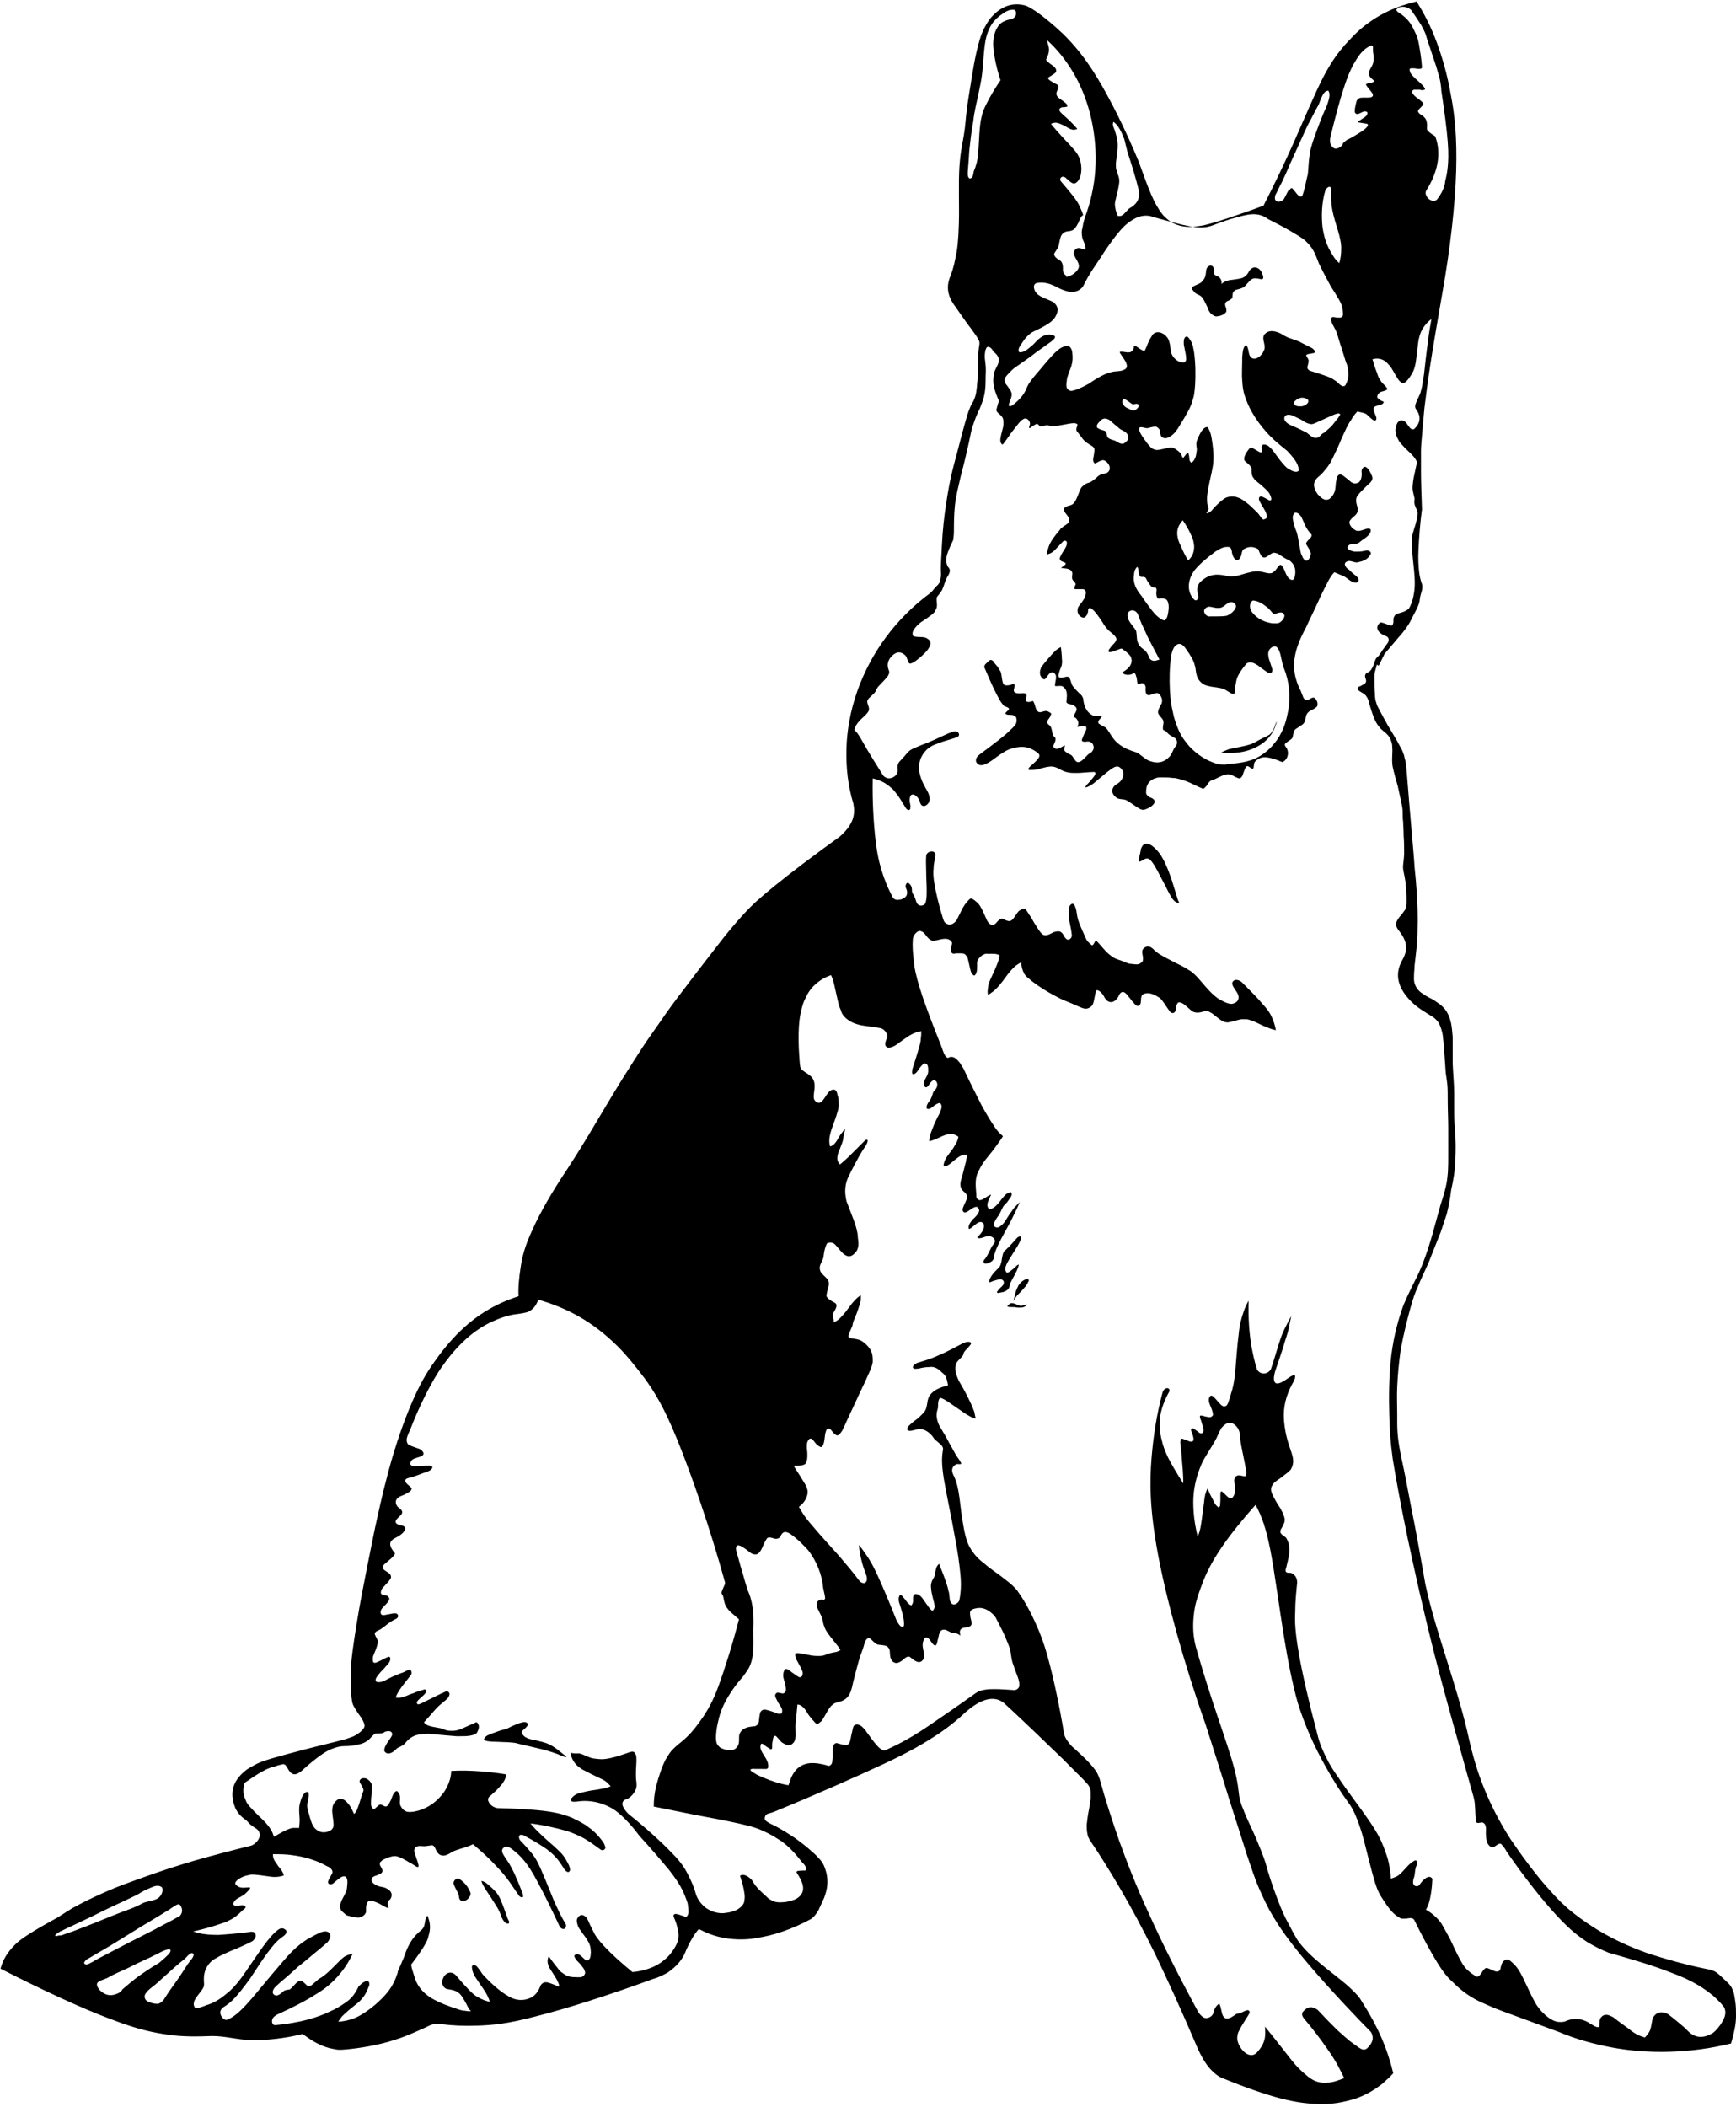
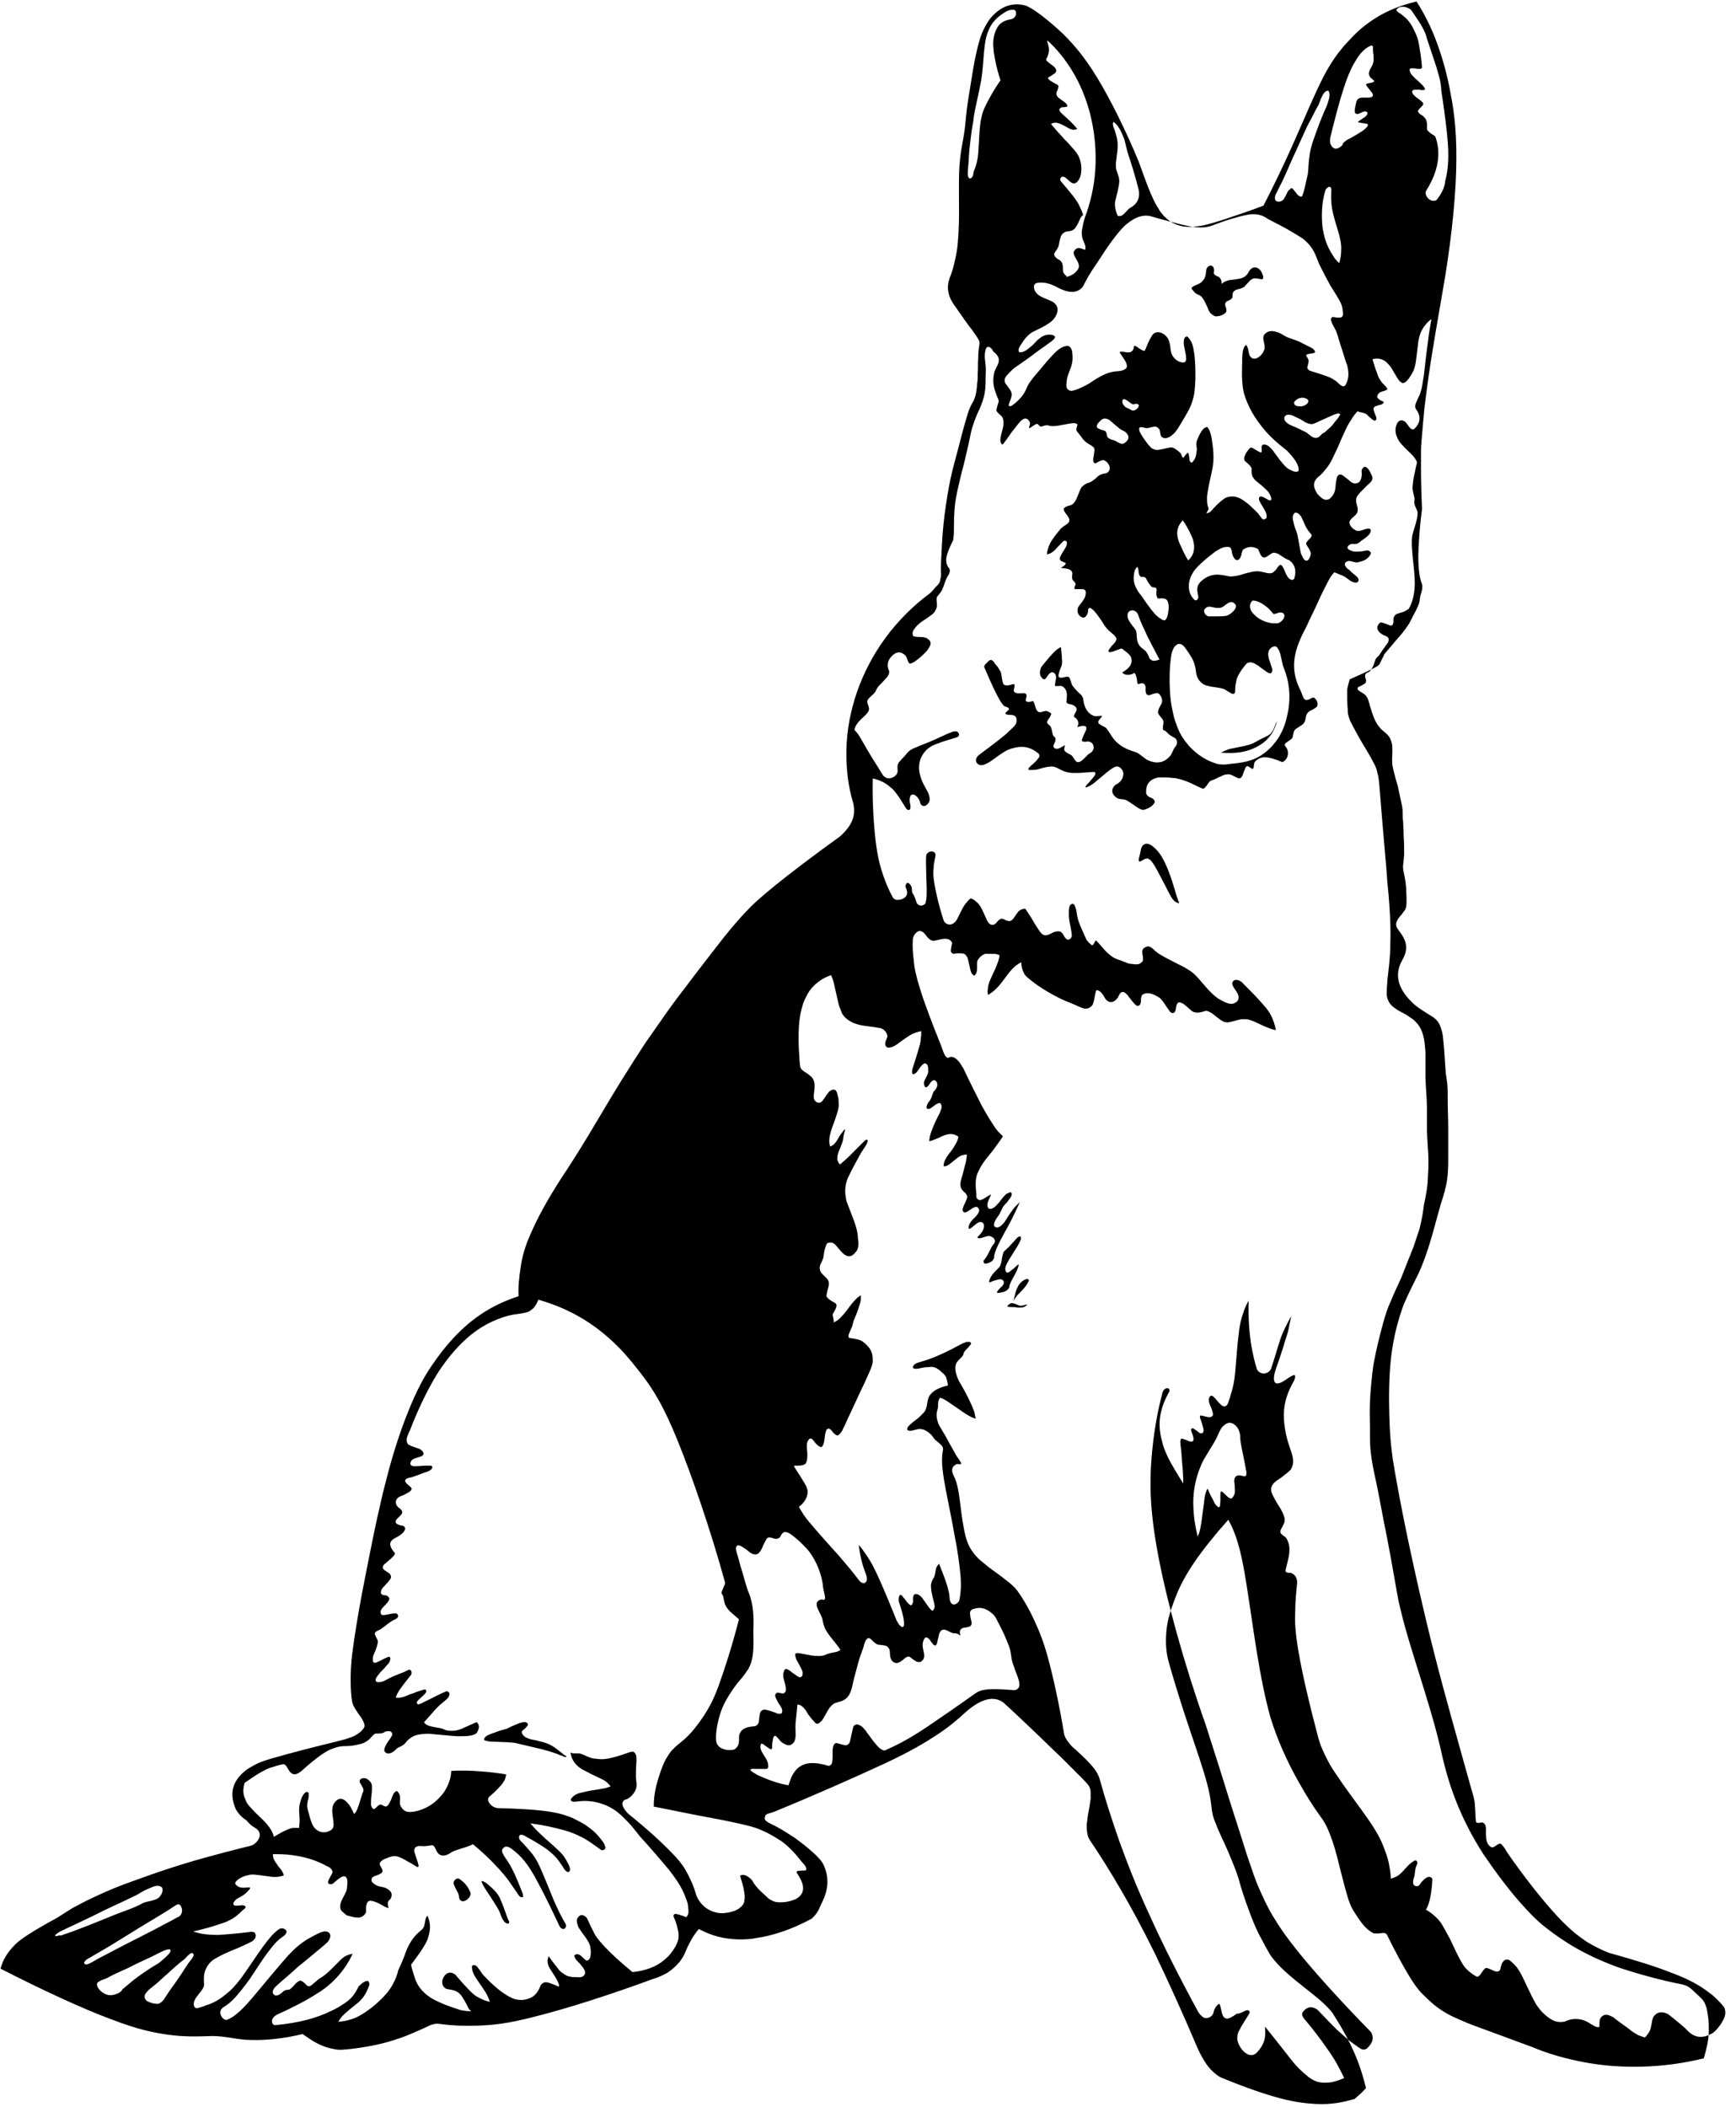
<svg xmlns="http://www.w3.org/2000/svg" id="Layer_1" x="0px" y="0px" viewBox="0 0 350.5 425.2" xml:space="preserve">
-   <path fill-rule="evenodd" clip-rule="evenodd" d="M69.7,404.2c-1,0.7-2,1.3-3.2,1.8c-1.2,0.6-2.6,1.1-4.4,1.6 c-1.9,0.5-4.2,0.9-6.5,1.1c-0.7,0.1-1.1-1.2,0-1.9c0.1-0.1,0.2-0.1,0.3-0.2c3.1-1.4,6-2.9,8-4.2c2-1.2,3-2.2,3.8-3 c1.7-1.8,2.7-3.4,3.5-5.1c-0.5,0.1-0.9,0.2-1.3,0.4c-0.3,0.1-0.5,0.3-1,0.7c-0.5,0.5-1.2,1.2-1.8,1.8c-1.2,1.2-2,1.8-2.6,2.1 c-0.2,0.1-0.7,0.6-1.3,1.1c-0.6,0.5-0.7,0.5-1.1,0.4c-0.2-0.1-1.2-1.4-1.7-1c-0.7,0.3-1,1-1.9,1.7c-0.2,0.1-1,0-1.4,0.5 c-0.6,0.5-1.4,1.2-2,0.3c-0.1-0.3,0-0.7,0.3-1.1c0.1-0.1,0.2-0.2,0.5-0.5c0.3-0.3,0.9-0.8,1.6-1.4c0.7-0.6,1.4-1.2,2.7-2.4 c1.4-1.1,3.4-2.8,4.5-3.7c1.1-0.9,1.2-1.1,1.4-1.2c0.5-0.6,1-1.6,0.1-2.1c-0.5-0.2-0.9-0.1-1.5,0.1c-0.9,0.4-1.8,0.9-2.7,1.4 c-0.9,0.6-1.8,1.2-3,2.4c-1.2,1.2-2.6,2.9-4.3,4.9c-1.7,2-3.6,4.4-5,5.9c-1.6,1.7-2.6,2.5-3.8,3c-0.7,0.4-2.3-1.5-0.8-2.5 c0.8-0.5,1.6-1.1,2.4-2c0.8-0.9,1.7-2,3-3.8c1.2-1.8,2.7-4.2,3.9-5.7c1.2-1.6,2-2.3,2.9-2.9c0.6-0.5,0.9-1.1-0.1-1.5 c-0.4-0.1-0.7,0-1.1,0.3c-1,0.8-1.8,1.7-3.1,3.5c-1.3,1.8-3,4.4-4.3,6.2c-1.3,1.7-2.1,2.5-2.9,3.1c-1.5,1.3-2.8,2-4.2,2.4 c-0.4,0.2-0.8,0.3-1.1,0.4c-0.7,0.2-0.8,0.3-1.2,0c-0.3-0.5-0.2-1.1,0.1-1.6c0.1-0.3,0.8-1.1,1.3-1.8c0.5-0.7,0.5-0.9,0.5-1.4 c-0.1-1.4-0.1-2.8,1.3-4.3c0.3-0.3,0.7-0.6,1.1-0.8c0.8-0.5,2.5-1.3,4.3-2c0.9-0.4,1.8-0.8,2.2-1c1-0.5,0.9-0.4,1.3-0.9 c0.4-0.4,0.3-1.3-0.3-1.4c-0.2,0-0.4-0.1-0.6,0c-2.4,0.3-4.8,0.5-6.4,0.6c-1.6,0-2.4-0.1-3.1-0.2c-0.7-0.1-1.4-0.3-2-0.5 c1.8-0.4,3.6-0.9,4.8-1.3c1.2-0.4,1.9-0.6,2.4-0.9c1.1-0.5,1.9-1.2,2.6-1.9c0.1-0.1,0.3-0.3,0.5-0.4c0.7-0.6-0.1-0.8-0.4-0.8 c-0.1,0-0.7,0.1-1.4,0.1c-0.8-0.2-0.2-0.9,0.2-1.3c0.4-0.3,1.3-0.6,2-1.3c0.3-0.3,1.2-1.1,0.6-1.1c-0.8,0-2,0.4-2.8-0.7 c-0.1-0.7,1.3-1.4,2-1.6c0.2-0.1,0.5-0.1,0.8-0.2c0.5-0.2,1.9,0,3.3,0.2c0.7,0.1,1.3,0.2,1.8,0.2c0.8,0,1.3-0.1,1.9-0.3 c-0.1-0.5-0.2-0.6-0.5-1.1c-0.2-0.3-0.7-0.8-0.9-1.2c-0.7-0.9-0.8-1.4-0.8-2c1.3,0,2.6,0,3.9,0.2c2.3,0.3,4.5,0.9,6.6,2 c0.3,0.2,0.6,0.3,0.8,0.4c0.6,0.4,0.8,0.8,0.7,1.2c0,0-0.3,0.6-0.6,1.1c-0.3,0.6-0.4,0.8-0.1,1.1c0.5,0.2,0.8,0,1.1-0.3 c0.5-0.4,1.5-1.4,2.1-1.2c0.3,0,0.5,0.5,0.5,0.7c0.1,0.3,0,1.3-0.1,2c0,0.2-0.5,1.1-0.9,1.9c-0.5,1-0.5,1.5-0.3,2.1 c0,0.2,0.7,0.7,0.9,0.9c0.3,0.3,0.4,0.3,0.5,0.3c0.7,0.2,1.4,0.4,2,0.4c0.9,0.1,1.9-0.8,1.7-1.5c0-0.6,0-1.9,0.9-1.9 c0.7,0.1,0.6,0.1,1.4,0.4c0.5,0.2,1.3,0.8,2.2,1.1c0.2-0.2-0.6-1.1,0.4-1.8c0.5-0.8,0.4-1.7-1-2.3c-0.7-0.3-1.7-0.1-2.7-1.2 c-0.2-0.4-0.1-0.9,0.4-1.1c0.1-0.1,0.7-0.2,1.4-0.6c1.1-0.8-1-1.7,0.1-2.5c0.1,0,0.1-0.1,0.2-0.2c0.4-0.2,1.8-0.9,2.7-0.8 c0.5,0.1,0.8,0.2,1.4,0.5c0.4,0.2,0.9,0.5,1.4,0.8c0.1,0,0.4,0.2,0.7,0.4c0.4,0.2,0.9,0.7,1.1,0.4c0-0.1,0-0.2,0-0.3 c0-0.1-0.3-1.1-0.6-1.9c-0.3-0.9-0.4-1.2,0-1.7c0.6-0.4,1.2-0.2,1.8-0.2c0.2,0,0.8-0.1,1.5-0.2c0.8,0,0.7,1.6,1.8,2 c0.7,0.2,1.2,0,1.9-0.4c0.4-0.4,1.8-0.8,3.1-1.2c0.6-0.2,1.1-0.4,1.5-0.6c1.8,1.5,3.4,3,4.6,4.3c2.6,2.7,3.2,4,4.7,6.1 c0.3,0.4,1,0.4,0.8,0c0-0.3-0.1-0.5-0.2-0.8c-0.5-1.3-1.1-2.7-1.5-3.6c-0.8-1.7-1.2-2.3-1.9-3.3c-0.4-0.7-1.2-1.6,0-2.2 c0.4-0.1,0.9,0.1,1.4,0.5c0.9,0.7,1.7,1.4,2.5,2.4c0.8,1,1.6,2.2,2.8,4.5c1.2,2.2,2.8,5.5,4.3,8.7c0.2,0.4,1.1,1,1.3-0.2 c0-0.1-0.1-0.3-0.2-0.5c-0.8-1.3-1.4-2.6-2.3-4.6c-0.8-2-1.9-4.7-2.7-6.5c-0.8-1.8-1.4-2.6-2-3.3c-0.7-0.8-1.2-1.4-2-2.2 c-0.4-0.4-0.5-1.3,0.2-1.2c0.3,0,0.5,0.1,0.8,0.3c1.7,0.9,3.3,1.9,4.3,2.6c2.1,1.6,2.5,2.5,3.4,3.8c0.1,0.3,1,1.4,1.3,0.4 c0-0.7-0.5-1.5-0.9-2.2c-0.3-0.5-0.7-1.1-1.6-1.9c-0.9-0.9-2.3-2-3.3-3c-1-0.9-1.6-1.6-2.2-2.3c2.6,0.3,5.1,0.9,6.9,1.4 c1.8,0.5,2.9,1.1,3.9,1.6c1.2,0.7,2.3,1.5,3.4,2.3c0.4,0.3,1.1-0.1,0.9-0.6c-0.1-0.3-0.2-0.6-0.4-0.9c-0.5-0.7-1-1.3-1.6-1.9 c-0.6-0.6-1.3-1.1-2-1.6c-0.8-0.5-1.6-0.9-2.6-1.4c-1-0.4-2.2-0.9-4.8-1.3c-2.6-0.4-6.5-0.6-10.4-0.7c-0.5-0.1-1.4-0.4-1.8-1.4 c-0.1-0.3-0.1-0.6,0.2-0.9c0.7-0.6,1.5-1.3,1.9-1.8c0.8-0.8,0.9-1.1,1.2-1.6c0.2-0.4,0.2-0.7,0.3-1.1c-1.8-0.3-3.6-0.5-5-0.6 c-2.7-0.2-4.2-0.2-6.1-0.1c0,1.3-0.5,2.8-1.4,4.2c-1.7,2.4-3.9,3.6-6,4c-0.9,0.1-2,0.4-2.8-1.1c-0.5-0.9,0.4-1.9-0.7-3 c-0.2-0.1-0.4,0.1-0.6,0.3c-0.1,0.1-0.4,0.7-0.6,1.3c-0.1,0.3-0.3,0.6-0.4,0.8c-0.7,1.4-1.2,0.2-1.9,0.3c-0.3,0.1-0.5,0.4-1,0.8 c-0.4,0.4-0.8-0.5-0.8-0.8c0-0.3,0-1.1,0.1-1.9c0.1-0.6,0.1-1.2,0.1-1.8c0-0.6-0.4-1.1-1-1.5c-0.4-0.2-1.4-0.3-1.5,0.5 c0,0.3,0.4,0.7,0.7,1.4c0.2,0.6,0,0.6-0.1,1c-0.1,0.2-0.4,1.3-0.7,2.2c-0.3,0.8-0.4,1.4-1,2c-0.3-0.6-0.6-1.4-1.2-2.1 c-1.1-1.3-2-1.3-2.9,0c-0.2,0.4-0.3,0.7-0.3,1.2c-0.1,0.3,0.1,1.4,0.2,2.3c0.1,1,0.1,1.3-0.4,1.8c-0.9,0.6-2.2,0.8-3.3-0.3 c-0.6-0.7-0.7-1.2-1-2.1c-0.2-0.7-0.4-1.4-0.5-1.8c-0.3-1.4,0.4-2,0.2-3.3c-0.6-0.6-1.3,0.7-1.5,1.3c-0.3,1-0.4,1.3-0.4,2.2 c0,0.6,0.1,1.5,0.1,2.1c0,0.6-0.1,1.1-0.1,1.5c-0.4,0-0.8,0-1.1,0c-0.4,0-0.7,0.1-1.4,0.4c-0.7,0.3-1.6,0.8-2.6,1.4 c-0.2-0.7-0.4-1.2-0.9-1.9c-0.3-0.4-0.6-0.8-1.3-1.5c-0.7-0.7-1.7-1.6-2.3-2.3c-1.1-1.1-1.1-1.5-1.4-2.2c-0.4-1-0.3-2,0-3 c1.3-0.9,2.5-1.7,3.4-2.2c1.6-0.9,2-0.9,2.7-1.1c0.5-0.2,0.9-0.3,1.4-0.4c0.8-0.3,1,0.6,1.5,1.3c0.8,1.1,1.6,0.7,2.5,0 c1.4-1.3,2.9-2.5,3.9-3.2c1-0.7,1.6-1,2.1-1.2c1-0.4,1.8-0.6,2.6-0.6c1,0,2-0.1,2.7-0.3c1.1-0.2,1.4-0.4,2-0.8 c0.5-0.3,0.8-0.9,1.5-1.4c0.2-0.1,1.6,0.1,2-0.4c0.4-0.1,1.4-0.4,1.5,0.5c0,0.3-0.5,1-0.8,1.4c-0.4,0.6-0.9,1.4-0.8,2 c0.5,0.8,1.5,0.6,2.5-0.5c0.1-0.2,1.3-0.5,1.8-1.2c0.5-0.7,1.4-1.3,2.1-1.5c0.6-0.2,1.6-0.3,2.6-0.3c2.1,0.2,4.2,0.4,5.6,0.5 c1.4,0,2,0,2.6-0.1c0.6-0.1,1.1-0.2,1.5-0.6c0.3-0.6,0.7-1.4,0-2.1c-0.1,0-0.2,0-0.2,0c-1.1,0.5-2.2,1-2.9,1.3 c-1.3,0.5-1.7,0.4-2.3,0.4c-0.5,0-0.9-0.1-1.3-0.3c-0.3-0.2-1.2-0.3-2.2-0.5c-0.9-0.2-1.3-0.3-1.8-0.9c0.9-1,1.7-1.9,2.3-2.6 c1.3-1.4,1.8-1.5,2.6-2.4c0.2-0.4,0.6-1-0.3-1.3c-1.5,0.6-2.7,1.3-4.4,2.1c-0.4,0.2-0.7,0.4-1.1,0.5c-0.5,0.3-0.7-0.4-0.4-0.6 c0.1-0.2,0.4-0.4,0.7-0.7c0.3-0.3,0.7-0.6,0.9-0.9c0.4-0.4,0-0.9-0.3-0.7c-0.1,0-0.7,0.2-1.3,0.4c-0.3,0.1-0.4,0.1-0.5,0.2 c-0.6,0.2-1.2,0.4-1.6,0.6c-1,0.4-1.6,0.5-2.3,0.4c0.1-0.3,0.2-0.6,0.4-0.9c0.3-0.7,1.6-2.3,2.7-3.7c0.2-0.3,0.1-1.2-0.5-1 c-0.7,0.3-0.9,0.5-1.6,0.7c-0.5,0.2-1.2,0.5-1.7,0.7c-1.3,0.6-1.8,1.1-2.8,1.1c-0.8,0-0.6-0.7-0.3-1.1c0.2-0.3,0.4-0.5,0.7-0.9 c0.4-0.4,0.9-0.9,1.2-1.3c0.7-0.7,0.7-0.9,0.8-1.3c0.1-0.3-0.2-0.7-0.4-0.5c-0.3,0.1-0.3,0.1-0.7,0.3c-0.3,0.1-0.7,0.4-1,0.5 c-0.7,0.3-0.9,0.5-1.3,0.3c-0.2-0.4-0.1-0.7-0.1-1.1c0.1-0.5,0.9-1.9,1-3.1c0-0.3-0.3-0.7-0.6-1.4c-0.2-0.7,0.8-0.8,1.3-1.2 c0.8-0.5,1.5-1.3,2.8-1.9c1.1-0.5,0.4-1.3,0-1.2c-0.3,0-0.5,0-0.9,0.1c-0.3,0.1-0.7,0.1-1,0.2c-0.6,0.1-0.8,0.1-1-0.2 c-0.2-0.7,0.2-1.1,0.8-1.7c0.3-0.3,0.6-0.6,0.8-1c0.3-0.4-0.1-0.9-0.5-1c0-0.1-0.9,0.1-1.1-0.5c0-0.7,0.3-1,0.8-1.5 c0.2-0.3,0.6-0.6,0.8-0.9c0.5-0.6,0.5-0.8,0.4-1.1c-0.1-0.3-0.2-0.4-0.5-0.6c-0.2-0.1-0.4-0.3-0.6-0.4c-0.8-0.5-0.5-1-0.2-1.3 c0.1-0.1,0.8-0.7,1.4-1.2c0.6-0.6,0.8-0.8,0.7-1.1c-0.7-0.8-1.3-1.8-0.6-2.5c0.5-0.6,1.3-0.6,2.3-1.6c0.3-0.4,0.7-0.9,0.1-1.3 c0-0.1-1.2-0.1-1.6-0.7c-0.1-0.5,0.2-0.7,0.7-1.2c0.9-0.8,0.8-1.2-0.2-1.9c-0.7-0.7-0.7-1.7,0.4-2.2c0.5-0.2,1-0.4,1.3-0.6 c0.6-0.3,0.9-0.5,1-0.9c0.1-0.4-1.1-0.9-1.3-1.6c0-0.5,0.6-0.6,1-0.7c0.7-0.1,2.5-0.9,3.5-1.2c0.3-0.1,1.3-0.6,0.9-1.1 c-0.1-0.1-0.2-0.1-0.4-0.1c-0.3,0-0.5,0-1,0c-0.5,0-1.1,0.1-1.5,0.1c-0.9,0-1,0.1-1.4-0.3c-0.2-0.3,0.2-1,0.5-1.1 c0.1-0.1,0.8-0.3,1.7-0.6c0.7-0.4,0.4-0.9-0.1-1.3c-0.3-0.3-1.6-0.5-2.6-1.1c-0.3-0.4-0.3-0.7-0.3-1c0-0.3,0.3-1.1,0.7-1.9 c1.3-3.4,2.9-6.8,4.3-9.3c1.4-2.6,2.7-4.3,3.9-5.8c3.4-4.1,6.5-6.1,9.6-7.3c1-0.4,2-0.7,3.1-0.9c0.8-0.1,1.5-0.2,2-0.3 c1.1-0.2,1.3-0.4,1.9-0.9c0.6-0.6,0.8-1.1,1.1-1.8c5.5,1.6,10.8,4.2,16.1,9.5c1.7,1.7,3.4,3.8,5.3,6.3c1.9,2.6,3.9,5.7,6.7,12.6 c2.8,6.9,6.6,17.8,9.6,28.7c0,0.3-0.1,0.5-0.3,0.9c-0.1,0.2-0.2,0.5-0.3,0.7c-0.2,0.5-0.1,0.7,0.1,0.9c0.1,0.1,0.2,0.7,0.3,1.2 c0.2,0.9,0.4,1.2,0.9,1.8c0.3,0.4,1.2,1.1,2.1,1.9c-1.3,5.1-2.9,10.1-4.1,13.4c-1.2,3.3-2.2,4.8-3,6.1c-0.9,1.3-1.7,2.4-2.5,3.3 c-0.8,0.9-1.7,1.7-2.6,2.4c-0.5,0.4-0.9,0.8-1.4,1.3c-0.4,0.5-0.8,1.1-1.2,1.8c-0.7,1.3-1.4,3.4-1.9,5.3c-0.4,1.7-0.5,2.9-0.5,4.2 c3.6,0.7,7.3,1.5,10.6,2.1c3.3,0.6,6.2,1.2,8.2,1.7c2.1,0.5,3.3,1.1,4.3,1.6c1,0.5,1.9,1.1,2.7,1.6c1.9,1.4,3,2.8,4.2,4.3 c0.8,0.7,1.1,1.7,0.4,1.6c-0.1,0-0.7,0-1.4,0.1c-0.2,0.1-0.2,0.3-0.1,0.4c1.1,1.7,2.2,3.8-0.1,5.2c-0.6,0.3-0.8,0.3-1.4,0.5 c-0.4,0.1-1,0.2-1.4,0.2c-1.2,0.1-1.8-0.1-2.6-0.6c-0.2-0.1-0.4-0.3-0.6-0.5c-0.7-0.6-1.3-1.2-1.7-1.6c-0.9-1-0.9-1.2-1.3-1.8 c-0.6-0.6-1.5-1.3-2.3-0.9c-0.1,0.1-0.1,0.2,0,0.3c0.3,1,0.6,2,0.7,2.7c0.2,1.1,0.2,1.4,0.1,2c0,1.1-1.4,2-2.2,2.2 c-0.8,0.3-1.3,0.3-1.9,0.4c-1.1,0.1-2.4-0.2-3.6-1c-1.2-0.9-1.9-2-2.2-3.2c-0.3-1.1-0.8-2.2-1.4-3.4c-0.6-1.2-1.3-2.5-3.4-4.6 c-2-2.1-5.3-5.1-8.7-7.8c-0.8-0.8-1.9-2.2-0.7-2.9c0.9-0.1,2.2-1.5,2.3-2.6c0.1-0.7-0.1-1.4-0.1-1.9c0-0.2,0-0.6,0-1.2 c0-0.6,0.1-1.5,0.1-2c0-1.1,0-1.2-0.3-1.7c-0.3-0.4-0.6-0.3-1-0.2c-1.4,0.5-2.9,1-3.9,1.2c-1.8,0.4-2.4,0.2-3.4,0.1 c-0.9-0.1-2-0.8-2.8-1c-0.3-0.1-1.3,0.1-1.9-0.2c0.1,0.9,0.5,1.8,1.3,2.6c0.2,0.2,0.5,0.4,0.9,0.7c0.5,0.3,1.2,0.6,1.9,1 c0.8,0.4,1.7,0.8,2.3,1.1c1,0.5,1.2,0.9,1.7,1.4c-0.5,0.2-0.9,0.4-1.8,0.5c-0.8,0.2-2,0.3-2.9,0.5c-1.5,0.4-2.3,0.3-3.3,1.5 c-0.2,0.8,0.7,0.6,1.1,0.6c2.5-0.4,5.1,0.1,7.4,1.5c1.3,0.8,3.3,2.7,5.3,5.4c2.3,2.5,4.5,5.1,6,6.9c1.4,1.8,2.1,2.9,2.6,3.9 c0.5,1,0.8,1.8,1.1,2.7c0.1,0.2,0.1,0.8,0.2,1.5c0,0.4,0.1,0.7-0.4,1.4c-0.2,0-0.2,0-0.6-0.2c-0.3-0.1-0.7-0.2-0.9-0.3 c-0.6-0.1-0.8-0.3-1.1,0.1c0,0.1,0,0.2,0,0.3c0.4,0.9,0.7,1.8,0.8,2.4c0.3,1.1,0.2,1.3,0.2,1.9c-0.1,1-0.9,2.3-1.7,3.3 c-0.5,0.6-1.2,1.2-1.9,1.7c-1.6,1.1-3.6,1.7-5.7,1.9c-2.2-1.8-4.3-3.7-5.6-5.1c-1.3-1.4-1.9-2.2-2.3-3.1c-0.5-0.9-0.8-1.7-1.3-2.7 c-0.6-0.7-1.4-1-2,0.2c-0.1,0.4,0,0.7,0.1,1.1c0.1,0.4,0.3,0.8,0.7,1.3c0.3,0.5,0.9,1.2,1.2,1.7c0.8,1.3,0.7,1.6,0.8,2.6 c-0.1,0.5,0.1,1.4-0.8,1.7c-0.7-0.2-1.5-1.9-2.5-1.1c-0.1,0.3,0.1,0.5,0.3,0.9c0.4,0.4,0.9,0.9,1.1,1.2c0.6,0.7,0.6,0.9,0.7,1.2 c0.2,0.4-0.3,1.1-0.8,1.1c-0.2,0.1-1,0-1.7,0c-1-0.1-1.3-0.3-2-0.8c-0.3-0.2-0.6-0.4-1-1c-0.5-0.6-1.2-1.5-1.8-2.4 c-0.3,0.6-0.3,1.2-0.1,1.8c0.1,0.6,1.4,2.1,2,3.5c0.1,0.3,0.4,0.8,0,0.8c-0.4-0.2-0.9-0.4-1.2-0.5c-1-0.4-1.7-0.6-2.3,0.2 c-0.3,0.8-0.9,2.1-2.1,2.6c-1.1,0.5-2.3,0.6-3.6,0.1c-1.8-0.8-3.8-2.4-6.1-4.9c-0.3-0.5-0.6-0.9-1-1.4c-0.5-0.7-1.3-0.4-1.1,0.1 c0,0.5,0.2,1.1,0.6,1.8c0.6,0.9,1.2,1.8,1.7,2.5c0.8,1.2,1.1,1.9,1.3,2.6c-0.9-0.2-1.7-0.5-2.5-1c-0.4-0.2-0.8-0.5-1.5-1.2 c-0.7-0.7-1.8-1.9-2.8-3.1c-0.9-1-2.2-0.7-2.7,0.7c-0.3,0.6-0.1,1.7,0.8,2c0.9,0.2,2.1,0.2,2.9,1.3c0.2,0.2,0.3,0.5,0.6,0.9 c0.3,0.5,0.6,1.1,0.8,1.5c0.2,0.4,0.4,0.6,0.6,0.8c-0.4,0-0.8,0-1.2-0.1c-0.4,0-0.9-0.1-1.7-0.4c-1.3-0.4-3.3-1.1-5.2-2.2 c-2-1.3-2.9-2.8-3.3-4.2c-0.3-1-0.6-1.8-0.7-2.5c1-1.3,2-2.7,2.6-3.7c0.6-1,0.8-1.5,0.9-2c0.5-1.6,0.4-2.8-0.2-4.2 c-0.3,0.4-0.3,0.4-0.4,0.8c-0.1,0.4-0.1,0.8-0.3,1.4c-0.1,0.2-0.2,0.4-0.4,0.6c-0.5,0.4-0.9,0.8-1.3,1.2c-0.9,1-1.6,2.3-2.1,3.7 c-0.1,0.4-0.3,0.8-0.5,1.3c-0.2,0.5-0.5,1.2-0.7,1.6c-0.2,0.4-0.3,0.7-0.3,0.9c-0.4,1.3-1,2.6-2,3.9c-0.5,0.6-1,1.2-1.8,1.9 c-0.8,0.8-2,1.7-2.9,2.3c-1.7,1.1-2.5,1.3-3.7,1.6c-0.5,0.1-1.1,0.2-1.6,0.2c0.2-0.3,0.4-0.6,0.7-1c0.3-0.3,0.7-0.7,1.4-1.3 c0.6-0.5,1.5-1.2,2.1-1.7c1.3-1.3,1.5-2,2-3.2c0.2-0.4,0-1.2-0.5-1c-0.5,0.1-1,0.5-1.6,1.1C71.5,402.8,70.7,403.5,69.7,404.2z  M30,404c-0.9-0.3-1-1.3-0.5-1.8c0.2-0.3,0.6-0.7,1-1c0.6-0.5,1.2-0.9,2-1.7c0.9-0.8,2.1-1.9,2.9-2.6c0.8-0.7,1.3-1.1,1.7-1.4 c0.2-0.1,0.5-0.5,0.9-0.9c0.6-0.5,0.8-0.6,1.1-0.2c0,0.7-0.6,1.1-1.2,2c-0.4,0.6-0.7,1.1-1.3,2c-0.6,0.9-1.5,2.2-2.1,3 c-0.6,0.9-0.9,1.3-1.2,1.8c-0.3,0.6-1.1,1.3-1.6,1.2C31.2,404.4,30.7,404.3,30,404z M24,402.2c-1.2,0.6-2.5,0.8-3.9-0.6 c-0.4-0.5-0.9-1.3-0.1-1.7c0.1-0.1,0.8-0.4,1.4-0.6c0.3-0.1,0.4-0.2,0.6-0.3c0.7-0.4,1-0.5,1.8-0.9c0.5-0.2,1.3-0.6,2-0.9 c0.6-0.3,1.2-0.6,2-1c0.8-0.4,1.8-0.8,2.6-1.2c0.8-0.4,1.4-0.7,1.8-0.9c1-0.5,1.4-0.7,2.1-0.7c0.5,0.5-0.6,1.3-1.2,1.9 c-0.2,0.2-0.5,0.4-0.7,0.6c-0.2,0.2-0.5,0.4-1.2,0.8c-0.7,0.4-1.7,1.1-2.6,1.7c-1.6,1.1-2.6,2-3.9,3.1C24.6,401.8,24.3,402,24,402.2 z M17.7,396.4c-0.3,0.2-1-0.1-0.6-0.5c0.1-0.2,0.3-0.4,0.5-0.5c0.1-0.1,0.2-0.1,0.7-0.4c0.5-0.3,1.5-0.9,2.9-1.7 c1.4-0.8,3.1-1.9,5.4-3.3c2.2-1.4,5-3,7.7-4.7c0.3-0.2,0.7-0.5,0.9-0.6c0.6-0.4,0.9-0.5,1.2-0.2c0.4,0.6,0.6,1.4-0.1,2.2 c0,0-0.1,0.1-0.6,0.3c-0.5,0.3-1.4,0.8-2.6,1.4c-1.1,0.6-2.4,1.3-5,2.6c-2.6,1.3-6.4,3.3-8.3,4.3C17.9,396.4,17.8,396.4,17.7,396.4z  M11.6,390.7c-0.3,0.1-0.7,0-0.3-0.3c0.2-0.2,0.4-0.3,0.7-0.5c0.1-0.1,0.2-0.1,0.6-0.3c0.4-0.2,1-0.5,2.1-1c1.1-0.5,2.5-1.2,4-1.9 c1.4-0.7,2.8-1.4,4.1-2c1.3-0.6,2.4-1.1,3.2-1.5c1.3-0.6,1.9-0.9,2.5-1.3c0.5-0.3,0.9-0.5,1.4-0.7c1-0.4,1.9-1,2.8-0.3 c0.3,0.6,0,1.6-0.8,2.2c-0.5,0.3-0.7,0.3-1.3,0.5c-0.4,0.1-0.9,0.2-1.3,0.3c-0.3,0.1-0.5,0.2-0.7,0.3c-0.3,0.2-0.6,0.3-1,0.5 c-0.4,0.2-0.9,0.4-1.7,0.7c-1.7,0.6-4.4,1.7-6.6,2.6c-1.2,0.5-2.3,0.9-3.6,1.4c-1.2,0.5-2.6,0.9-3.3,1.2 C11.7,390.6,11.6,390.7,11.6,390.7z M154.5,358.9c-1.2-0.5-1.7-0.7-2.1-1c-0.5-0.3-0.9-0.5-0.9-0.8c0.5-0.2,0.5-0.1,1.1-0.1 c0.4,0,1,0,1.3,0c0.8,0,1,0.1,1.2-0.3c0.1-1.1-0.4-1.7-1.2-3c-0.2-0.4-0.6-1.1-0.2-1.8c0.4,0,0.5,0.2,0.9,0.5 c0.2,0.1,0.4,0.3,0.6,0.4c0.4,0.3,0.6,0.3,0.7,0c0,0,0,0,0-0.3c0-0.3,0-0.8,0.1-1.1c0.1-0.7,0.1-0.9,0.5-1.1c0.4,0.1,1,1.2,1.6,1.5 c0.7,0.4,1.4,0.8,2.2-0.2c0.5-0.8,0.3-2,0.3-3c0-0.4,0-0.8,0.1-1.6c0.1-0.8,0.2-1.9,0.3-3c0.4,0,0.8,0.2,1.2,0.6 c0.1,0.1,0.3,0.3,0.5,0.6c0.2,0.3,0.5,0.9,0.8,1.2c0.4,0.6,0.6,0.7,1.1,1.3c0.5,0.5,0.9-0.1,1.3-0.4c0.1-0.2,0.3-0.4,0.5-0.8 c0.2-0.4,0.6-1,0.8-1.4c0.5-0.8,0.8-1,1.2-1.3c0.8-0.4,1.9-0.3,2.8-1.4c0.4-0.5,0.6-1.1,0.8-1.8c0.3-1.4,0.7-2.9,1-4 c0.3-1.1,0.5-1.9,0.8-2.7c0.3-0.8,0.6-1.6,0.7-2.1c0.3-0.9,0.3-0.7,0.5-1c0.3-0.3,0.5-0.2,0.7-0.1c0.2,0.1,0.6,0.7,1.3,1.1 c0.1,0.2,1.1,0.1,2,0.4c1.2,0.8,0.2,1.9,1.2,3.1c0.7,0.6,1.3,0.3,2.1-0.3c0.6-0.6,1.1-0.8,1.4-0.6c0.8,0.6,1.9,1.7,2.7,0.5 c0.7-1.2-0.8-2.6,0.3-4.3c0.3-0.3,0.6-0.1,1,0.3c0.2,0.3,0.4,0.6,0.5,0.7c0.4,0.6,0.8,0.6,0.9,0.2c0.1-0.1,0.2-0.8,0.4-1.5 c0.1-0.7,0.4-1.4,1-1.4c0.7-0.1,1.6,0.9,2.4,0.7c0.4,0.1,0.6,0.2,1,0.5c-0.1-0.5-0.3-1.2,0.4-1.5c0.1-0.1,0.7-0.1,1.4-0.3 c0.6-0.3,0.5-0.8,0.4-1.2c-0.1-0.4-0.2-0.7-0.2-1c-0.1-0.6-0.1-1,0.4-1.3c1.4-0.5,2.7-0.5,4.4,1.2c0.2,0.3,0.4,0.5,0.5,0.8 c0.9,1.7,1.7,3.3,2.1,4.4c0.5,1.1,0.6,1.6,0.7,2c0.3,1.8,0.2,1.8,0.7,3.1c0.2,0.7,0.6,1.6,0.8,2.2c0.3,0.9,0.3,1.1,0.3,1.5 c0.1,0.6-0.5,1.1-1,1.1c-1.4-0.1-2.8-0.2-3.8-0.2c-1,0-1.5,0-2,0.1c-0.8,0.1-1.4,0.3-2,0.7c-3.5,2.5-7,4.9-9.5,6.6 c-2.5,1.7-4.1,2.6-5.4,3.3c-1.3,0.7-2.4,1.2-3.5,1.7c-0.6-0.1-1.1-0.5-1.6-1.1c-0.2-0.2-0.5-0.6-0.9-1.1c-0.4-0.6-1-1.3-1.3-1.8 c-0.8-1-1-1-1.4-1.2c-0.4-0.2-1,0-1.1,0.4c-0.1,0.1-0.2,0.9-0.4,1.6c-0.1,0.6-0.2,0.9-0.3,1.4c-0.2,0.6-0.7,0.8-1,0.7 c-0.2,0-0.8-0.2-1.6-0.4c-0.5-0.1-0.7,0.4-0.8,0.7c0,0.2-0.1,0.4-0.1,0.8c0,0.4,0,1.1,0,1.5c-0.1,0.9,0,1.1-0.5,1.5 c-0.2,0.1-0.4,0.1-0.6,0c-0.6-0.2-1.3-0.3-1.8-0.4c-1.6-0.2-2.9-0.1-4.2,1c-1.1,1.1-1.4,2.2-1.8,3.4 C157.4,360,155.7,359.4,154.5,358.9z M145.6,352.8c-0.4-0.2-0.8-0.7-0.9-1c-0.3-0.8-0.1-2.8,0.3-4.4c0.4-1.9,1.1-3.6,2.4-5.6 c0.7-1.1,1.5-2.2,2.5-3.3c0.4-0.5,0.8-1.1,1.2-1.7c1.3-2.3,1-5.3,1-7.8c0.1-2.2,0.1-5-0.9-7.5c-0.2-0.4-0.3-0.8-0.5-1.4 c-0.2-0.6-0.4-1.4-0.7-2.4c-0.3-1-0.7-2.3-1-3.5c-0.2-0.6-0.3-1-0.4-1.5c-0.1-0.4,0.2-1,0.6-0.8c0.5,0.1,0.7,0.3,1.3,0.7 c0.3,0.2,0.7,0.5,0.9,0.7c0.6,0.4,0.8,0.4,1.2,0.4c0.4,0,0.8-0.4,1-0.8c0.3-0.4,0.6-1.5,1.3-2.5c0.4-0.2,0.6-0.1,1.1,0 c0.6,0.3,1.5,0.2,1.7-0.6c0.4-0.7,0.9-0.7,1.3-0.5c0.2,0,0.8,0.4,1.4,0.9c1,0.8,1.9,1.7,2.8,2.7c1.7,2.2,2.8,5,3,7.6 c0,0.1,0.2,0.8,0.3,1.4c0.1,0.6,0.2,0.8-0.2,1c-0.5-0.3-1.5,0.2-1.4,0.8c-0.1,0.7,0.5,1.5,0.9,2.4c0.4,0.9,0.3,1.4,0.6,2.1 c0.1,0.3,0.2,0.6,0.6,1.2c0.7,1.1,2.1,2.6,2.7,3.6c-0.4,0.2-0.5,0.3-0.9,0.4c-0.6,0.1-1.7,0.3-2.2,0.6c-0.5,0.2-0.9,0.2-1.4,0.2 c-0.3,0-0.8,0-1.4-0.1c-0.6-0.1-1.5-0.3-2.1-0.4c-0.6-0.1-0.8-0.1-1.1,0c-0.1,0.4,0,0.6,0.1,0.9c0,0.2,0.1,0.4,0.3,0.7 c0.2,0.4,0.5,0.9,0.7,1.3c0.4,0.8,0.4,1,0.3,1.5c-0.1,0.4-0.6,0.5-0.8,0.3c-0.2-0.1-0.5-0.3-0.9-0.6c-0.3-0.2-0.6-0.4-0.8-0.6 c-0.6-0.4-0.8-0.5-1.1-0.2c-0.4,0.8-0.3,1.4-0.1,2.1c0.2,0.7,0.5,1.7,0.3,2.3c-0.5,0.7-0.8,0.2-1.7,0.2c-0.8,0.5-0.2,1.1,0.2,2 c0.5,0.8,1.1,1.4,0.7,2.2c-0.7,0.2-0.8,0-1.4-0.2c-0.3-0.1-0.8-0.3-1.2-0.4c-0.8-0.2-1-0.3-1.5,0.1c-0.3,0.4-0.2,0.3-0.3,0.7 c-0.1,0.4-0.1,0.9-0.2,1.5c-0.1,0.5-0.5,0.9-1,0.9c-0.9,0.1-2.4,0.2-2.9,1.6c-0.3,0.8,0.4,2.2-1.1,3.1 C147.1,353.3,146.5,353.2,145.6,352.8z M243.1,303.2c-0.2,1.3-0.4,3.2-0.6,4.4c-0.2,1.3-0.4,1.9-0.7,2.5c-0.4-1.7-0.7-3.4-0.8-4.9 c-0.1-1.5-0.1-2.6,0-3.7c0.2-2,0.7-3.9,1.5-5.8c0.2-0.5,0.5-1.1,1-1.9c0.5-0.8,1.2-2,1.7-2.8c0.7-1.2,0.8-1.8,1.4-2.8 c1-1.2,2.1-1.6,3.3,0c0.3,0.5,0.5,1.2,0.5,1.8c0,1.1,0.4,2.6,0.7,4.2c0.2,0.9,0.3,1.6,0.4,2.1c0.2,1,0.2,1,0.1,1.4 c-0.2,0.7-1.5-0.5-2.2,0.4c-0.2,0.4-0.2,0.4-0.2,0.8c0,0.3,0.1,0.7,0.1,1.1c0,1.1,0.2,1.5-0.6,2.4c-0.7,0.1-1-0.6-2-1.4 c-0.2-0.1-0.3,0.2-0.3,0.4c0,0.1,0,0.9,0,1.5c-0.1,0.6,0.1,1.2-0.4,1.3c-0.8-0.6-0.8-1-1.3-1.9c-0.3-0.5-0.6-1.2-0.9-1.9 C243.4,301.2,243.2,301.9,243.1,303.2z M102.5,387.2c-0.4-1.1-0.8-2.3-1.1-3c-0.3-0.7-0.4-1-0.5-1.2c-0.6-1.1-0.8-1.2-1.6-2 c-0.6-0.5-1.3-1.3-2.1-1.4c0.1,0.5,0.3,0.8,0.9,1.8c0.6,0.9,1.6,2.4,2.2,3.4c1,1.6,0.7,2,1.5,3c0.3,0.4,1.1,0.7,1,0 C102.7,387.6,102.6,387.4,102.5,387.2z M95,382c-0.3-0.7-0.7-1.7-2.1-2.7c-0.7-0.6-1.5,0.4-1.3,0.9c0,0.1,0.4,1,0.8,1.7 c0.5,0.9,0,1.4,0.9,1.8c0.5,0.1,1.4-0.4,1.7-1.3C95,382.3,95,382.1,95,382z M113.2,353.6c-1.2-1-2.2-1.6-3.2-1.9 c-0.6-0.2-1.2-0.3-1.9-0.5c-0.6-0.1-1.2-0.2-1.8-0.5c-0.5-0.2-1.4-1.1-0.7-1.5c0.1-0.2,0.6-0.4,1-1.1c0-0.6-0.8-0.6-1.1-0.5 c-0.5,0.1-0.8,0.2-1.5,0.5c-0.5,0.2-1.1,0.5-1.7,0.8c-0.8,0.2-1.5,0.4-2,0.6c-0.8,0.3-1.2,0.4-1.8,0.7c-0.5,0.2-1.2,1-0.4,1.1 c0.1,0,0.2,0.1,0.4,0.1c0.2,0,0.4,0.1,1.2,0.1c0.7,0,1.9,0.1,2.7,0.1c1.3,0.1,1.6,0.1,2.2,0.3c1.7,0.4,3.5,0.8,4.7,1.1 c1.2,0.3,1.8,0.5,2.4,0.7c0.5,0.2,1,0.3,1.3,0.5c0.4,0.1,0.6,0.2,0.8,0.3c0.3,0.1,0.7,0.2,0.5-0.1 C113.9,354.2,113.6,353.9,113.2,353.6z M205.8,263.9c0.5,0,1,0,1.6-0.6c-0.3-0.1-0.9,0.3-1.4,0.2c-0.3,0.1-1.6-0.9-2.2-0.3 c-0.2,0.1-0.6,0.5-0.3,0.5c0.2,0.1,0.7,0.1,1.4,0.1C205.3,263.9,205.6,263.9,205.8,263.9z M207.6,258.7c0.3-0.3,0-0.8-0.5-0.5 c-0.5,0.1-1.4,0.9-1.6,1.5c-0.1,0.2-0.2,0.4-0.4,0.9c-0.1,0.5-0.3,1.2-0.5,2c0.2-0.4,0.4-0.7,0.8-1.2 C206.2,260.6,207.3,259.5,207.6,258.7z M201.8,260.9c0.4-0.1,0.7-0.1,0.9-0.2c0.6-0.2,1-0.6,1.1-1c0-1,1.6-2.8,1.9-4.5 c-0.3,0.1-0.3,0.1-0.6,0.4c-0.2,0.2-0.5,0.5-0.7,0.6c-0.6,0.5-0.8,0.7-1.2,0.6c-0.4-0.6-0.2-1.1,0-1.6c0.1-0.3,0.9-1.6,1.6-2.7 c0.4-0.6,0.7-1.1,0.9-1.5c0.4-0.8,0.6-1.1,0.3-1.5c-0.2,0-0.3,0.1-0.5,0.2c-0.1,0-0.8,0.9-1.4,1.5c-0.3,0.3-0.5,0.6-0.7,0.7 c-0.4,0.5-0.7,0.5-0.8,0.9c-0.1,0.1-0.3,1-0.4,1.8c-0.2,0.7-0.2,0.9-0.6,1.3c-0.6,0.6-1.8,1.7-1.9,2.8c0.1,0.1,0.2,0.1,0.4,0 c0.4-0.2,0.9-0.3,1.2-0.4c0.7-0.2,0.9-0.2,1.3,0.2c0.2,0.4,0,0.8-0.3,1.1c-0.1,0.1-0.5,0.4-1,1.1 C201.3,261.1,201.6,260.9,201.8,260.9z M238,182c-0.2-0.4-0.2-0.4-0.3-0.8c-0.1-0.2-0.2-0.6-0.5-1.6c-0.3-1-0.8-2.6-1.2-3.6 c-0.4-1.1-0.7-1.6-0.9-2.1c-0.6-1.2-1.3-2.3-2.5-3.2c-0.8-0.6-1.7-0.6-2.1,0.3c-0.1,0.2-0.2,0.4-0.2,0.7c-0.1,0.5-0.2,1-0.3,1.3 c-0.1,0.6-0.2,0.7,0.1,0.9c0.5-0.1,1.3-1,1.9-0.5c0.4,0.2,0.7,0.7,1.1,1.3c0.4,0.7,0.8,1.4,1.3,2.4c0.5,0.9,1.1,2.1,1.5,2.9 c0.8,1.5,1.1,2,2.1,2.3C238.1,182.1,238,182.1,238,182z M247.3,154.3c-1.6,0-1.7-0.2-2.6-0.5c-1.3-0.5-3-1.5-4.6-3.2 c-0.4-0.5-0.9-1.1-1.3-1.7c-0.4-0.6-0.8-1.4-1.1-2.2c-0.3-0.8-0.7-1.8-0.9-3c-0.3-1.2-0.5-2.6-0.6-4.4c-0.1-2.1-0.1-4.6,0.3-7.2 c0.2-0.7,0.4-1.7,1.3-2.1c0.6-0.2,1.1,0.2,1.6,0.9c1,1.4,1.6,2.4,1.8,3.3c0.4,1,0,2.5,1.5,3.7c0.1,0.1,0.3,0.2,0.5,0.3 c0.2,0.1,0.5,0.2,1,0.3c0.7,0.2,2,0.2,3,0.6c0.2,0.1,0.8,0.5,1.5,0.9c0.9,0.2,0.6-0.6,0.7-1.1c0-0.5,0.1-1,0.2-1.4 c0.1-0.9,0.9-2.2,2.1-3.6c0.6-0.4,1.1-0.2,1.6,0c0.1,0.1,0.3,0.2,0.7,0.4c0.3,0.3,0.9,0.7,1.2,0.9c0.8,0.6,1.1,0.8,1.5,0.6 c0.4-0.7,0.1-0.8-0.1-1.6c-0.1-0.4-0.3-0.9-0.4-1.2c-0.2-0.9-0.2-1.2,0-1.7c0.3-0.7,1.4-1.3,1.8-0.4c0.1,0.1,0.1,0.2,0.2,0.3 c0.1,0.1,0.1,0.3,0.3,0.8c0.1,0.5,0.3,1.3,0.4,1.8c0.1,0.5,0.2,0.8,0.3,1c1.1,2.7,1.4,5.6,0.9,8.6c-0.2,1-0.4,1.9-0.7,2.8 c-0.3,0.9-0.7,1.7-1.1,2.4c-0.4,0.7-0.9,1.3-1.4,1.9c-2.3,2.5-4.6,3.2-7,3.5C249.1,154.1,248,154.2,247.3,154.3z M233.8,133.2 c-0.6,0.2-1.1,0.3-1.6-0.2c-0.2-0.1-0.3-1-1-1.7c-0.3-0.3-0.8-0.5-1.2-1.1c-0.6-0.9-0.4-1.7-0.6-2.8c-0.1-0.5-1.6-1.9-1.7-2.8 c-0.1-0.5-0.1-1.2,0.7-1.4c0.4-0.1,1.1,0.1,1.4,0.9c0.2,0.6,0.4,1.1,0.7,1.8c0.3,0.6,0.6,1.3,1.2,2.6c0.6,1.2,1.5,2.9,2.4,4.6 C234.1,133.1,233.9,133.2,233.8,133.2z M256.9,125.8c-1.2-0.2-2.9-0.6-4.3-2.5c-0.2-0.5-0.5-1.4,0.3-2.1c1,0,2,0.6,3,1.4 c0.5,0.4,0.8,0.9,1.2,1.3c0.3,0.2,1.8-0.9,2.2,0.2c0.2,0.5-0.6,1.6-1.4,1.7C257.5,125.8,257.2,125.8,256.9,125.8z M234.4,124.9 c-0.2-0.1-0.5-0.3-0.8-0.6c-0.3-0.2-0.6-0.6-1.1-1.2c-0.5-0.7-1.3-1.7-2-2.8c-1.2-1.4-1.7-2.7-1.6-3.9c0.1-0.6,0-1.3,0.7-2 c0.5,0.5,0,1.3,0.7,2c0.2,0.1,0.6-0.1,1,0.2c0.2,0.3,0.4,0.9,1.1,1.7c0.4,0.5,1,0,1.1,0.6c0.1,0.1-0.3,1.3,0.3,1.9 c0.6,0,1.7-0.3,2,0.7c0.2,0.6,0.2,1.1,0.1,1.8c-0.1,0.8-0.2,1.4-0.7,1.9C234.9,125.2,234.6,125.1,234.4,124.9z M244.2,124.4 c-0.7,0.1-1.7-1.2-0.6-1.8c0.3-0.2,0.6-0.2,1-0.1c0.5,0.1,0.9,0.2,1.2,0.2c0.8,0,0.8-0.1,1.2-0.3c0.8-0.6,1.7-1.5,2.5-0.3 c0.3,0.9-1.3,2.1-2,2.2C247,124.4,245.6,124.4,244.2,124.4z M241.9,120.2c0.2,0.5-0.3,1.3-0.8,0.8c-1.5-1.5-1.3-3.8-0.2-5.5 c0.4-0.7,1.4-1.7,2.6-2.7c0.7-0.6,1.4-1.1,1.9-1.5c1.3-0.8,1.8-1,2.8-0.9c0.5,0.3,0.3,0.4,0.5,0.8c0,0.6,0.5,2.1,1.3,1.8 c0.5-0.4,0.4-0.5,0.6-0.9c0.1-0.3,0.1-0.8,0.4-1.2c0.8-0.5,1.7-0.8,3-0.1c0.1,0.1,0.2,0.6,0.6,1.3c0.9,1.3,1.9-0.9,2.9-0.5 c0.4,0.1,0.5,0.1,0.9,0.4c0.5,0.3,1.3,0.9,1.8,1c1.3,0.9,1.6,2.2,1.1,3.8c-0.4,0.5-0.9,0.1-1.2-0.2c-0.2-0.3-0.4-0.6-0.6-1.1 c-0.1-0.3-0.3-0.7-0.4-0.9c-0.3-0.5-0.4-0.6-0.6-0.6c-0.3,0-0.7,0.8-1,1.1c-0.6,0.6-0.8,0.6-1.2,0.6c-0.7,0-1.8-0.5-2.6-0.4 c-0.3,0-0.6,0-1.3,0.2c-0.6,0.1-1.5,0.4-2.2,0.6c-1.4,0.3-1.8,0.3-2.6,0.1c-1.5-0.3-3.3-0.6-5.2,1.2 C241.5,118.3,241.7,119.2,241.9,120.2z M238.5,110.4c-0.6-1.2-0.7-1.7-0.8-2.4c-0.1-1.1,0.2-2,1.1-3c0.7,1,1.3,2.1,1.6,2.8 c0.6,1.2,0.6,1.7,0.7,2.4c0,1-0.2,2-1.2,2.9C239.3,112.2,238.8,111.1,238.5,110.4z M264.4,112.6c-0.6,1.2-1.3,0.2-1.5-0.4 c-0.2-0.3-0.3-0.7-0.4-1.3c-0.1-0.6-0.3-1.6-0.4-2.2c-0.1-0.6-0.2-1-0.3-1.3c-0.2-0.5-0.4-1-0.5-1.4c-0.2-1-0.6-1.8,0.1-2.5 c0.4-0.1,0.8,0.1,1.1,0.5c0.2,0.1,0.6,1.1,1,2c0.4,0.9,0.8,1.3,1.3,1.9c0.1,0.7-0.6,0.8-1.1,1.7c0,0.3,0.1,0.4,0.3,0.7 c0.4,0.6,0.8,1.3,0.6,1.7C264.6,112.2,264.5,112.3,264.4,112.6z M255,104.8c-0.2-0.1-0.2-0.1-0.4-0.4c-0.2-0.2-0.4-0.6-0.7-0.9 c-0.8-0.8-1.7-1.7-2.3-2.1c-1-0.8-1.4-0.9-2-1.1c-0.7-0.2-1.6-0.1-2.2,0.2c-0.4,0.2-1.5,1.1-2.4,2.1c-0.3,0.4-0.7,0.9-1.4,1 c-0.1-0.1,0.5-0.7,0.4-1c-0.3-0.8-0.3-1.3-0.3-2.1c0-0.5,0.1-1.1,0.3-2.2c0.2-1.1,0.6-2.7,0.8-3.8c0.2-1.1,0.2-1.7,0.2-2.4 c0-0.9-0.1-1.8-0.2-2.5c-0.2-1.4-0.3-2.4-1-3.4c-0.9-0.1-1.6,1.4-2.1,2.6c-0.4,1,0.1,1.6-0.1,2.3c-0.1,0.6-0.1,1.5-1,2.3 c-0.7-0.3-0.3-1.1-0.7-2c-0.4,0.1-0.4,0.3-1,1c-0.3-0.1-0.3-0.7-0.6-1c-0.4-0.4-1.4-1.2-1.9-1.1c-0.2,0-1.1,0.2-2,0.4 c-0.9,0.2-1.1,0.1-1.6-0.1c-0.6-0.3-0.3-0.2-0.8-0.7c-0.3-0.3-0.7-0.9-1-1.3c-0.6-0.9-0.9-1.3-1-1.9c-0.1-0.9,1-0.3,1.5-0.3 c0.2,0.1,1-0.3,1.8-0.3c0.3,0,0.7,0.4,0.8,0.6c0.1,0.1,0.1,0.7,0.3,1.3c0.7,0.9,1.9,0.3,2.9-0.8c0.1-0.2,0.3-0.4,0.5-0.7 c0.4-0.7,1.2-1.9,1.9-3.2c0.6-1,0.9-1.8,1.2-2.9c0.2-0.6,0.3-1.4,0.4-2.8c0.1-1.6,0.1-4.2-0.2-6.4c-0.2-0.9-0.2-2.2-1.4-3.3 c-0.7,0-0.7,0.9-0.7,1.3c0,0.2,0,0.4,0.1,0.8c0.1,0.4,0.2,1.1,0.3,1.5c0.1,0.9,0.2,1.2-0.2,1.6c-0.7,0.2-1.7-0.2-2.4-1.2 c-0.3-0.5-0.3-0.6-0.4-1.1c-0.1-0.4-0.1-0.9-0.2-1.3c-0.2-0.9-0.3-1.2-0.9-1.8c-1-0.9-2.3-0.9-2.8,0.2c-0.1,0.2-0.3,0.4-0.5,0.9 c-0.3,0.5-0.5,1.3-0.9,2c-0.4,0-0.4-0.1-0.8-0.3c-0.2-0.1-0.5-0.3-0.6-0.4c-0.4-0.3-0.7-0.4-0.8-0.1c0.1,0.6-0.6,1.2-1,1.1 c-0.4,0.1-1-0.2-1.8-0.1c0,0.3,0,0.2,0.2,0.5c0.4,0.7,1.6,2,1.1,2.8c-0.8,0.8-2,0.5-3,0.8c-1.1,0.2-2.8,1.1-4.5,2.3 c-0.7,0.4-1.5,0.8-2,1c-1,0.4-1.1,0.4-1.6,0.5c-1.3-0.2-1-1.4-0.9-2.2c0-0.5,0.5-1.7,0.9-2.8c0.3-1,0.3-1.7,0.2-2.7 c0-0.5-0.4-1.5-1.1-1.4c-1.4,0.2-2.3,1.2-4,3.1c-1,1.2-2,2.4-2.7,3.2c-1.1,1.4-1.2,1.7-1.5,2.4c-0.4,1-1.3,2.2-2.8,3.3 c-0.4,0.3-0.9,0.2-0.7-0.2c0.1-0.6,0.9-1.8,0.4-2.6c0-0.2-0.4-0.6-0.7-1.1c-1.3-1.4-0.1-2.1,0.9-3.2c0.4-0.4,0.9-0.7,1.6-1.2 c0.7-0.5,1.6-1.1,2.4-1.7c0.5-0.4,0.9-0.7,1.6-1.2c0.4-0.3,0.9-0.6,1.4-1c0.4-0.3,0.9-0.6,1.1-0.8c0.6-0.5,0.6-0.6,0.6-0.9 c-0.6-0.6-2-0.4-2.7,0.1c-0.2,0.1-0.4,0.3-0.8,0.6c-0.4,0.4-0.9,1-1.3,1.3c-1.1,0.9-1.5,1.2-2.4,1.2c-0.5-0.7,0.3-1.4,0.9-2.4 c0.4-0.6,1.2-1.4,1.8-1.7c1-0.5,2.1-1,2.7-1.4c1-0.6,1.2-0.8,1.7-1.4c0.7-1,1-2.2-0.1-3.1c-0.1-0.2-1.2-0.6-2.1-1 c-0.9-0.4-1.3-0.7-1.7-1.3c-0.3-0.6-0.5-1.5,0.4-1.7c1.1-0.2,2.4,0,3.9,0.8c1.5,0.8,3.8,1.8,5.3,0c0.3-0.5,0.5-1,0.8-1.5 c0.2-0.4,0.5-0.9,1-1.7c0.5-0.7,1.1-1.7,1.8-2.7c1.2-1.9,2.5-3.7,3.4-4.8c0.9-1.1,1.4-1.6,1.9-2c1.7-1.4,3.2-1.9,4.7-1.6 c2,0.6,4,1.1,5.5,1.5c1.5,0.4,2.6,0.6,3.4,0.7c1.5,0.2,2.4,0.1,3.4-0.2c1.9-0.7,3.8-1.4,5.1-1.7c1.3-0.4,2-0.5,2.5-0.6 c1.5-0.2,2.7,0,3.9,0.9c1.6,0.8,3.3,1.7,4.5,2.4c1.2,0.7,2,1.2,2.6,1.6c2.2,1.8,2.5,3.3,3.2,5c0.2,0.4,0.4,0.8,0.8,1.6 c0.4,0.8,1,1.9,1.6,3c0.6,0.9,1.2,1.9,1.6,2.6c0.7,1.2,0.7,1.6,0.8,2.3c0,0.5,0.3,1.2-0.5,1.4c-0.2,0-0.3,0-0.6,0 c-0.2,0-0.5-0.1-0.6-0.1c-0.7-0.2-0.8,0.6-0.6,0.8c0,0.2,0.4,1,0.8,1.7c0.2,0.3,0.2,0.5,0.5,1.3c0.2,0.8,0.7,2.2,1,3.2 c0.5,1.6,0.6,2,0.9,2.7c0.2,1,0.6,2.4-0.4,4.1c-0.4,0.3-0.7,0.1-1.1-0.2c-0.3-0.3-0.7-0.7-1.1-0.9c-0.4-0.3-0.8-0.5-1.6-0.8 c-0.8-0.3-2.1-0.7-3.4-1.1c-0.8-0.6-0.3-0.8-0.2-1.8c0.1-0.5-0.3-0.8-0.5-1.3c0.3-0.3,0.4-0.2,0.7-0.3c0.2,0,0.5-0.1,0.6-0.1 c0.9-0.1,0.4-0.6,0.1-0.9c-0.1-0.1-0.3-0.2-0.7-0.4c-0.4-0.2-1-0.5-1.6-0.8c-0.3-0.2-0.6-0.3-1.1-0.5c-0.5-0.2-1.2-0.4-1.7-0.6 c-1.1-0.5-1.3-0.8-1.9-1c-0.9-0.3-2-0.6-2.9,0.5c-0.5,1.1,0.6,2.2-0.1,3.3c-0.2,0.7-1.8,2.3-2.7,1c-0.4-0.6-0.2-1.5-0.8-2.3 c-0.7,0.5-0.7,1.5-0.8,2.6c0,0.2,0,0.5,0,0.7c0,1.4-0.1,2.8,0,3.8c0.1,1.6,0.2,2,0.4,2.8c0.7,2.4,2.1,5,4.4,7.6 c1.2,1.4,2.8,2.7,4.3,3.9c0.9,1,2.4,2.5,2.3,4c-0.5,0.5-1.4,0-2.1-0.4c-0.2-0.1-0.4-0.3-0.7-0.6c-0.3-0.3-0.6-0.7-1.1-1.3 c-0.4-0.6-1-1.3-1.3-1.8c-0.8-0.9-1.2-1.2-1.9-1.2c-0.7,0.3-0.2,0.9-0.4,1.6c-0.4,0-0.4-0.1-0.8-0.3c-0.2-0.1-0.5-0.3-0.7-0.4 c-0.7-0.5-0.8-0.2-1.1,0.1c-0.4,0.5-1.3,1.8-0.7,2.4c0.2,0.2,1,0.7,1.3,1.4c0,0.7-0.1,1.5,0.5,2.1c0.1,0.2,0.3,0.4,0.7,0.7 c0.4,0.3,1,0.8,1.4,1.2c0.9,0.8,1,1.1,1.2,1.5c0.1,0.3,0.4,1-0.1,1c-0.1,0.1-1-0.6-1.7-0.8c-0.6-0.1-0.6,0.6-0.4,0.9 c0,0.1,0.5,0.9,0.9,1.6c0.5,0.8,0.6,1.2,0.5,1.9C255.3,104.8,255.1,104.9,255,104.8z M227.1,87.1c0.7,0.5,1.3,1.5-0.2,2.4 c-0.8,0.3-1.5-0.6-2.2-0.7c-0.4-0.1-0.9-0.3-1.1-0.6c-0.2-0.4-0.1-1.2-0.7-1.3c-0.2-0.1-0.7-0.1-1.4-0.6c-0.2-0.6,0.2-0.9,0.9-1.6 c0.6-0.4,1-0.2,1.5,0c0.2,0.1,1,0.9,1.8,1.5C226.3,86.8,226.6,86.8,227.1,87.1z M266.5,88c-0.5,0.5-1,0.4-1.3,0.3 c-0.3-0.1-0.8-0.5-1.4-1c-0.3-0.2-0.7-0.3-1.2-0.6c-0.6-0.3-1.3-0.6-1.8-0.8c-0.9-0.4-0.9-0.5-1.3-0.9c-0.4-0.5-0.2-1.3,0.6-1.3 c0.8,0,1.1,0.3,2,0.7c0.5,0.2,1.1,0.6,1.4,0.8c0.8,0.4,0.9,0.3,1.2,0.4c0.4,0.1,1.6-0.6,2.8-1.1c0.7-0.3,1.3-0.6,1.8-0.8 c0.6-0.2,0.9-0.4,1.3-0.1c-0.1,0.3-0.2,0.3-0.4,0.7c-0.2,0.3-0.6,0.7-0.8,1c-0.3,0.4-0.5,0.7-1,1.1c-0.3,0.3-0.7,0.6-1,0.9 C266.9,87.5,266.8,87.7,266.5,88z M228.5,82.8c-0.8-0.5-1.3-0.4-1.8-1.3c-0.2-0.3-0.1-1.2,0.4-0.9c0.4,0.1,0.8,0.5,1.4,0.9 c0.5,0.3,0.9-0.3,1.4,0.2C230.1,82.2,229.1,83.1,228.5,82.8L228.5,82.8z M262.2,82c-0.3,0-1.1-0.2-0.9-0.9c0.6-0.7,1.6-1.2,2.7-0.5 c0.6,0.6-0.6,1.5-1.5,1.4C262.5,82,262.3,82,262.2,82z M215.2,55.6c-0.6-0.5-0.5-0.7-0.6-1.1c0-0.6,0.1-1.6-0.8-2.1 c-0.5-0.2-1.2-0.9-0.9-1.3c0-0.1,0.9-1.2,0.9-1.8c0.1-0.5,0.2-1,0.3-1.3c0.2-0.7,0.5-0.9,0.8-1.1c0.6-0.4,1.5,0,2.2-0.9 c0.2-0.3,0.4-0.6,0.6-1c0.1-0.3,0.3-0.6,0.4-0.9c0.2-0.4,0.4-0.6,0.6-0.7c-0.2-0.6-0.4-1.1-0.7-1.7c-0.5-1.3-2.2-3.2-3.8-5.1 c-0.4-0.5,0.1-1.1,0.6-0.9c0.3,0.1,0.3,0.1,0.6,0.4c0.3,0.2,0.6,0.6,1,0.8c0.9,0.5,1.5-0.7,1.7-1.2c0.4-1.3,0.4-3.5-1-5.2 c-0.6-0.7-1.3-1.5-2-2.2c-0.7-0.8-1.4-1.5-1.9-2.1c-0.5-0.6-0.8-0.9-1-1.2c0.6-0.3,1.1-0.3,1.6-0.1c0.3,0.1,1.2,0.5,2,1 c0.8,0.4,1.1,0.3,1.5,0.2c0.1,0,0.2-0.1,0.2-0.1c-0.6-0.7-0.9-1-1.5-1.6c-0.4-0.4-0.9-0.8-1.2-1.1c-0.8-0.7-1-1-0.9-1.3 c0.5-0.6,0.7-0.2,1.6-0.5c0-0.4-0.2-0.6-0.6-0.9c-0.2-0.2-0.6-0.4-0.8-0.6c-1-0.6-0.9-1.2-0.6-1.8c0.1-0.4,0.4-0.8,0-1.1 c-0.4-0.2-0.8-0.4-1.1-0.6c-0.5-0.3-0.8-0.5-0.8-0.8c0.2-0.2,0.7-0.4,0.9-0.6c1.2-0.6,0.8-1.3,0-1.9c-0.3-0.2-0.6-0.4-0.8-0.6 c-0.5-0.4-0.4-0.4-0.5-0.6c0.6-1.1,0.7-1.9,0.5-2.7c-0.1-0.3-0.2-0.7-0.3-1.2c2,1.8,3.7,3.9,5.2,6.4c1.5,2.5,2.7,5.4,3.5,8.5 c0.8,3.2,1.2,6.6,1.1,10c-0.1,3.4-0.7,6.7-1.8,9.9c-0.4,1-0.7,2.1-0.8,2.8c-0.3,1.2-0.2,1.5-0.1,2.2c0.1,0.7,0.9,1.7,0.6,2.5 c-0.7-0.1-1.6-0.9-2.3,0.4c-0.3,1,1.7,2.4,0.8,3.6c-0.5,0.8-1.4,1.3-2.3,1.5C215.3,55.6,215.3,55.6,215.2,55.6z M269.2,51.7 c-1.4-2.1-1.9-3.9-2.2-6c-0.2-2-0.2-4.7,0.6-7.3c0.1-0.3,1-1.3,1.2-0.2c0,0.8-0.1,1.5,0,2.4c0,0.7,0.1,1.4,0.4,2.7 c0.3,1.3,0.9,3,1.2,4.2c0.3,1.2,0.4,1.9,0.4,2.5c0,1.2-0.1,2.1-0.4,3.1C269.9,52.7,269.5,52.2,269.2,51.7z M228.1,42 c-0.2,0.1-0.6,0.6-1.1,1.1c-0.6,0.6-0.9,0.5-1.3,0.5c-0.4-0.8-0.5-1.4-0.6-2.2c0-0.3,0-0.7,0.2-1.3c0.1-0.6,0.4-1.5,0.5-2.2 c0.3-1.4,0.2-1.9-0.1-2.7c-0.1-0.3-0.2-0.6-0.3-0.9c-0.1-0.3-0.1-0.7-0.1-1.4c0.1-0.7,0.2-1.7,0.3-2.4c0.2-1.9-0.1-2.8-0.5-4.1 c-0.2-0.6-0.6-1.2-0.3-1.8c1,0.6,1.7,2.2,2.2,3.5c0.1,0.5,0.3,1.1,0.5,2c0.1,0.5,0.3,1.1,0.7,2.3c0.4,1.2,0.9,2.9,1.2,4 c0.3,1.1,0.4,1.6,0.5,1.9C230.2,39.7,229.8,41.1,228.1,42z M259.2,40.2c-0.5,0.6-1.6,0.8-1.8-0.1c0-0.2,0-0.4,0.1-0.7 c0-0.1,0.1-0.2,0.3-0.6c0.2-0.4,0.5-1.1,1-2c0.4-0.9,1-2.1,1.7-3.8c0.8-1.7,1.8-4,2.5-5.5c0.7-1.6,1.1-2.4,1.5-3.1 c0.7-1.3,1.1-2.2,1.7-3.2c0.2-0.5,0.4-1,0.5-1.3c0.4-0.8,0.7-1.6,1.5-1.6c0.5,0.8,0.1,1.8-0.3,3c-1.1,2.4-2,4.9-2.6,6.6 c-0.6,1.7-0.8,2.6-0.9,3.5c-0.2,1.2-0.2,2.3-0.3,3.2c0,0.4-0.1,0.8-0.3,1.6c-0.2,0.9-0.4,2.1-0.9,3.4c-0.7,0.4-1.2-0.8-2-1.6 c-0.2-0.1-0.4,0.1-0.5,0.3C260.1,38.2,259.7,39.4,259.2,40.2z M290.1,40.3c-0.7,0.6-1.9,0-2.2-1c-0.1-0.3-0.1-0.6,0.1-0.9 c2.2-3.5,3.1-7.3,1.8-10.8c-0.1-0.3-0.8-0.4-1.6-1.3c-0.2-0.3,0-1.1-0.1-1.4c-0.1-0.7-0.2-0.9-0.6-1.3c-0.3-0.4-1-0.5-1.2-1.1 c0-0.4,0.3-0.5,1-1.3c0.2-0.5-0.2-0.6-0.6-1c-0.2-0.2-0.6-0.4-0.8-0.6c-0.6-0.5-0.8-0.8-0.8-1.2c0.4-0.5,0.6-0.2,1.1-0.3 c0.3,0,0.6,0,0.8,0.1c0.5,0,0.8-0.1,0.7-0.3c-0.1-0.2-0.2-0.4-0.5-0.7c-0.5-0.5-1-1-1.4-1.3c-0.9-0.9-1.2-1.2-1.2-2 c0.4-0.2,0.5-0.1,1-0.1c0.2,0,0.5,0.1,0.7,0.1c0.4,0,0.8,0,0.8-0.3c-0.1-1.7-0.4-3.4-0.6-4.6c-0.2-1.2-0.5-1.9-0.8-2.5 c-0.6-1.3-1.1-2.3-2.5-3.4c-0.4-0.4-1-0.5-1.3-1.1c0.5-0.8,1.9-0.9,3,0c0.7,1,1.5,2.2,2,3c0.8,1.4,1,2,1.2,2.8 c0.7,2.1,1.4,4.2,1.9,5.7c0.4,1.5,0.7,2.3,0.8,3c0.1,0.7,0.2,1.2,0.2,1.8c0.6,3.9,1.1,7.7,1.3,10.3c0.2,2.6,0.1,4,0,5.1 c-0.1,1.1-0.3,2-0.5,2.8C291.7,37.8,291.1,39,290.1,40.3z M270.8,29.5c-0.7,0.6-1.6,0.9-2.2-0.5c-0.1-0.4-0.1-0.9,0-1.3 c0.9-3.7,1.9-7.5,2.7-9.9c0.8-2.5,1.4-3.7,1.9-4.7c1-1.7,1.8-3.1,3.6-3.9c0.2-0.1,0.5,0.2,0.4,0.4c0,0.5,0,1,0.1,1.4 c0.1,1.3,0,1.8-0.4,2.5c-0.4,0.6-0.7,1.4-0.4,1.8c0.1,0.4,0.7,0.7,1,1.1c-0.3,0.2-0.3,0.2-0.6,0.3c-0.2,0-0.4,0.1-0.6,0.1 c-0.3,0.1-0.5,0.1-0.5,0.3c0,0.1,0.4,0.6,0.8,1.1c0.5,0.6,0.9,1.1,0.3,1.4c-0.3,0.1-0.4,0.1-0.8,0.1c-0.3,0-0.7,0-1,0 c-0.6,0-0.9,0.2-1.1,0.5c0,0.1-0.1,0.1-0.1,0.2c0,0-0.2,0.7-0.3,1.3c-0.1,0.7-0.2,1.1,0.3,1.3c0.6,0.2,1.5-1,2.2-0.3 c0,0.3-0.1,0.6-0.5,0.9c-0.1,0.1-0.5,0.3-1.2,0.8c-0.2,0.1-0.3,0.3-0.1,0.3c-0.1,0,0.6,0.1,1.2,0.2c0.6,0.1,0.7,0.1,0.7,0.4 c-0.4,0.8-1.7,1.5-2.7,2.1c-0.5,0.3-1,0.6-1.5,0.8c-0.4,0.3-0.7,0.5-0.9,0.8C271.1,29.3,270.9,29.4,270.8,29.5z M246.5,151.9 c2.7,0.2,5.8,0.1,8.7-2.1c1.5-1.3,2.1-2.4,2.6-4.2c-0.4,0.5-0.4,1.5-1.3,2.5c-0.4,0.4-1.5,0.8-2.4,1.3c-0.3,0.2-0.7,0.4-1.1,0.6 s-1.1,0.4-2,0.6c-0.9,0.2-2.1,0.4-2.9,0.6C247.3,151.5,246.9,151.7,246.5,151.9z M245.9,63.8c0.6,0,1.9-0.6,1.7-1.2 c0.1-0.5-0.6-1.1,0-1.7c0-0.1,0.9-0.3,1.2-0.8c0.1-0.4-0.1-1.2,0.6-1.5c0.1-0.2,1-0.2,1.8-0.7c0.3-0.3,0.7-0.8,1.2-1.3 c0.7-0.6,1.1-0.4,1.4-0.4c0.2,0,0.4,0.1,0.6,0.1c1,0.3,0.6-0.7,0.4-1.2c-0.5-1.2-1.9-1.7-2.7-0.2c-0.2,0.4-0.6,0.9-1.1,1.1 c-0.3,0.2-1,0.3-1.7,0.4c-0.7,0.1-1.3,0.1-1.9,0.4c-0.3,0.1-0.5,0.3-0.8,0.5c0.2-0.6-0.3-1.4-0.7-1.5c-0.4-0.1-1-0.5-0.8-0.9 c0.1-0.4,0-1.4-0.8-1.3c-1.2,0.4-0.5,1.7-1.2,2.7c-0.1,0.2-0.3,0.4-0.5,0.6c-0.1,0.2-0.8,0.5-1.5,0.8c-1,0.5-0.3,0.7,0,1.2 c0.5,0.6,1,0.5,1.5,1c0.4,0.5,0.5,0.7,0.8,1.3c0.2,0.4,0.5,1,0.6,1.4c0.4,0.7,0.6,0.8,0.9,1C245.4,63.9,245.6,63.9,245.9,63.8z  M197.5,19.2c0.3-1.5,0.6-2.7,0.8-4.4c0.2-1.7,0.3-4,0.5-5.5c0.2-1.5,0.4-2.1,0.6-2.7c0.5-1.3,1-2.2,2.3-3.3c1-0.7,1.9-1.5,3.1-1.3 c0.6,0.3,0.5,1.6-0.7,1.9c-0.9,0.1-2.2,0.6-2.7,1.6c-0.8,1.2-1,3-0.8,4.4c0,0.5,0.1,1,0.3,2.1c0.2,1.1,0.6,2.7,1.1,4.2 c-1.1,1.6-2.1,3.3-2.7,4.5c-0.6,1.2-0.9,1.8-1.1,2.8c-0.5,1.9-0.5,4.9-0.7,7.5c-0.1,1.3-0.4,2.4-0.9,3.6c-0.1,0.4-0.1,1.5-0.9,1.4 c-0.4-0.4-0.3-0.9-0.3-1.4c0.1-1.2,0.2-2.4,0.3-4.2c0.2-1.7,0.4-3.9,0.8-5.9C196.7,22.5,197.2,20.7,197.5,19.2z M277.5,133.7 c-0.1,0.4-0.4,1.1-0.7,1.5c-0.5,0.7-0.9,0.4-1.1,0.9c-0.4,0.6,0.6,1.3-0.2,1.9c-0.1,0.1-0.4,0.2-0.7,0.4c-0.2,0.1-0.4,0.2-0.5,0.2 c-0.9,0.8,1.2,1.1,1.6,2c0.3,0.3,0.5,1.1,0.7,1.9c0.3,1,0.6,1.9,0.9,2.6c0.5,1.1,0.8,1.4,1.3,2c0.5,0.5,1.5,1.1,1.9,2 c0.3,0.8,0.4,1,0.4,1.8c0.1,0.8-0.1,2.1,0,3.1c0,0.4,0.1,0.9,0.3,1.7c0.2,0.8,0.5,1.9,0.8,2.9c0.3,1.4,0.6,2.8,0.8,3.7 c0.2,0.9,0.2,1.4,0.2,1.9c0,0.5,0,1,0.1,1.7c0,0.7,0.1,1.6,0.1,2.8c0.1,1.2,0.1,2.7,0.1,3.7c-0.1,1.8-0.3,2.1-0.2,3 c0.1,0.8,0.3,1.4,0.4,2.2c0.1,0.4,0.1,0.8,0.2,1.6c0,1,0.2,2.5,0,3.8c-0.1,0.5-0.2,0.6-0.5,1c-0.2,0.3-0.5,0.7-0.8,1 c-1.1,1.4-0.8,2-0.1,2.9c1.7,2.2,1.8,3.8,0.6,5.9c-1.6,2.9-0.9,5.6,1.9,8.4c1.2,1.2,2.8,2.1,4.4,3.1c1,0.8,1.2,1.3,1.5,2.1 c0.1,0.4,0.3,0.8,0.4,1.6c0.1,0.8,0.2,1.9,0.3,3.2c0.1,1.3,0.2,2.8,0.3,4.4c0.1,0.6,0.2,1.2,0.3,2.1c0.1,0.9,0.1,2.1,0.1,3.7 c0,1.6,0.1,3.6,0.1,5.2c0,1.5,0,2.6,0,3.5c0,0.9,0,1.7,0,2.5c0,1.5,0,3.5-0.4,5.5c-0.4,1.9-0.9,3.2-1.2,4.2 c-0.1,0.5-0.3,1.1-0.6,2.2c-0.6,2.1-1.8,7.1-3.7,11.3c-1,2.1-2,3.9-3.1,6.5c-1,2.7-2,6.2-2.5,10.3c-0.5,4.1-0.5,8.7-0.4,12 c0.1,3.3,0.2,5.2,0.7,8.9c0.6,3.7,1.6,9.2,3,15.9c1.4,6.6,3.1,14.3,5.3,23c2.2,8.7,5,18.4,6.4,23.5c1.4,5.1,1.6,5.6,1.7,6.1 c0.3,1.2,0.2,2.9,0.4,4.7c0.4,0.4,0.6,0.1,1.3,0.1c0.9,0.3,0.7,1.4,0.7,2.2c0.1,0.8-0.1,2.1,1.1,2.8c0.7,0.3,1.6-1.4,2.2-0.4 c0.2,0.2,0.6,0.7,0.9,1.3c3.5,5.1,7.4,10,10.2,13c2.8,3,4.5,4.2,6,5.2c1.5,0.9,2.9,1.6,4.4,2.2c4.7,1.3,9.3,2.7,12.3,3.9 c3,1.1,4.5,1.9,5.7,2.6c1.2,0.7,2.1,1.4,3,2.1c0.9,0.8,1.7,1.6,2.3,2.4c0.6,1.3,0,2.4-0.8,3.6c-0.4,0.5-0.8,1.1-1.5,1.6 c-1.5,0.9-3.3,1.3-5-0.4c-0.2-0.2-0.4-0.4-0.7-0.7c-0.7-0.6-2.1-1.8-3.3-2.7c-0.9-0.5-2.2-0.7-3,0.6c-0.4,0.8-0.3,2.2-0.9,3.1 c-0.2,0.3-0.5,0.7-0.8,1c-0.4-0.1-0.9-0.3-1.4-0.5c-0.5-0.3-1.1-0.6-1.9-1.3c-0.8-0.6-2-1.4-3.1-2.3c-0.8-0.4-1.7-0.9-2.5,0.1 c-0.4,0.6-0.2,1.1-0.3,1.9c-0.7,0.1-1.1-0.3-2-0.8c-1.5-1-3.4-1.1-5-0.3c-1.6,0.3-2.8-0.2-4.5-1.9c-0.4-0.4-0.7-0.8-1.2-1.5 c-0.4-0.7-0.9-1.6-1.4-2.7c-0.6-1.2-1.2-2.6-1.7-3.5c-0.8-1.5-1.4-2-2.2-2.7c-0.9-0.7-1.7,0.3-1.8,1c-0.2,0.3,0,1.1-0.8,1.2 c-0.3,0-0.6-0.1-1-0.3c-0.3-0.1-0.6-0.3-1-0.4c-0.4-0.1-0.5,0.1-0.8,0.4c-0.2,0.3-0.4,0.6-0.7,1c-0.3,0.3-0.5,0.4-0.7,0.3 c-0.7-0.4-1.3-0.8-2-1.5c-0.4-0.4-0.7-0.8-1.3-1.9c-0.6-1.1-1.4-2.8-2-4.1c-0.7-1.3-1.2-2.2-1.6-2.9c-0.4-0.7-0.8-1.1-1.2-1.5 c-0.7-0.7-1.4-1.2-2.1-1.6c0.3-0.5,0.5-1,0.6-1.4c0.4-1.3,0.6-2.8,0.7-4.8c-0.6-1.1-2,0.2-2.6,1.2c-0.4,0.5-1.3,0.3-1.3-0.5 c0-0.7,0.2-0.9,0.3-1.4c0.1-0.6,0.1-1.4,0.4-2c0.2-0.3,0.3-1.2-0.4-1c-0.5,0.3-0.8,0.5-1.3,1c-0.4,0.4-0.9,1-1.3,1.4 c-0.7,0.7-1,0.8-1.5,1c-0.2,0.1-0.5,0.2-0.7,0.2c0-1-0.2-2-0.4-3.1c-0.2-1-0.6-2.1-1.1-3.4c-0.5-1.3-1.2-2.7-2.9-5.2 c-1.7-2.5-4.5-6.1-6.2-8.7c-1.8-2.5-2.5-4.1-3.1-5.4c-0.6-1.3-0.9-2.4-1.2-3.6c-1.6-6-3-12.1-3.7-16.2c-0.7-4.1-0.8-6.2-0.7-8.1 c0-2.2,0.2-4,0.4-6c0-0.6-0.2-1.5-1.1-1.9c-0.3-0.2-0.8,0.1-1.2-0.3c-0.1-0.4,0-0.5,0.1-0.9c0.1-0.5,0.5-1.9,0.6-2.8 c0.1-1.2,0-2-0.5-2.9c-0.2-0.6-1.3-0.8-1.3-1.5c0.1-0.3,0-0.3,0.2-0.6c0.2-0.3,0.4-0.8,0.6-1.2c0.2-0.8,0-1.1-0.2-1.7 c-0.1-0.3-0.3-0.6-0.6-1.2c-0.4-0.6-0.9-1.4-1.2-2c-0.6-1.1-0.8-1.6-0.6-2.3c0.1-0.2,0.2-0.4,0.4-0.7c0.1-0.1,0.3-0.3,0.7-0.6 c0.4-0.3,1.1-0.7,1.5-1.1c0.7-0.5,0.9-0.7,1.3-1.1c0.8-1.4,0.5-2.4,0-3.9c-0.5-1.4-0.9-2.8-1.1-4c-0.2-1.2-0.3-2.2-0.3-3.1 c0-2.5,0.8-4.8,2.1-7c0.1-0.3,0.5-1.4-0.3-1c-0.7,0.2-2.2,1.7-3.2,1.6c-0.5,0-0.6-0.7-0.6-1c0-0.3,0.1-1,0.3-1.6 c0.7-2.1,1.5-4.3,1.9-5.8c0.5-1.5,0.8-2.5,0.9-3.3c0.2-0.8,0.3-1.4,0.4-1.9c-0.4,0.7-0.8,1.5-1.2,2.3c-0.4,0.8-0.8,1.7-1.2,3 c-0.5,1.5-1,3.4-1.7,5.4c-0.4,0.9-2,1.4-2.8,0.1c-0.5-1.5-0.8-3-1.1-4.5c-0.5-2.9-0.7-6.1-0.6-9.4c-0.4,0.7-0.8,1.5-1.1,2.5 c-0.3,0.9-0.7,2.1-0.9,4.2c-0.3,2.2-0.5,5.4-0.7,7.6c-0.2,2.2-0.5,3.4-0.9,4.6c-0.1,0.5-0.3,1-0.4,1.3c-0.2,0.7-0.4,1-0.7,1.1 c-0.3,0.1-0.6,0-0.9-0.3c-0.1-0.1-0.6-0.6-1-1.1c-0.6-0.7-0.9-0.9-1.2-0.6c-0.8,1.1,0.6,2.3,0.6,3.8c-0.4,0.6-0.9,0.4-1.4,0.3 c-0.3,0-0.7-0.3-1.2-0.2c-0.1,0.4,0,0.5,0.2,1c0.1,0.3,0.2,0.7,0.3,1c0.2,0.7,0.3,1,0.1,1.4c-0.6,0.5-0.8-0.1-1.8-0.7 c-0.5-0.4-0.7,0.1-0.6,0.3c0,0.3,0.7,1.5,0.4,2.1c-0.5,0.3-0.6,0.1-1,0c-0.2-0.1-0.6-0.3-0.8-0.3c-0.9-0.5-0.7,0.3-0.8,0.5 c0,0.3,0.1,1.1,0.2,1.9c0.1,1.4,0.2,2.8,0.3,3.7c0.1,1.6,0.1,2,0.1,2.8c-1.2-1.9-2.4-3.9-3.1-5.3c-0.7-1.5-1-2.4-1.2-3.3 c-1-3.6-0.4-6.6,1.5-10c0.2-0.9-1.1-0.9-1.4,0.3c-1.1,4.1-1.8,8.3-2.2,13.1c-0.4,4.9-0.4,10.4,1.3,19.5c1.7,9.1,5.2,21.9,9.6,34.3 c1.7,5.3,3.4,10.6,4.8,15.2c1.5,4.6,2.7,8.5,3.6,11.3c1,2.9,1.6,4.8,2.4,6.6c0.8,1.8,1.6,3.6,2.8,5.6c1.2,2,2.7,4.3,6,8.3 c3.3,4,8.4,9.6,13.8,15.1c0.6,1,0.5,2.1-0.8,3.3c-0.4,0.3-0.8,0.3-1.2,0.1c-0.1,0-0.1-0.1-0.5-0.3c-0.4-0.3-1.1-0.8-1.8-1.3 c-0.7-0.6-1.4-1.2-2.5-2.2c-1.1-1.1-2.5-2.5-4-4.1c-0.9-0.6-1.9-0.9-3,0.5c-0.2,0.4-0.1,0.8,0.3,1.3c1.7,2,3.3,4.1,4.4,5.7 c2.1,2.9,2.7,4.3,3.7,6.3c-1.3,0.5-2.4,0.9-3.4,0.9c-1.4,0.1-2.5-0.1-3.9-1.2c-0.6-0.5-1.2-1-2-1.8c-0.8-0.8-1.7-2-2.8-3.4 c-1.1-1.4-2.5-3.2-3.9-4.9c0.1,1.6,0.3,3.2-1.7,5.3c-1.7,1.6-4-1.4-3.9-3.1c0.1-0.8,0.1-0.9,0.5-1.6c0.2-0.5,0.7-1.2,1.1-1.9 c0.3-0.5,0.6-0.9,0.8-1.3c0.3-0.4-0.1-0.8-0.4-0.7c-0.6,0.1-1.3,0.7-2.1,0.7c-0.8,0.5-2.1,1.7-2.8,0.4c-0.3-0.6-0.3-1.5-0.7-2.4 c-0.5,0.1-1.1,1.1-1.2,1.8c-0.2,0.8-1.3,1.4-2.1,0.9c-0.3-0.2-0.8-0.7-1-1.1c-3.7-6.8-7.2-13.7-9.8-19.5c-2.7-5.8-4.5-10.5-6.1-14.9 c-1.5-4.3-2.8-8.3-3.9-12.3c-0.1-0.4-0.3-0.9-0.5-1.3c-0.4-0.9-1.9-2.6-3.8-4.3c-0.6-0.6-1.3-1.1-1.7-1.6c-0.9-1.1-1.2-1.7-1.3-2.4 c-0.9-5.5-2.1-11-3.1-14.7c-1-3.8-1.9-5.8-2.7-7.6c-0.8-1.8-1.7-3.4-2.3-4.4c-0.6-1-1-1.5-1.4-2.1c-0.5-0.6-1.1-1.2-2.3-2.1 c-1.2-1-3.1-2.2-4.2-3.2c-1.2-0.9-1.7-1.5-2.1-2c-0.8-1-1.2-1.8-1.5-2.7c-0.4-1.2-0.6-2.4-0.9-4.2c-0.3-1.8-0.5-4.2-0.8-5.8 c-0.3-1.6-0.6-2.4-1-3.2c-0.3-0.6-0.6-1.6,0.6-2.2c0.3-0.1,0.7,0.1,1-0.1c-0.2-0.5-0.5-0.9-1-1.6c-0.5-0.9-1-1.8-1.4-2.5 c-0.6-1.1-0.9-1.7-1.3-2.3c-0.3-0.6-0.7-1.1-0.9-1.6c-0.5-1.3-0.5-2-0.2-3c0.2-0.3-0.1-1.7,0.5-2.3c0.5,0.1,1,0.4,1.9,1 c0.9,0.6,2.3,1.6,3.2,2.2c1,0.6,1.5,0.9,2.1,1c-0.1-0.4-0.2-0.9-0.3-1.4c-0.2-0.5-0.4-1.1-0.9-2.1c-0.5-1.1-1.3-2.6-2.2-4.1 c-0.6-1.3-1-2.6-0.5-3.6c0.2-0.5,1.1-1.1,1.4-1.7c0-0.7,0.8-1.1,1.5-2.1c0.3-0.6-0.8-0.6-1.3-0.3c-0.1,0-0.2,0.1-0.3,0.1 c-1.7,0.9-3.4,1.8-4.6,2.3c-2.2,1-2.9,1.1-4.1,1.5c-0.4,0.1-1.4,0.4-1.4,1.1c0.3,0.4,0.7,0.2,1.2,0.2c0.7-0.2,1.5-0.3,2-0.3 c0.8-0.1,0.9,0,1.3,0.1c0.5,0.2,0.9,0.5,1.4,1c0.4,0.3,0.7,0.7,0.8,0.9c0.1,0.3,0.3,1,0.4,1.7c-0.6,0.2-1.2,0.3-1.6,0.5 c-1,0.4-1.7,0.9-2.2,1.7c-0.6,1.1-0.2,2.4-1.2,3.4c-0.2,0.2-0.4,0.4-0.8,0.8c-0.4,0.4-1.1,0.8-1.5,1.2c-0.8,0.7-1,0.9-0.9,1.4 c0.6,0.5,1.9-0.3,2.6-0.2c0.8,0,2,0.7,2.7,1.8c0.2,0.3,0.3,0.4,0.7,0.7c0.2,0.2,0.5,0.4,0.7,0.6c0.5,0.5,0.5,0.7,0.5,1 c-0.3,1.7-0.3,3.1,0.2,6.2c0.5,3,1.5,7.5,2.1,11c0.7,3.5,1,6,1.2,8c0.2,2.1,0.1,3.7-0.2,5.2c0,0.4-1.2,1.6-1.8,0.4 c-0.3-0.7-0.1-1.4-0.4-2.2c-0.1-0.6-0.3-1.2-0.6-2.1c-0.3-0.9-0.8-2.1-1.3-3.4c-0.6,0.6-0.6,0.9-0.7,1.4c-0.1,0.4-0.1,0.8-0.3,1.3 c-0.7,1-0.7,1.7-0.6,2.4c0,0.3,0.1,0.7,0.2,1.2c0.1,0.5,0.3,1.2,0.4,1.6c0.2,0.9,0.1,1-0.2,1.5c-0.2,0.2-0.4-0.1-0.6-0.3 c-0.3-0.3-0.8-1.1-1.6-2.2c-0.7-0.9-1.7-1.1-1.8-0.3c-0.2,0.5,0.2,1.1-0.4,1.8c-0.4-0.1-0.5-0.3-0.9-0.7c-0.2-0.3-0.5-0.7-0.7-0.9 c-0.4-0.5-0.5-0.6-0.7-0.5c-0.3,0.4-0.3,0.9-0.2,1.4c0.5,1.6,0.9,2.8,1,3.9c0,0.3,0.2,1.4-0.5,1.1c-0.5-0.3-0.7-0.8-1-1.3 c-1.3-3.3-2.7-6.6-3.7-8.8c-1-2.2-1.6-3.2-2.2-4.1c-0.6-0.9-1.1-1.6-1.7-2.3c0.3,2.8,0.8,4.2,1.6,6.4c0,0.4,0.2,1-0.5,1.3 c-0.4,0-0.7-0.1-1.1-0.6c-1.1-1.5-2.3-2.9-4-4.9c-1.7-1.9-3.9-4.3-5.4-6.1c-1.5-1.7-2.1-2.7-2.7-3.8c1.3-0.9,2-2.5,1.7-3.5 c-0.1-0.2-0.1-0.5-0.3-0.8c-0.2-0.4-0.5-0.8-0.9-1.5c-0.4-0.7-1-1.5-1.5-2.4c0.3-0.2,0.3-0.1,0.6-0.1c0.5,0,1.7,0,1.9-0.7 c0.2-0.6,0.2-0.9,0.2-1.7c0-0.4-0.1-1-0.1-1.4c0-0.9,0.1-1.1,0.5-1.6c0.8-0.4,0.9,1,2.2,1.6c0.4,0.2,0.6-0.4,0.7-0.7 c0.1-0.2,0.2-1.1,0.3-1.9c0.2-0.7,0.2-1,0.7-1.1c0.2,0.1,0.3,0.1,0.5,0.3c0.2,0.2,0.5,0.8,1.2,1.1c0.4,0,0.7-0.5,1-0.9 c0.1-0.1,0.1-0.3,0.5-1c0.3-0.7,0.9-2,1.7-3.7c0.8-1.7,1.7-3.7,2.4-5.1c0.9-2.1,1.4-2.9,1.6-4.1c0-1.3,0.1-2.6-2.1-4.2 c-0.8-0.5-1.7-0.5-2.7-0.7c-0.2-0.4-0.1-0.5,0-0.8c0.1-0.3,0.4-0.9,0.6-1.4c0.1-0.2,0.1-0.2,0.1-0.3c0.1-0.3,0.1-0.7,0.4-1.3 c0.3-0.7,0.7-1.7,0.9-2.4c0.4-1.1,0.4-1.4,0.4-1.9c0-0.2,0-0.3,0-0.5c-0.3,0.2-0.6,0.4-0.9,0.7s-0.8,0.8-1.3,1.5 c-0.5,0.7-1.1,1.5-1.6,2c-0.9,1-1.2,1-1.7,1.3c0.1-0.6-0.1-0.9-0.2-1.6c0.2-0.6,1.4-1.9,0.4-2.4c-0.4-0.2-1.9-1-1.6-1.6 c0-0.2,0.1-0.6,0.2-1c0.3-0.9,0.4-1.7-0.1-2.2c-0.1-0.2-0.9-0.8-1.3-1.4c-0.3-0.7-0.2-1-0.1-1.4c0.2-0.5,0.7-1.3,0.7-1.9 c0.1-0.9,0.3-1.8,0.7-2.5c0.5-0.2,1-0.2,1.4,0.1c0.2,0.1,0.7,0.7,1.1,1.2c1.5,1.8,2.4,1.7,3.5,0.2c0.5-1,0.3-1.8,0.2-2.7 c0-1.8-1.3-4.6-2.3-7.3c-0.4-1.8-0.4-3.5,0.6-5.3c0.5-1.1,1.1-2.1,1.5-2.9c0.8-1.5,1.2-2.1,1.8-3c0.2-0.3,0.7-1.3,0.1-1.2 c-0.1,0.1-0.2,0.1-0.4,0.3c-0.1,0.1-0.1,0.1-0.6,0.6c-0.5,0.5-1.4,1.4-2,2c-1.2,1.2-1.6,1.5-2.3,2.1c-0.6-0.6-0.6-1.2-0.5-1.7 c0-0.2,0.1-0.4,0.2-0.8c0.2-0.4,0.4-1,0.6-1.5c0.5-1.2,0.3-1.5,0.5-2.1c0-0.2,0.2-0.5,0.2-1c-0.2,0.1-0.3,0.3-0.6,0.7 c-0.3,0.3-0.7,1-1.1,1.7c-0.5,0.7-0.6,0.7-0.9,0.9c-0.1,0.1-0.3,0.1-0.4,0.2c-0.2-0.7-0.2-1.2-0.1-2c0.1-0.4,0.2-1,0.5-1.8 c0.3-0.9,0.8-2.1,1-2.9c0.5-1.5,0.3-1.9,0.3-2.7c0-0.4-0.1-0.7-0.2-1c-0.1-0.6-0.3-1.1-0.8-1.1c-0.4,0-0.9,0.3-1.2,0.8 c-0.3,0.3-0.5,0.8-1,1.4c-0.8,1.1-1.9,0-1.8-0.7c-0.1-1.1,0.9-3.3-1-4.5c-0.3-0.3-0.8-0.5-1.4-1c-0.4-0.5-0.3-0.6-0.4-1.1 c0-0.3-0.1-0.8-0.1-1.4c-0.2-2.3-0.2-4.6-0.1-6.2c0.1-1.6,0.3-2.6,0.5-3.4c0.2-0.8,0.4-1.5,0.7-2.1c0.6-1.3,1.2-2.4,2.8-3.6 c0.8-0.6,1.6-1,2.5-1.3c0.2,0.5,0.4,0.9,0.6,1.8c0.2,0.9,0.5,2.2,0.7,3.1c0.2,1,0.4,1.6,0.6,2c0.3,1,0.5,1.2,1.1,1.8 c0.5,0.4,0.8,0.6,1.4,0.9c0.3,0.1,0.7,0.3,1.6,0.5c1,0.2,2.4,0.3,4,0.6c0.8,0.2,1.6,1.3,1.3,1.9c-0.2,0.6-0.8,1.6,0.1,2 c0.6,0.1,1.3-0.2,2-0.7c0.9-0.7,1.8-1.3,2.4-1.7c1.2-0.7,1.6-0.7,2.4-0.9c0,0.5,0,1-0.1,1.5c0,0.5-0.1,1-0.4,2 c-0.3,1.1-0.8,2.6-1.3,4.2c0,0.3-0.3,1.3,0.5,0.9c0.7-0.4,0.8-1.3,1.9-2.1c0.9,0,0.8,1,0.8,1.7c-0.1,1.2-1.4,1.9-0.6,3.1 c0.7,0.3,1-1.5,1.9-1.4c0.8,0.4,0.7,1.5-0.2,2.3c-0.2,0.3-0.4,1.5-1,2.1c-0.3,0.4-0.8,1.5,0,1.4c0.6,0,1.4-1.2,2.3-1.2 c0.6,0.6,0.2,1.3-0.1,2.1c-0.6,1.1-1.1,2.2-1.4,3c-0.6,1.4-0.6,1.9-0.7,2.6c0.4,0,1.3-0.4,2.2-0.8c1.4-0.7,2.3-0.8,3.2-0.4 c0.2,0.1,0.3,0.2,0.5,0.3c-0.1,0.7-0.3,1.1-0.8,1.9c-0.6,1.2-2.1,2.3-2.2,4c0.5,0.3,1.3-0.4,1.9-0.9c0.6-0.5,1.2-1,1.7-1.2 c0.4-0.1,0.7-0.2,1.1-0.2c0,0.3,0,0.6-0.1,0.9c0,0.3-0.1,0.7-0.3,1.4c-0.2,0.7-0.4,1.7-0.7,2.6c-0.3,1-0.3,1.9,0.4,2.5 c0.5,0.4,1,1,0.7,1.5c0,0.1-0.3,0.8-0.6,1.4c-0.3,0.7-0.4,1.1,0.1,1.4c0.4,0,0.4-0.1,0.8-0.3c0.5-0.3,1.3-1,1.8-0.8 c0.8,0.6,0.3,1.4-0.9,2.5c-0.4,0.5-1,1.2-0.8,1.9c0.7,0.1,2.1-2.3,3-1c0.2,0.8-0.1,1.6-1.3,2.7c0.6,0.7,2-0.7,2.9-0.1 c0.7,0.3,0.9,1,0.4,1.5c-0.6,0.6-1,2.2-2,3.3c-0.2,1,1,0.6,1.7,0.1c0.2-0.2,0.3-0.4,0.4-0.6c0-0.7,0.2-1.3,0.8-2.6 c0.6-1.3,1.7-3.2,2.5-4.7c0.8-1.6,1.4-2.8,1.9-4c-0.3,0.3-0.5,0.5-0.8,0.8c-0.2,0.2-0.5,0.5-0.8,1c-0.4,0.5-0.9,1.3-1.4,2.1 c-0.4,0.6-1.5,1.8-2.2,0.9c-0.1-0.5,0.2-1.1,0.7-1.8c0.3-0.3,0.6-1,1-1.8c0.3-0.7,0.8-0.9,1.1-1.4c0.3-0.5,1.1-1.2,0.6-1.8 c-0.2,0-0.6,0.2-0.8,0.3c-0.3,0.1-1,1-1.6,1.8c-0.7,0.8-1.4,1.5-2.1,1.2c-0.6-0.8,0-1.6,0.5-2.8c-0.2,0-0.2,0.1-0.5,0.2 c-0.5,0.3-1.4,1-1.9,0.9c-0.8-0.4-0.5-0.8-0.6-1.4c-0.1-1.3-0.3-3,0.4-4.3c0.2-0.4,0.4-0.9,1-1.8c0.6-0.9,1.7-2.1,2.4-3.1 c0.7-1,1.2-1.6,1.6-2.3c-0.7-0.6-1.3-1.2-1.9-2.2c-0.6-0.9-1.3-2-2.4-4c-1-2-2.4-4.7-3.7-7.5c-0.3-0.4-0.5-0.8-0.7-1.1 c-1-1.3-1.7-1.4-2.4-1c-0.2,0-0.5-0.3-0.6-0.5c-0.2-0.3-0.5-1.1-0.8-2c-1.7-4.2-3.3-8.4-4.2-11.3c-0.9-2.9-1.2-4.4-1.3-5.8 c-0.2-1.6-0.3-2.9-0.2-4.3c0-0.8,1-2.1,1.8-1.6c0.7,0.2,1,1.4,2,1.8c0.4,0.1,0.4,0.1,0.8,0c0.8-0.1,2.6-0.9,3.3,0.4 c0.1,0.3-0.3,1.1-0.2,1.9c0.4,0.6,0.7,0.3,1.2,0.3c0.2,0,0.6,0,0.8,0c0.7,0,0.9,0.2,1.1,0.5c0.1,0.1,0.1,0.2,0.2,0.3 c0.1,0.1,0.3,1.2,0.5,2c0.2,0.9,0.3,1.4,0.9,1.7c0.8-0.5,0.5-1.9,0.6-2.8c0.1-0.7,1.3-1.8,2.1-1.6c0.9,0,1.8-0.1,2.4,0.3 c0,0.3-0.1,0.6-0.2,1c-0.1,0.4-0.3,0.8-0.6,1.6c-0.3,0.7-0.8,1.7-1.1,2.4c-0.5,1.2-0.4,1.6-0.5,2.2c0,0.3,0,0.5,0.1,0.8 c0.3-0.2,0.6-0.4,1-0.7c0.4-0.3,0.8-0.7,1.4-1.4c0.6-0.7,1.4-1.9,2-2.6c1.1-1.3,1.6-1.5,2.3-1.9c0,0.8,0.2,1.6,0.6,2.3 c0.1,0.2,0.3,0.5,0.8,0.9c0.9,0.8,2.6,2,4,2.8c0.7,0.4,1.4,0.8,2.6,1.4c1.1,0.5,2.7,1.1,3.5,1.5c0.8,0.3,0.9,0.4,1.1,0.4 c0.8,0.3,1.8-0.4,1.9-1c0.2-0.4,0.3-1.5,0.6-2.6c0.5-0.3,1.4,0.7,1.7,1.4c0.8,1.4,2,1.1,2.7,0c0.2-0.3,0.4-1.1,1-1.1 c0.3,0,0.5,0.2,0.7,0.4c0.1,0.1,0.3,0.2,0.5,0.6c0.3,0.3,0.6,0.8,0.9,1.1c0.6,0.7,0.7,0.7,1,0.7c0.9-0.3,0.3-1.4,0.8-2.2 c1-0.7,2.1-0.3,3.4,0.5c0.2,0.1,0.4,0.3,0.7,0.7c0.4,0.5,0.8,1.2,1.4,2c0.4,0.7,1.1,0.5,1.2,0c0.2-0.3,0-1.1,0.6-1.7 c0.9-0.1,1.6,0.8,2.8,1.8c1,0.5,1.7,0.2,2.8-0.1c0.6,0.1,0.6,0.2,1.2,0.5c0.8,0.6,2.1,1.8,2.8,1.8c0.5,0.1,0.5,0,1.1-0.1 c0.6-0.1,1.6-0.5,2.2-0.5c0.2,0,0.5,0,0.8,0s0.6,0.1,1.2,0.3c0.6,0.2,1.5,0.7,2.2,1c1.2,0.5,1.9,0.8,2.6,0.9c-0.2-1.1-0.5-2-1-3 c-0.3-0.6-0.7-1.2-1.7-2.3c-1-1.2-2.6-2.8-4.2-4.4c-0.5-0.4-1.5-0.8-1.9,0.1c-0.2,1,1.7,2.2,1.2,3.4c-0.1,0.5-0.9,0.9-1.4,0.9 c-0.7,0-1.7-0.5-2.7-1.1c-0.4-0.3-0.8-0.6-1.5-1.3c-0.7-0.7-1.7-1.9-2.4-2.7c-0.7-0.8-1.2-1.2-1.6-1.5c-0.8-0.5-1.6-1-2.7-1.5 c-1.1-0.6-2.4-1.2-3.2-1.7c-0.9-0.5-1.3-0.9-1.7-1.3c-0.6-0.5-1.2-0.8-2,0c-0.5,0.7,0.2,1.6-0.1,2.5c-0.8,0.9-1.3,0.6-2.6,0.5 c-0.3,0-0.8-0.3-1.4-0.5c-0.7-0.3-1-0.3-1.6-0.6c-0.4-0.2-0.7-0.4-1.4-1c-0.7-0.6-1.5-1.7-2.4-2.6c-0.3,0.1-0.3,0.7-0.8,1 c-0.6-0.4-1.2-1.1-1.3-1.5c-0.5-1.1-1-2.2-1.3-3c-0.7-1.8-0.3-2.3-1-3.7c-0.4-0.5-1,0.1-1,0.5c-0.1,0.3-0.1,0.8-0.1,1.4 c0,0.3,0,0.7,0.1,1.3c0.1,0.7,0.4,1.8,0.5,2.9c0.1,0.7-0.8,1.3-1.2,0.7c-0.4-0.3-0.5-1.1-1.2-1.4c-0.5-0.1-0.7,0-1.2,0.1 c-0.7,0.3-1.8,1.2-2.6,0.2c-0.3-0.3-0.8-1.1-1.3-1.9c-0.4-0.7-0.8-1.4-1.1-1.8c-0.5-0.8-0.6-0.9-0.8-1.2c-0.4,0-0.8,0.1-1.2,0.4 c-0.2,0.1-0.6,0.7-1,1.3c-0.7,1.1-1.2,0.8-1.8,0.6c-0.9-0.6-1.2-0.2-2,0.7c-0.6,0.5-1.2,0.3-1.7-0.6c-0.4-0.9-0.8-1.8-1.1-2.4 c-0.5-0.9-0.7-1.1-1.2-1.5c-0.3-0.3-0.7-0.5-1-0.6c-0.3,0.2-0.6,0.5-0.8,0.8c-0.3,0.3-0.5,0.6-0.8,1.1c-0.3,0.6-0.7,1.4-1.1,2.2 c-0.4,0.9-1.5,1.7-2.5,0.8c-0.2-0.2-0.3-0.5-0.4-0.8c-0.8-2.5-1.4-5.1-1.7-6.8c-0.3-1.7-0.3-2.6-0.2-3.4c0-1,0.3-1.8,0.4-2.7 c-0.2-1.1-1.8-0.7-1.9,0.2c-0.1,1.1,0,2.1,0,3.3c0,1.2,0.1,2.5,0.1,3.5c0,1.2,0,1.8-0.2,2.6c-0.1,0.7-1.5,1.1-1.9-0.1 c-0.2-0.6-0.3-1.1-0.8-1.8c-0.2-0.5,0.2-1.3-0.8-2c-0.4-0.2-0.7,0.6-0.5,1c0.4,0.8,0.5,1.8-0.9,2.3c-0.5,0.1-1.2,0.3-1.7-0.3 c-0.7-1.3-1.3-2.6-1.9-4.3c-0.6-1.7-1.2-3.8-1.6-7.1c-0.4-3.4-0.7-8-0.6-12.7c1.3,0.3,2.5,0.8,3.6,1.8c0.4,0.3,0.7,0.6,1.2,1.3 c0.6,0.7,1.2,1.8,1.9,2.9c0.3,0.5,0.9,0.5,0.9,0c0.2-0.7-0.5-1.5,0.1-2.6c0.7-0.6,1.8,0.7,1.9,1.6c0.5,1.2,1.8,0.3,1.9-0.7 c0-0.9-0.3-1.5-0.9-2.5c-1.3-2.3-2.1-5.2,0.3-7.6c0.2-0.2,0.5-0.4,0.8-0.6c0.3-0.2,0.7-0.4,1.6-0.7c0.9-0.4,2.2-0.7,3.7-1.2 c0.9-0.4,0.2-1.3-0.3-1.2c-0.2,0-0.4,0-0.6,0.1c-0.1,0-0.2,0.1-0.8,0.3c-0.6,0.3-1.6,0.7-2.4,1.1c-1.4,0.6-2,0.9-2.9,1.2 c-0.7,0.3-1.4,0.6-1.9,0.8c-0.8,0.4-1,0.7-1.5,1.3c-0.3,0.4-0.7,0.7-0.9,1c-1.5,1.4,0.1,2.2-1.3,3.3c-0.6,0.4-1.5,0.7-2.3-0.2 c-0.6-1-1.2-1.9-2-3.2c-0.8-1.3-1.7-2.8-2.3-3.9c-0.6-1.1-1-1.6-1.5-2.1c0.2-0.9,0.7-1.5,1.5-2.3c0.6-0.5,1.3-1.2,1.4-1.6 c0.3-0.8-0.7-1.6-0.1-2.3c0-0.1,0.5-0.5,0.9-0.9c0.7-0.6,0.6-0.9,0.9-1.3c0.1-0.3,1-1.1,1.7-1.9c0.7-0.7,0.8-1.3,0.7-1.6 c-0.4-0.9-0.4-1.8,0.3-2.7c0.9-1.1,1.9-1.4,2.9-0.5c0.5,0.4,0.4,1.1,0.9,1.7c0.3,0.1,0.5-0.1,0.8-0.2c0.5-0.3,1.6-1.1,2.7-2.3 c0.9-1.2,1.2-1.9,0-2.6c-0.8-0.4-1.6-0.1-2.7-0.4c-0.4-0.7,0-1.3,0.8-2.2c0.3-0.2,0.5-0.5,1-0.8c0.5-0.3,1.2-0.8,1.6-1.1 c1-0.7,1-1,1.2-1.4c0.5-0.9-0.3-2.1,0.4-2.7c0.3-0.4,0.9-1.1,0.9-1.4c0.2-0.2,0.5-1.7,1.1-2.6c0.5-0.8,0.5-1.3,0-1.8 c-0.4-0.7-0.4-1.4-0.3-2c0.1-0.6,0.6-1.9,1.3-3.3c0.1-0.2,0.1-0.3,0.1-0.5c0-0.2,0.1-0.5,0.1-1.6c0-1.1,0-3.1,0.2-5 c0.2-1.9,0.7-3.8,1.2-6c0.6-2.2,1.2-4.8,1.6-6.6c0.4-1.8,0.5-2.7,0.9-3.7c0.3-1,0.8-2.2,1.3-3.2c0.4-1,0.8-2,1-3.1 c0.2-1.1,0.2-2.4,0.2-3.3c0.1-2,0-2.3-0.1-3.3c-0.1-0.5-0.1-1.2,0-1.8c0.1-0.6,0.3-1,0.6-1c0.4,0,0.9,0.5,1,0.9 c2.4,1.8,0.4,3,0.2,4.5c-0.4,1.9,0,3.2,0.9,5.3c0.1,0.4,0,0.4-0.1,0.8c-0.1,0.3-0.2,0.7-0.3,1.1c-0.2,0.7,1.1,1.1,1.3,1.9 c0.1,0.3,0.1,0.6,0.1,0.9c0,0.2,0,0.5-0.1,0.9c-0.1,0.5-0.3,1.1-0.4,1.6c-0.2,1-0.2,1.3,0.2,1.8c0.2,0,0.3-0.1,0.4-0.3 c0.1-0.1,0.9-1.2,1.3-1.8c0.1-0.2,0.3-0.4,0.6-0.8c0.3-0.4,0.8-1,1.1-1.4c0.6-0.7,0.6-0.6,0.9-0.8c0.7-0.5,1.6,0.5,1.3,1.2 c0,0.2-0.3,0.5,0,0.6c0.1,0,0.5-0.4,1.1-0.7c0.4-0.3,0.6-0.1,0.9,0.3c0.4,0.2,0.5,0,1-0.1c0.8-0.2,0.9,0.1,1.5,0.1 c0.3,0,0.7,0,1.3-0.1c0.6-0.1,1.6-0.3,2.2-0.4c0.8-0.1,1.1-0.2,1.6,0.1c0.2,0.2-0.4,0.9-0.1,1.4c0.5,0.6,1,1.3,1.3,1.7 c0.9,1,1.6,1,2.2,1.7c0.1,0.4,0.1,0.5,0,1c0,0.7-0.5,1.6,0.1,2.1c0.3,0.1,0.7-0.4,1.5-0.6c0.8-0.3,2.5,1.7,0.9,2.6 c-0.6,0.1-1.3,0.2-1.8,0.7c-0.5,0.5-1.3,1.1-1.7,1.2c-0.5,0.1-1,0.4-1.5,0.9c-0.2,0.2-0.6,1.2-0.9,2c-0.3,0.8-0.8,1.5-1.2,1.6 c-0.3,0.2-0.9,0.1-1.5,0.7c-0.2,0.8,1.1,1.5,1.1,2.4c0,0.5-0.4,0.7-0.8,1c-0.2,0.1-0.5,0.3-0.7,0.5c-0.2,0.1-0.3,0.2-0.3,0.3 c-0.7,0.8-1.3,1.6-1.7,2.2c-0.7,1.1-0.7,1.5-0.9,2.1c-0.1,0.3-0.1,0.5-0.1,0.8c0.7-0.2,0.9-0.3,1.5-0.8c0.4-0.4,0.9-1,1.6-1.7 c0.3-0.4,1-0.4,0.9,0.3c0,0.7-0.9,1.7-1.2,2.4c-0.1,0.2-0.3,0.5-0.2,0.8c0.3,0.6,0.6,0.3,1.2,0.8c-0.2,0.5-0.6,0.6-1,0.9 c0.8,0.2,2,0,2.3,1c0.1,0.3-0.3,1.1,0.2,1.6c0.3,0.2,0.6,0.7,0.4,0.9c-0.1,0.2-0.4,0.9,0.1,0.8c0.1,0,0.7,0,1.4,0 c0.9,0.1,0.6,1,0.5,1.5c-0.2,0.6-0.9,1.4-1.4,2.1c-0.3,0.7-0.2,1.7,0.8,2.1c0.7,0.3,1.2-0.8,1.2-1.4c-0.1-0.3,0.3-0.7,0.6-0.4 c0.6,0.3,1.6,1.7,2.3,2.8c0.4,0.7,0.8,1.2,1.3,1.7c0.6,0.5,1.9,1.4,1.4,2c-0.1,0.3-0.2,0.4-0.5,0.7c-0.2,0.2-0.5,0.5-0.6,0.7 c-0.4,0.5-0.5,0.7-0.3,0.9c0.6,0.1,1.5-0.4,2.4-0.7c0.3,0,0.4,0.1,0.6,0.3c0.6,0.4,1.4,1.1,1.5,1.6c0.3,1-0.2,2-1.8,2.9 c0.3,0.6,1.6,0.7,2.4,0.1c0.4,0.3,0.3,0.6,0.5,1c0,0.2,0.1,0.6,0.1,0.8c0.1,0.9,0.4,0.2,1.1,0.3c0.4,0,0.6,0.6,0.6,0.8 c0,0.2-0.2,1.7,0.7,1.6c0.3,0,0.7-0.3,1.4-0.4c0.7-0.3,1.4,1.2,1.2,1.7c0.1,0.4-0.8,1.3-0.8,2.2c0.1,0.4,0.3,0.6,0.8,1.2 c0.4,0.5,0.3,0.7,0.3,1.1c-0.1,0.3-0.1,0.6-0.1,0.7c-0.1,0.8,0.4,0.5,0.7,0.9c0.6,0.7,0.8,0.7,1.8,1.3c0.5,0.5,0.4,1.3,0,1.7 c-0.5,0.6-0.6,1.3-1,1.8c-1.4,1.7-3.1,1.6-4.6,0.9c-0.4-0.2-1.1-0.8-1.8-1.3c-0.3-0.2-0.4-0.2-0.6-0.3c-1-0.3-2.1-0.7-3.1-1.4 c-1.7-1.2-2-2.5-2.9-3.5c-0.2-0.2-0.7-0.3-1.5-0.9c-0.3-0.6,0.4-0.8,0.7-1.5c-0.1-0.1-0.9,0.1-1.6,0c-1.6-0.6-2.1-2.2-2.2-3.5 c-0.2-0.5-0.3-0.7-0.8-1.1c-0.5-0.5-1.4-1.4-1.5-1.8c-0.1-0.2-0.2-0.7-0.5-1.4c-0.7-0.4-1.2,0.3-2.1,0c-0.2-0.5,0-0.7,0.1-1.2 c0.1-0.4,0.5-1.1,0.5-1.5c0-0.2,0.1-0.4,0-1c0-0.6-0.1-1.5-0.2-2.4c-0.9,0.4-1.4,1-2.3,2c-0.5,0.6-1.3,1.5-1.7,2.1 c-0.2,0.6-0.6,1.6,0.5,2.4c0.3,0,0.4-0.1,0.6-0.4c0.2-0.2,0.5-0.9,1-1c0.4-0.2,1,0.5,0.9,0.9c0.1,0.3-0.2,1.1-0.2,1.8 c0.2,0.2,0.8-0.1,1.5,0.1c1.2,0.8,0.9,2,0.8,3.2c0.3,0.6,1,0.2,1.8,0.9c0.5,0.5,0.2,0.8,0.1,1.1c-0.2,0.4-0.7,1,0,1.2 c0.5,0.5,0.7,1.1,0.3,1.8c0.1,0.1,1.3-0.5,1.8,0c0.1,0.5,0,0.6-0.2,1c-0.2,0.4-0.4,0.9-0.6,1.4c-0.3,0.6,0.3,0.6,0.7,0.6 c0.7-0.2,1.5,0.1,1.6,1c0.1,0.4-0.2,1-0.7,1.3c-0.6,0.2-1.5,1.7-2.3,1.8c-0.5,0.1-0.7-0.3-1.3-1.2c-0.3-0.4-0.7-0.3-1.5-1 c-0.3-0.4,0-0.7,0-1.2c-0.1,0-1.3,0.9-1.8,0.7c-0.3,0-0.6-0.4-0.5-0.6c-0.1-0.1,0.7-1.1,0.3-1.7c-0.4-0.3-0.4-0.4-0.5-0.8 c-0.1-0.3-0.1-0.7-0.3-1.2c-0.1-0.5-1.1-0.7-0.7-1.3c0.1-0.2,0.1-0.3,0.3-0.5c0.1-0.2,0.3-0.4,0.3-0.6c0.4-0.5-0.2-0.6-0.3-0.7 c-1-0.7-1.8,0.7-2.5-0.4c-0.3-0.5-0.3-1.1-0.7-1.8c-0.1-0.1-1.1,0.5-1.5-0.1c-0.1-0.4,0.6-1.3-0.3-1.5c-0.1-0.1-2.3,0.4-2.1-0.7 c0-0.1,0.2-0.6,0.1-1.1c-0.2-0.1-0.2,0-0.4,0c-0.5,0.2-1.8,0.5-1.9-0.3c-0.1-0.1-0.2-0.9-0.3-1.5c-0.1-0.5-0.1-0.6-0.2-0.8 c-0.3-0.4-0.5-0.9-0.8-1.2c-0.3-0.3-0.5-0.6-0.6-0.8c-0.7-0.7-0.9-0.1-1.7,0.6c-0.1,0.2-0.2,0.4-0.2,0.5c0.8,1.9,1.7,3.9,2.3,5.1 c0.6,1.2,0.9,1.7,1.1,2c0.4,0.5,0.6,0.9,0.9,0.9c0.2,0.1,0.8,0.2,0.7,0.6c-0.1,0.2-1.2,0.8-0.4,1c0.2,0.2,1.6-0.2,1.9,0.7 c0.1,0.5,0.1,1-0.3,1.5c-0.1,0.2-0.7,0.7-1.3,1.3c-0.4,0.4-0.9,0.8-1.9,1.6c-1,0.8-2.5,1.9-3.3,2.5c-0.8,0.6-0.9,0.7-1,0.8 c-0.4,0.5-0.7,1.3,0.4,1.8c0.6,0.1,1-0.1,1.6-0.4c1.1-0.5,3.2-2.6,5.1-3c1.8-0.5,3.4-0.4,5.2,1.1c0.3,0.4,0.1,0.8-0.2,1.1 c0,0.1-0.7,0.8-1.3,1.3c-0.7,0.6-0.7,0.9-0.3,0.9c0.3,0,1,0,1.5-0.1c0.7-0.2,1.4-0.4,1.9-0.5c1.1-0.2,1.5-0.1,2.2,0.2 c0.9,0.5,1.5,0.8,2.3,0.9c0.4,0.1,0.8,0.1,1.7,0.1c0.9,0,2.2-0.2,3.5-0.2c0.4,0.3,0,0.7-0.2,1c-0.1,0.1-0.2,0.3-0.5,0.6 c-0.2,0.3-0.6,0.7-0.8,0.9c-0.4,0.5-0.4,0.5-0.3,0.6c0.3,0,0.9-0.3,1.6-0.8c0.7-0.6,1.3-1.1,1.8-1.5c0.5-0.4,0.8-0.7,1.1-0.9 c1.3-1,2.1-1.6,3-0.1c0.3,0.8,0,2.1-1.5,2.8c-0.9,0.8-0.9,1.9,0.4,2.7c0.7,0.3,1.4,0.1,2,0.5c0.2,0.1,1.1,0.7,1.8,1.2 c0.9,0.6,1.2,0.7,1.7,0.6c0.5-0.2,1.5-0.5,2-1.4c0.2-0.5-0.4-0.9-0.7-1c-0.5-0.1-1.1-0.7-1-1.1c0-0.9,0.1-2,1.5-2.7 c0.2-0.1,0.3-0.1,0.6-0.2c0.2-0.1,0.5-0.1,1.1-0.1c0.6,0,1.5,0,2.1,0.1c0.6,0,0.9,0.1,1.3,0.2c0.4,0.1,0.8,0.2,1.6,0.5 c0.8,0.3,2.1,1,3.3,1.5c0.3-0.1,0.4-0.3,0.7-0.6c0.1-0.2,0.3-0.4,0.4-0.6c0.3-0.4,0.4-0.4,0.6-0.5c0.4-0.1,0.8-0.3,1.2-0.5 c0.7-0.3,1.3-0.7,1.9-0.7c0.9-0.2,1.6,0.6,2.5,0.8c0.2,0,0.5-0.2,0.6-0.5c0.1-0.1,0.1-0.2,0.2-0.5c0.1-0.3,0.3-0.8,0.4-1 c0.2-0.5,0.1-0.2,0.2-0.4c0.5-0.2,0.5,0.1,1.3,0.5c0.4-0.2,0.1-1,0.5-1.5c1.3-1.3,2.6-0.9,4.2-0.4c0.4,0.1,0.9,0.4,1.3,0.5 c1.1-0.4,1.6-2.1,0.6-3.2c-0.3-0.6,0.1-0.6,1.3-1.5c0.5-0.7,0.1-1.6,1-2.1c0.3-0.2,0.8-0.5,1.2-0.8c1-0.9,0.2-1.7,1.3-2.6 c0.2-0.2,0.8-0.3,1.6-1c0.3-0.6,0-1.4-0.6-1.8c-0.3,0-0.4,0-0.7,0.2c-0.5,0.3-1.1,0.4-1.3,0c-0.2-0.1-0.5-1.3-0.9-2 c-2-4.2-1.2-7.8,1.3-12.4c0.8-1.8,1.7-3.5,2.4-5.1c0.7-1.6,1.4-2.9,1.9-3.9c0.5-1,0.9-1.6,1.4-2.1c0.6,0.2,1.1,0.5,1.5,0.6 c1,0.4,1.4,1,2.1,1.3c0.4,0.2,1.3,0.4,1.3-0.4c-0.1-0.7-0.9-0.9-1.9-2c-0.6-0.3-1.4-1.3-0.4-1.7c0.6-0.3,1.4,0.3,2.1,0.2 c0.5-0.2,1.8-0.2,2.6-1.6c0.3-0.5-0.4-0.9-0.8-0.8c-0.3,0-0.8,0.2-1.3,0.2c-0.6,0-1.3,0.2-2.3-0.4c-0.7-0.5,0.3-1.3,1-1.1 c0.7,0,0.9-0.1,1.6-0.7c0.7-0.5,2.1-1.3,1.8-2.3c-0.9-0.5-2.2,0.9-3.2,0.1c-0.6-0.3-1.5-1.4-0.8-2c0.2-0.4,1-0.8,1.3-1.4 c0.2-0.5,0.1-0.6,0.1-1c-0.1-0.4-0.3-1-0.3-1.5c0-0.4,0.1-0.7,0.3-1c0.2-0.2,0.3-0.4,0.7-0.8c0.4-0.4,0.9-0.9,1.3-1.3 c1.6-1.3,0.9-1.7,0.5-2.7c-0.2-0.4-0.9-1.4-1.4-0.8c-0.3,0.4-0.3,0.5-0.3,0.8c0.1,0.7,0,2.1-0.9,2.3c-0.4,0.1-0.7,0.1-1-0.1 c-0.2,0-0.7-0.6-1.3-1c-0.7-0.6-1.1-0.8-1.5-0.5c-0.4,0.5-0.3,0.6-0.4,1.1c-0.3,0.9,0.2,2.4-1.4,3.7c-0.8,0.4-1.4,0.1-2.4-1 c-0.7-1.1-1.2-2.2,0.1-3.4c0.5-0.4,0.9-0.8,1.3-1.3c0.4-0.5,0.9-1,1.5-2.2c0.6-1.2,1.4-2.9,2-4.4c0.7-1.5,1.2-2.7,1.8-3.5 c0.5-0.9,0.9-1.4,1.4-1.9c0.5,0.3,1.6,0.2,2.1,0.9c0.5,0.4,1.5,1.6,1.7,0.6c0-0.6-0.6-1.3-0.6-2.1c0.2-0.4,0.4-0.4,0.7-0.5 c0.2-0.1,0.5-0.2,0.7-0.2c0.5-0.1,0.9-0.6,0.5-0.7c-0.1,0-1.4-0.6-1.1-1.1c0-0.2,0.2-0.5,0.5-0.7c0.2-0.2,0.9-0.2,1.5-0.6 c0-0.3-0.2-0.4-0.4-0.7c-0.3-0.3-0.7-0.6-1.1-1.3c-0.2-0.3-0.4-0.7-0.6-1.4c-0.3-0.7-0.6-1.7-0.9-2.7c1.1-0.3,2.3-0.1,3.2,1 c0.2,0.2,0.4,0.4,0.7,0.9c0.3,0.5,0.7,1.2,1,1.7c0.5,0.8,0.6,0.9,1.1,1.2c0.6,0.1,1-0.5,1.4-1c0.4-0.6,0.8-1.2,1-1.8 c0.1-0.4,0.3-0.9,0.4-1.8c0.1-0.9,0.3-2.3,0.4-3.3c0.1-1,0.3-1.5,0.4-1.9c0.4-1.2,1.3-2.4,2.3-3.1c-0.2,1.3-0.5,2.6-0.7,4.6 c-0.3,2-0.6,4.8-0.8,6.6c-0.3,1.8-0.4,2.7-0.7,3.6c0,0.2-0.4,0.9-0.7,1.6c-0.4,0.9-0.5,1.3-0.2,1.8c0.9,1.2,1.1,2.6-0.4,4 c-0.6,0.2-0.8-0.2-1.4-1c-0.4-0.7-1.4-1.2-2-0.2c-0.6,1.2-0.4,2.3,0.3,3.5c0.1,0.2,0.3,0.5,0.8,1c0.4,0.5,1.1,1.1,1.6,1.6 c0.9,0.9,1.1,1.3,1.3,1.8c-0.3,1.2-0.5,2.4-0.7,3.2c-0.2,1.4-0.3,2-0.1,2.8c0.1,0.6,0.3,1.1,0.3,1.5c-0.3,1.3,0.7,2,0.6,2.9 c0,0.7-0.2,1.2-0.4,2.1c-0.2,0.6-0.4,1.3-0.6,2c-0.2,0.8-0.2,1.6-0.1,3.2c0.1,1.6,0.4,3.8,0.5,5.4c0.1,1.6,0,2.5-0.1,3.2 c-0.2,1.3-0.5,2.3-1.1,3.3c-0.5,0.3-0.6,0.4-1.1,0.6c-0.3,0.1-0.7,0.2-1,0.3c-0.7,0.2-0.8,0.6-0.9,0.8c-0.2,0.5,0.1,1-0.3,1.6 c-0.4,0.1-0.4,0-0.8-0.1c-0.2-0.1-0.5-0.2-0.8-0.3c-0.6-0.2-0.8-0.3-1.1,0.1c-0.9,1,0.2,2.1,1.5,2.5c0.6,0.3,0.5,0.8,0.4,1.1 c0,0.2-0.5,0.7-0.8,1.2c-0.7,0.9-0.7,1.1-1.1,1.6C277.6,133,277.7,133.2,277.5,133.7z M278.6,133.9c0.2-0.4,0.5-1.1,0.7-1.4 c0.3-0.7,0.2-0.5,0.3-0.6c1.3-1.5,2.6-3.1,3.5-4.1c1.5-1.9,1.7-2.5,2.2-3.5c0.4-0.7,0.8-1.5,1-2c0.4-0.9,0.3-1.2,0.4-1.6 c0-0.2,0.2-0.9,0.4-1.6c0.1-0.6,0.1-0.9,0-1.2c-0.3-0.8-0.5-1.7-0.6-2.7c-0.1-1-0.2-2.3-0.1-4.4c0.1-2.1,0.3-5.1,0.7-8 c-0.1-2.8-0.2-5.6-0.2-7.6c0-2,0-3.2,0-4.2c0-1,0.1-1.7,0.2-3.1c0.1-1.4,0.3-3.3,0.5-5.6c0.3-2.3,0.6-4.9,1.2-8.8 c0.6-3.9,1.5-9.1,2.4-14.3c1.6-8.9,2.6-17.9,2.8-24.7s-0.3-11.5-1.1-15.5c-0.7-4-1.7-7.4-2.8-10.4c-1.1-3-2.5-5.8-4.1-8.3 c-3.8,0.9-7.5,2.4-11.1,5.4c-1.1,0.9-2.2,2.1-3.4,3.4c-1.2,1.4-2.5,3-4.3,6.4c-1.8,3.5-4,8.8-6.1,13.5c-2.1,4.7-4,8.6-6,12.5 c-2.6,1-5.3,1.9-7.4,2.6c-2.1,0.7-3.5,1.1-4.8,1.4c-2.4,0.4-4.1,0.5-6.1-0.5c-0.6-0.3-1.2-0.8-1.9-1.5c-0.3-0.4-0.7-0.8-1-1.4 c-0.4-0.6-0.8-1.3-1.5-2.9c-0.7-1.6-1.6-4.1-2.5-6.6c-2.6-6.3-5.7-12.5-8.3-16.8c-2.6-4.3-4.8-6.8-6.9-8.9c-2.1-2-4.1-3.6-5.4-4.5 c-1.3-0.9-1.8-1.1-2.3-1.3c-2-0.5-4.3-0.3-6.6,2.1c-0.5,0.5-0.9,1.1-1.3,1.8c-0.4,0.7-0.8,1.5-1.1,2.4c-0.3,0.9-0.6,2-1,3.8 c-0.4,1.8-0.8,4.5-1.1,6.3c-0.3,1.9-0.5,3-0.7,4.6c-0.2,1.5-0.3,3.5-0.6,5.2c-0.3,1.8-0.7,3.4-0.9,6.5c-0.2,3.2,0,8-0.1,11.3 c-0.1,3.4-0.3,5.3-0.7,7c-0.3,1.6-0.7,2.9-1.2,4.1c-0.6,1.8-0.4,3.6,1.2,5.7c1.2,1.7,2.4,3.5,3.3,4.6c0.8,1.1,1.2,1.7,1.4,2.1 c0.2,0.4,0.2,0.7,0.1,1.2c-0.1,0.6-0.2,1.5-0.2,2.5c-0.1,1,0,2.1-0.1,3c0,0.9,0,1.5-0.1,2c-0.1,1.4-0.2,2.4-0.7,3.5 c0,0.1-0.1,0.2-0.1,0.2c-0.2,0.4-0.5,0.8-0.7,1.4c-0.3,0.6-0.5,1.4-1,3.1c-0.5,1.7-1.1,4.2-1.7,6.4c-0.6,2.2-1.1,4.1-1.5,6.3 c-0.4,2.2-0.8,4.7-1.1,7.5c-0.3,2.8-0.4,6-0.5,7.7c-0.1,1.7,0,2,0,2.3c0,0.3,0,0.7-0.1,1c-0.1,0.4-0.1,0.8-0.3,1 c-0.3,0.5-0.5,0.5-0.8,0.9c-0.2,0.2-0.4,0.5-0.5,0.6c-0.3,0.3-0.4,0.4-0.5,0.5c-3.4,2.5-6.5,5.6-9,9c-5,6.8-7.7,14.8-7.9,22.4 c-0.1,3.8,0.3,7.5,1.4,11.1c0.4,2.1,0.1,4.1-2.7,6.6c-5,3.6-9.9,7.3-13.1,9.9c-3.2,2.6-4.7,4-5.9,5.3c-1.2,1.3-2.3,2.5-4.4,5.1 c-2.1,2.7-5.3,6.8-7.7,10c-2.4,3.1-3.9,5.2-5.2,7.1c-1.3,1.9-2.5,3.5-3.6,5.2c-1.1,1.7-2.2,3.4-4.2,6.6c-2,3.2-4.8,8-6.8,11.3 c-2,3.3-3.1,5-4.2,6.7c-2.9,4.3-5.5,8.8-7,12.2c-1.6,3.4-2.1,5.6-2.4,7.7c-0.3,2-0.5,3.9-0.4,5.7c-4.6,1.5-9,3.9-13.3,8.6 c-1.4,1.5-2.8,3.3-4.3,5.5c-1.5,2.2-2.9,4.8-4.5,8.7c-1.6,3.9-3.3,9-4.6,14.2c-0.4,1.5-0.8,3.1-1.2,4.9c-0.4,1.8-0.9,3.9-1.5,6.9 c-0.6,3-1.4,6.9-2.2,11.1s-1.5,8.6-1.9,11.6c-0.4,3-0.4,4.7-0.4,6.1c0,1.6,0.1,3,0.3,4.3c0.2,0.7,0.3,0.8,0.7,1.5 c0.3,0.5,0.8,1.2,1.1,1.6c0.6,1,0.7,1.3,0.7,1.8c-0.1,0.4-0.4,0.7-0.7,1c-0.2,0.2-0.5,0.4-0.8,0.6c-0.3,0.2-0.8,0.5-1.5,0.7 c-0.7,0.3-1.7,0.5-3.2,0.9c-1.6,0.4-3.7,0.9-6,1.5c-2.3,0.6-4.9,1.3-6.6,1.8c-1.7,0.5-2.7,0.9-3.4,1.3c-0.7,0.4-1.3,0.7-1.8,1.1 c-3,2.4-3.2,5-2,7.8c0.4,0.7,0.9,1.4,1.9,2.1c0.3,0.1,0.6,0.7,1.4,1.3c0.4,0.3,1.4,0.7,1.5,1.5c0.3,0.8-0.6,2-1.5,2.4 c-0.2,0.1-0.3,0.1-1.9,0.5c-1.6,0.4-4.7,1.2-7.6,2c-2.9,0.8-5.8,1.7-8.5,2.6c-2.7,0.9-5.4,1.9-7.9,2.8c-2.4,0.9-4.6,1.9-6.3,2.7 c-1.7,0.8-3,1.5-4.1,2.1c-1.1,0.7-2.1,1.3-3,1.9c-2.2,1.2-4.3,2.4-5.7,3.3c-1.4,0.9-2.2,1.5-2.8,2.1c-1.8,1.8-2.5,3.2-3,4.9 c8.2,4.2,16.6,8.1,22.3,10.2c5.7,2.2,8.7,2.7,11.3,3.1c3.4,0.5,6.2,0.4,9.2,0.3c2.7,0,5.2,0.8,7.8,0.8c3,0.1,6.7-0.3,10.4-1.2 c1,0.7,2,1.4,2.8,1.8c1.5,0.8,2.7,1.1,3.9,1.3c0.5,0.1,1,0.1,2.1,0c2.3-0.2,6.4-0.8,9.7-1.9c1.7-0.5,3.3-1.2,4.9-1.9 c0.9-0.4,1.8-0.8,2.4-1.1c1.2-0.4,1.6-0.3,2.2-0.2c2.3,0.3,4.7,0.4,7.4,0.3c2.7-0.1,5.8-0.3,11.8-1.9c6-1.5,14.8-4.3,23.5-7.5 c1.1-0.3,2.1-0.8,3-1.3c1.9-1.3,3-2.7,3.6-4.2c0.3-0.8,0.7-1.5,1-2.1c0.6-1.1,1.1-1.8,1.7-2.5c2.8,1.5,5.2,2,8,2.1 c1.1,0,2.3,0,3.7-0.3c3-0.4,7.1-1.7,11.1-3.9c0.2-0.2,0.4-0.4,0.6-0.6c0.2-0.3,0.5-0.6,0.8-1.2c0.3-0.7,0.8-1.7,1.1-2.4 c0.7-1.9,0.8-3.2,0.5-4.8c-0.2-0.8-0.4-1.5-0.8-2.2c-0.2-0.3-0.4-0.6-0.8-1c-0.4-0.5-1.1-1.1-1.9-1.8c-0.8-0.7-1.7-1.4-2.8-2.2 c-1.2-0.8-2.6-1.7-4.1-2.5c-0.4-0.2-0.9-0.4-1.2-0.6c-0.6-0.3-0.9-0.6-0.9-0.9c0-0.3,0.1-0.7,0.5-0.9c0.1-0.1,0.8-0.2,1.5-0.5 c8.3-3.4,16.4-7,22-9.6s8.5-4.4,10.8-5.9c2.4-1.6,4.1-3,5.8-4.6c2.3-2,5-3.5,7.3-2.1c0.2,0.1,0.3,0.2,1.5,1.3 c1.2,1.1,3.4,3.2,5.4,5.1c2,1.9,3.7,3.6,5.4,5.2c1.7,1.7,3.3,3.3,4.1,4.1c0.8,0.9,0.9,1,1,1.1c0.4,0.6,0.5,1,0.5,1.6 c0,0.3,0,0.6,0,1.2c-0.1,0.6-0.2,1.6-0.4,2.5c-0.2,1-0.3,2-0.4,2.8c0,1.2,0.1,1.7,0.3,2.4c0.1,0.2,0.2,0.4,0.3,0.6 c2.1,3.1,4.1,6.3,6.2,9.9c2.1,3.6,4.4,7.8,7,13.1c2.6,5.4,5.6,12,8.4,18.6c0.5,1.2,1.1,2.3,1.6,3.1c0.5,0.8,1,1.4,1.4,1.8 c0.9,0.9,1.6,1.4,2.5,1.7c4.1,1.7,8.4,3.2,11.5,4c3.1,0.8,5.2,1,6.9,1.1c1.7,0.1,3.2,0,4.5-0.2c1.3-0.2,2.4-0.5,3.5-0.8 c2-0.7,3.7-1.6,5.5-3c0.8-0.7,1.6-1.4,2.3-2.2c-1.2-5-3.1-9.4-6.3-14.4c-0.5-0.9-1.1-1.6-2.5-2.9c-1.4-1.3-3.7-3-5.4-4.4 c-1.7-1.4-2.9-2.5-3.7-3.4c-0.8-0.9-1.4-1.6-1.8-2.4c-0.7-1.2-1.3-2.4-2-3.7c-0.7-1.4-1.3-2.9-2-4.8c-0.7-1.9-1.5-4.2-2.1-6.5 c-0.5-1.5-1.1-3-1.9-4.9c-0.8-1.9-2-4.2-2.6-5.9c-0.7-1.6-0.8-2.5-0.9-3.4c-0.2-1.8-0.5-3.6-1.5-6.9c-1-3.3-2.7-8.1-4-12.1 c-1.3-4-2.3-7.3-3.2-10.5c-0.5-2-0.6-3.9-0.4-6c0.1-1.1,0.3-2.3,0.7-3.6c0.4-1.3,0.9-2.7,1.6-4.4c0.7-1.6,1.7-3.5,3.4-6 c1.7-2.5,4.2-5.6,6.8-8.5c1.2,2.2,2.1,4.6,3,9.2c0.9,4.7,1.8,11.7,2.7,17.2c0.9,5.5,1.7,9.5,2.8,13.5c1.4,4.5,3.3,8.8,5.8,13.2 c1.3,2.3,2.7,4.6,4.3,6.8c0.6,0.8,1.1,1.6,1.6,2.8c0.5,1.2,1.1,2.8,1.7,5.1c0.6,2.4,1.4,5.6,2,7.7c0.6,2.1,1.1,3.1,1.8,4.1 c0.5,0.8,1,1.5,1.4,2c1,1.2,1.7,1.6,2.3,1.9c0.3,0,0.5,0,0.9,0c0.3,0,0.6-0.1,0.8-0.1c0.5,0,0.6,0,0.9,0.3c1.6,3.3,3.4,6.6,4.7,8.7 c1.3,2.1,2.2,3.1,3.1,3.9c1.7,1.7,3,2.6,4.4,3.4c0.9,0.5,1.8,0.9,3.2,1.5c1.3,0.6,3.1,1.2,5.5,2.1c2.4,0.9,5.4,2,8.4,3.1 c3.3,1.4,6.9,2.4,10.6,3.1c7.5,1.4,16,1.2,24.1-0.8c0.6-2.1,1-3.8,1-5.5c0-0.9,0-1.8-0.1-2.6c-0.1-0.8-0.2-1.4-0.3-1.9 c-0.3-1-0.5-1.5-1.2-2.2c-0.6-0.6-1.3-1.2-1.7-1.6c-1-0.9-1.4-0.9-2-1.1c-4.6-0.9-9.2-2.2-12.8-3.4c-3.6-1.3-6.3-2.6-8.6-3.9 c-2.3-1.3-4.3-2.7-6.1-4.1c-1.8-1.4-3.3-2.9-5.5-5.4s-4.9-6.1-7.2-9.5c-4.5-7-6.9-13.5-8.4-20.2c-0.5-2.3-1.1-4.7-2.3-8.8 c-1.2-4.1-3.1-10-4.3-14c-1.2-4-1.7-6.2-2.2-8.4c-1-5.7-2-11.4-2.9-15.7c-0.8-4.3-1.4-7.4-1.9-9.6c-1-4.8-0.9-6.2-0.9-9.1 c0-1.6-0.1-3.5,0-5.6c0.1-2.2,0.3-4.5,0.7-7.4c0.5-2.8,1.3-6,1.9-8.2c0.6-2.2,1-3.3,1.6-4.6c0.5-1.3,1.2-2.7,2.1-4.7 c0.8-2,1.8-4.6,2.5-6.3c0.6-1.8,0.9-2.7,1.2-3.6c0.5-2,0.7-3.3,0.9-4.9c0.4-1.8,0.8-3.9,0.8-5.9c0.1-1,0.1-2,0.1-3 c0-1.9-0.3-4.2-0.3-6.7c0-1.2,0-2.3,0-3.9c0-1.6-0.2-3.7-0.3-5.9c0-2,0-4.1,0-5.4c-0.1-1.4-0.2-2.1-0.3-2.7 c-0.3-1.3-0.6-2.1-1.4-3.1c-0.2-0.2-0.4-0.4-0.7-0.7c-0.3-0.2-0.7-0.5-1.3-0.9c-0.6-0.4-1.6-0.8-2.1-1.2c-1-0.6-1.1-0.9-1.4-1.2 c-0.8-1.3-0.6-1.9-0.6-3c0-0.4,0.1-0.8,0.1-1.6c0.2-1.8,0.6-4.7,0.6-7.1c0.1-2.7,0-5.5-0.2-8.3c-0.1-1.4-0.2-2.7-0.4-4.5 c-0.1-1.8-0.3-3.9-0.6-7.4c-0.3-3.4-0.7-8.2-0.9-10.8c-0.2-2.6-0.3-3.2-0.5-3.8c-0.1-0.6-0.3-1.3-1-2.5c-0.6-1.2-1.7-2.9-2.5-4.3 c-0.8-1.4-1.4-2.6-2-3.7c-0.1-0.3-0.2-0.5-0.3-0.9c-0.1-0.3-0.2-0.8-0.2-1.6c-0.1-0.8-0.1-2.1-0.1-3.3c0-0.1,0-0.2,0-0.3 c0-0.2,0-0.4,0.1-0.8c0.1-0.4,0.3-1.1,0.4-1.5C278.4,134.5,278.4,134.3,278.6,133.9z" />
+   <path fill-rule="evenodd" clip-rule="evenodd" d="M69.7,404.2c-1,0.7-2,1.3-3.2,1.8c-1.2,0.6-2.6,1.1-4.4,1.6 c-1.9,0.5-4.2,0.9-6.5,1.1c-0.7,0.1-1.1-1.2,0-1.9c0.1-0.1,0.2-0.1,0.3-0.2c3.1-1.4,6-2.9,8-4.2c2-1.2,3-2.2,3.8-3 c1.7-1.8,2.7-3.4,3.5-5.1c-0.5,0.1-0.9,0.2-1.3,0.4c-0.3,0.1-0.5,0.3-1,0.7c-0.5,0.5-1.2,1.2-1.8,1.8c-1.2,1.2-2,1.8-2.6,2.1 c-0.2,0.1-0.7,0.6-1.3,1.1c-0.6,0.5-0.7,0.5-1.1,0.4c-0.2-0.1-1.2-1.4-1.7-1c-0.7,0.3-1,1-1.9,1.7c-0.2,0.1-1,0-1.4,0.5 c-0.6,0.5-1.4,1.2-2,0.3c-0.1-0.3,0-0.7,0.3-1.1c0.1-0.1,0.2-0.2,0.5-0.5c0.3-0.3,0.9-0.8,1.6-1.4c0.7-0.6,1.4-1.2,2.7-2.4 c1.4-1.1,3.4-2.8,4.5-3.7c1.1-0.9,1.2-1.1,1.4-1.2c0.5-0.6,1-1.6,0.1-2.1c-0.5-0.2-0.9-0.1-1.5,0.1c-0.9,0.4-1.8,0.9-2.7,1.4 c-0.9,0.6-1.8,1.2-3,2.4c-1.2,1.2-2.6,2.9-4.3,4.9c-1.7,2-3.6,4.4-5,5.9c-1.6,1.7-2.6,2.5-3.8,3c-0.7,0.4-2.3-1.5-0.8-2.5 c0.8-0.5,1.6-1.1,2.4-2c0.8-0.9,1.7-2,3-3.8c1.2-1.8,2.7-4.2,3.9-5.7c1.2-1.6,2-2.3,2.9-2.9c0.6-0.5,0.9-1.1-0.1-1.5 c-0.4-0.1-0.7,0-1.1,0.3c-1,0.8-1.8,1.7-3.1,3.5c-1.3,1.8-3,4.4-4.3,6.2c-1.3,1.7-2.1,2.5-2.9,3.1c-1.5,1.3-2.8,2-4.2,2.4 c-0.4,0.2-0.8,0.3-1.1,0.4c-0.7,0.2-0.8,0.3-1.2,0c-0.3-0.5-0.2-1.1,0.1-1.6c0.1-0.3,0.8-1.1,1.3-1.8c0.5-0.7,0.5-0.9,0.5-1.4 c-0.1-1.4-0.1-2.8,1.3-4.3c0.3-0.3,0.7-0.6,1.1-0.8c0.8-0.5,2.5-1.3,4.3-2c0.9-0.4,1.8-0.8,2.2-1c1-0.5,0.9-0.4,1.3-0.9 c0.4-0.4,0.3-1.3-0.3-1.4c-0.2,0-0.4-0.1-0.6,0c-2.4,0.3-4.8,0.5-6.4,0.6c-1.6,0-2.4-0.1-3.1-0.2c-0.7-0.1-1.4-0.3-2-0.5 c1.8-0.4,3.6-0.9,4.8-1.3c1.2-0.4,1.9-0.6,2.4-0.9c1.1-0.5,1.9-1.2,2.6-1.9c0.1-0.1,0.3-0.3,0.5-0.4c0.7-0.6-0.1-0.8-0.4-0.8 c-0.1,0-0.7,0.1-1.4,0.1c-0.8-0.2-0.2-0.9,0.2-1.3c0.4-0.3,1.3-0.6,2-1.3c0.3-0.3,1.2-1.1,0.6-1.1c-0.8,0-2,0.4-2.8-0.7 c-0.1-0.7,1.3-1.4,2-1.6c0.2-0.1,0.5-0.1,0.8-0.2c0.5-0.2,1.9,0,3.3,0.2c0.7,0.1,1.3,0.2,1.8,0.2c0.8,0,1.3-0.1,1.9-0.3 c-0.1-0.5-0.2-0.6-0.5-1.1c-0.2-0.3-0.7-0.8-0.9-1.2c-0.7-0.9-0.8-1.4-0.8-2c1.3,0,2.6,0,3.9,0.2c2.3,0.3,4.5,0.9,6.6,2 c0.3,0.2,0.6,0.3,0.8,0.4c0.6,0.4,0.8,0.8,0.7,1.2c0,0-0.3,0.6-0.6,1.1c-0.3,0.6-0.4,0.8-0.1,1.1c0.5,0.2,0.8,0,1.1-0.3 c0.5-0.4,1.5-1.4,2.1-1.2c0.3,0,0.5,0.5,0.5,0.7c0.1,0.3,0,1.3-0.1,2c0,0.2-0.5,1.1-0.9,1.9c-0.5,1-0.5,1.5-0.3,2.1 c0,0.2,0.7,0.7,0.9,0.9c0.3,0.3,0.4,0.3,0.5,0.3c0.7,0.2,1.4,0.4,2,0.4c0.9,0.1,1.9-0.8,1.7-1.5c0-0.6,0-1.9,0.9-1.9 c0.7,0.1,0.6,0.1,1.4,0.4c0.5,0.2,1.3,0.8,2.2,1.1c0.2-0.2-0.6-1.1,0.4-1.8c0.5-0.8,0.4-1.7-1-2.3c-0.7-0.3-1.7-0.1-2.7-1.2 c-0.2-0.4-0.1-0.9,0.4-1.1c0.1-0.1,0.7-0.2,1.4-0.6c1.1-0.8-1-1.7,0.1-2.5c0.1,0,0.1-0.1,0.2-0.2c0.4-0.2,1.8-0.9,2.7-0.8 c0.5,0.1,0.8,0.2,1.4,0.5c0.4,0.2,0.9,0.5,1.4,0.8c0.1,0,0.4,0.2,0.7,0.4c0.4,0.2,0.9,0.7,1.1,0.4c0-0.1,0-0.2,0-0.3 c0-0.1-0.3-1.1-0.6-1.9c-0.3-0.9-0.4-1.2,0-1.7c0.6-0.4,1.2-0.2,1.8-0.2c0.2,0,0.8-0.1,1.5-0.2c0.8,0,0.7,1.6,1.8,2 c0.7,0.2,1.2,0,1.9-0.4c0.4-0.4,1.8-0.8,3.1-1.2c0.6-0.2,1.1-0.4,1.5-0.6c1.8,1.5,3.4,3,4.6,4.3c2.6,2.7,3.2,4,4.7,6.1 c0.3,0.4,1,0.4,0.8,0c0-0.3-0.1-0.5-0.2-0.8c-0.5-1.3-1.1-2.7-1.5-3.6c-0.8-1.7-1.2-2.3-1.9-3.3c-0.4-0.7-1.2-1.6,0-2.2 c0.4-0.1,0.9,0.1,1.4,0.5c0.9,0.7,1.7,1.4,2.5,2.4c0.8,1,1.6,2.2,2.8,4.5c1.2,2.2,2.8,5.5,4.3,8.7c0.2,0.4,1.1,1,1.3-0.2 c0-0.1-0.1-0.3-0.2-0.5c-0.8-1.3-1.4-2.6-2.3-4.6c-0.8-2-1.9-4.7-2.7-6.5c-0.8-1.8-1.4-2.6-2-3.3c-0.7-0.8-1.2-1.4-2-2.2 c-0.4-0.4-0.5-1.3,0.2-1.2c0.3,0,0.5,0.1,0.8,0.3c1.7,0.9,3.3,1.9,4.3,2.6c2.1,1.6,2.5,2.5,3.4,3.8c0.1,0.3,1,1.4,1.3,0.4 c0-0.7-0.5-1.5-0.9-2.2c-0.3-0.5-0.7-1.1-1.6-1.9c-0.9-0.9-2.3-2-3.3-3c-1-0.9-1.6-1.6-2.2-2.3c2.6,0.3,5.1,0.9,6.9,1.4 c1.8,0.5,2.9,1.1,3.9,1.6c1.2,0.7,2.3,1.5,3.4,2.3c0.4,0.3,1.1-0.1,0.9-0.6c-0.1-0.3-0.2-0.6-0.4-0.9c-0.5-0.7-1-1.3-1.6-1.9 c-0.6-0.6-1.3-1.1-2-1.6c-0.8-0.5-1.6-0.9-2.6-1.4c-1-0.4-2.2-0.9-4.8-1.3c-2.6-0.4-6.5-0.6-10.4-0.7c-0.5-0.1-1.4-0.4-1.8-1.4 c-0.1-0.3-0.1-0.6,0.2-0.9c0.7-0.6,1.5-1.3,1.9-1.8c0.8-0.8,0.9-1.1,1.2-1.6c0.2-0.4,0.2-0.7,0.3-1.1c-1.8-0.3-3.6-0.5-5-0.6 c-2.7-0.2-4.2-0.2-6.1-0.1c0,1.3-0.5,2.8-1.4,4.2c-1.7,2.4-3.9,3.6-6,4c-0.9,0.1-2,0.4-2.8-1.1c-0.5-0.9,0.4-1.9-0.7-3 c-0.2-0.1-0.4,0.1-0.6,0.3c-0.1,0.1-0.4,0.7-0.6,1.3c-0.1,0.3-0.3,0.6-0.4,0.8c-0.7,1.4-1.2,0.2-1.9,0.3c-0.3,0.1-0.5,0.4-1,0.8 c-0.4,0.4-0.8-0.5-0.8-0.8c0-0.3,0-1.1,0.1-1.9c0.1-0.6,0.1-1.2,0.1-1.8c0-0.6-0.4-1.1-1-1.5c-0.4-0.2-1.4-0.3-1.5,0.5 c0,0.3,0.4,0.7,0.7,1.4c0.2,0.6,0,0.6-0.1,1c-0.1,0.2-0.4,1.3-0.7,2.2c-0.3,0.8-0.4,1.4-1,2c-0.3-0.6-0.6-1.4-1.2-2.1 c-1.1-1.3-2-1.3-2.9,0c-0.2,0.4-0.3,0.7-0.3,1.2c-0.1,0.3,0.1,1.4,0.2,2.3c0.1,1,0.1,1.3-0.4,1.8c-0.9,0.6-2.2,0.8-3.3-0.3 c-0.6-0.7-0.7-1.2-1-2.1c-0.2-0.7-0.4-1.4-0.5-1.8c-0.3-1.4,0.4-2,0.2-3.3c-0.6-0.6-1.3,0.7-1.5,1.3c-0.3,1-0.4,1.3-0.4,2.2 c0,0.6,0.1,1.5,0.1,2.1c0,0.6-0.1,1.1-0.1,1.5c-0.4,0-0.8,0-1.1,0c-0.4,0-0.7,0.1-1.4,0.4c-0.7,0.3-1.6,0.8-2.6,1.4 c-0.2-0.7-0.4-1.2-0.9-1.9c-0.3-0.4-0.6-0.8-1.3-1.5c-0.7-0.7-1.7-1.6-2.3-2.3c-1.1-1.1-1.1-1.5-1.4-2.2c-0.4-1-0.3-2,0-3 c1.3-0.9,2.5-1.7,3.4-2.2c1.6-0.9,2-0.9,2.7-1.1c0.5-0.2,0.9-0.3,1.4-0.4c0.8-0.3,1,0.6,1.5,1.3c0.8,1.1,1.6,0.7,2.5,0 c1.4-1.3,2.9-2.5,3.9-3.2c1-0.7,1.6-1,2.1-1.2c1-0.4,1.8-0.6,2.6-0.6c1,0,2-0.1,2.7-0.3c1.1-0.2,1.4-0.4,2-0.8 c0.5-0.3,0.8-0.9,1.5-1.4c0.2-0.1,1.6,0.1,2-0.4c0.4-0.1,1.4-0.4,1.5,0.5c0,0.3-0.5,1-0.8,1.4c-0.4,0.6-0.9,1.4-0.8,2 c0.5,0.8,1.5,0.6,2.5-0.5c0.1-0.2,1.3-0.5,1.8-1.2c0.5-0.7,1.4-1.3,2.1-1.5c0.6-0.2,1.6-0.3,2.6-0.3c2.1,0.2,4.2,0.4,5.6,0.5 c1.4,0,2,0,2.6-0.1c0.6-0.1,1.1-0.2,1.5-0.6c0.3-0.6,0.7-1.4,0-2.1c-0.1,0-0.2,0-0.2,0c-1.1,0.5-2.2,1-2.9,1.3 c-1.3,0.5-1.7,0.4-2.3,0.4c-0.5,0-0.9-0.1-1.3-0.3c-0.3-0.2-1.2-0.3-2.2-0.5c-0.9-0.2-1.3-0.3-1.8-0.9c0.9-1,1.7-1.9,2.3-2.6 c1.3-1.4,1.8-1.5,2.6-2.4c0.2-0.4,0.6-1-0.3-1.3c-1.5,0.6-2.7,1.3-4.4,2.1c-0.4,0.2-0.7,0.4-1.1,0.5c-0.5,0.3-0.7-0.4-0.4-0.6 c0.1-0.2,0.4-0.4,0.7-0.7c0.3-0.3,0.7-0.6,0.9-0.9c0.4-0.4,0-0.9-0.3-0.7c-0.1,0-0.7,0.2-1.3,0.4c-0.3,0.1-0.4,0.1-0.5,0.2 c-0.6,0.2-1.2,0.4-1.6,0.6c-1,0.4-1.6,0.5-2.3,0.4c0.1-0.3,0.2-0.6,0.4-0.9c0.3-0.7,1.6-2.3,2.7-3.7c0.2-0.3,0.1-1.2-0.5-1 c-0.7,0.3-0.9,0.5-1.6,0.7c-0.5,0.2-1.2,0.5-1.7,0.7c-1.3,0.6-1.8,1.1-2.8,1.1c-0.8,0-0.6-0.7-0.3-1.1c0.2-0.3,0.4-0.5,0.7-0.9 c0.4-0.4,0.9-0.9,1.2-1.3c0.7-0.7,0.7-0.9,0.8-1.3c0.1-0.3-0.2-0.7-0.4-0.5c-0.3,0.1-0.3,0.1-0.7,0.3c-0.3,0.1-0.7,0.4-1,0.5 c-0.7,0.3-0.9,0.5-1.3,0.3c-0.2-0.4-0.1-0.7-0.1-1.1c0.1-0.5,0.9-1.9,1-3.1c0-0.3-0.3-0.7-0.6-1.4c-0.2-0.7,0.8-0.8,1.3-1.2 c0.8-0.5,1.5-1.3,2.8-1.9c1.1-0.5,0.4-1.3,0-1.2c-0.3,0-0.5,0-0.9,0.1c-0.3,0.1-0.7,0.1-1,0.2c-0.6,0.1-0.8,0.1-1-0.2 c-0.2-0.7,0.2-1.1,0.8-1.7c0.3-0.3,0.6-0.6,0.8-1c0.3-0.4-0.1-0.9-0.5-1c0-0.1-0.9,0.1-1.1-0.5c0-0.7,0.3-1,0.8-1.5 c0.2-0.3,0.6-0.6,0.8-0.9c0.5-0.6,0.5-0.8,0.4-1.1c-0.1-0.3-0.2-0.4-0.5-0.6c-0.2-0.1-0.4-0.3-0.6-0.4c-0.8-0.5-0.5-1-0.2-1.3 c0.1-0.1,0.8-0.7,1.4-1.2c0.6-0.6,0.8-0.8,0.7-1.1c-0.7-0.8-1.3-1.8-0.6-2.5c0.5-0.6,1.3-0.6,2.3-1.6c0.3-0.4,0.7-0.9,0.1-1.3 c0-0.1-1.2-0.1-1.6-0.7c-0.1-0.5,0.2-0.7,0.7-1.2c0.9-0.8,0.8-1.2-0.2-1.9c-0.7-0.7-0.7-1.7,0.4-2.2c0.5-0.2,1-0.4,1.3-0.6 c0.6-0.3,0.9-0.5,1-0.9c0.1-0.4-1.1-0.9-1.3-1.6c0-0.5,0.6-0.6,1-0.7c0.7-0.1,2.5-0.9,3.5-1.2c0.3-0.1,1.3-0.6,0.9-1.1 c-0.1-0.1-0.2-0.1-0.4-0.1c-0.3,0-0.5,0-1,0c-0.5,0-1.1,0.1-1.5,0.1c-0.9,0-1,0.1-1.4-0.3c-0.2-0.3,0.2-1,0.5-1.1 c0.1-0.1,0.8-0.3,1.7-0.6c0.7-0.4,0.4-0.9-0.1-1.3c-0.3-0.3-1.6-0.5-2.6-1.1c-0.3-0.4-0.3-0.7-0.3-1c0-0.3,0.3-1.1,0.7-1.9 c1.3-3.4,2.9-6.8,4.3-9.3c1.4-2.6,2.7-4.3,3.9-5.8c3.4-4.1,6.5-6.1,9.6-7.3c1-0.4,2-0.7,3.1-0.9c0.8-0.1,1.5-0.2,2-0.3 c1.1-0.2,1.3-0.4,1.9-0.9c0.6-0.6,0.8-1.1,1.1-1.8c5.5,1.6,10.8,4.2,16.1,9.5c1.7,1.7,3.4,3.8,5.3,6.3c1.9,2.6,3.9,5.7,6.7,12.6 c2.8,6.9,6.6,17.8,9.6,28.7c0,0.3-0.1,0.5-0.3,0.9c-0.1,0.2-0.2,0.5-0.3,0.7c-0.2,0.5-0.1,0.7,0.1,0.9c0.1,0.1,0.2,0.7,0.3,1.2 c0.2,0.9,0.4,1.2,0.9,1.8c0.3,0.4,1.2,1.1,2.1,1.9c-1.3,5.1-2.9,10.1-4.1,13.4c-1.2,3.3-2.2,4.8-3,6.1c-0.9,1.3-1.7,2.4-2.5,3.3 c-0.8,0.9-1.7,1.7-2.6,2.4c-0.5,0.4-0.9,0.8-1.4,1.3c-0.4,0.5-0.8,1.1-1.2,1.8c-0.7,1.3-1.4,3.4-1.9,5.3c-0.4,1.7-0.5,2.9-0.5,4.2 c3.6,0.7,7.3,1.5,10.6,2.1c3.3,0.6,6.2,1.2,8.2,1.7c2.1,0.5,3.3,1.1,4.3,1.6c1,0.5,1.9,1.1,2.7,1.6c1.9,1.4,3,2.8,4.2,4.3 c0.8,0.7,1.1,1.7,0.4,1.6c-0.1,0-0.7,0-1.4,0.1c-0.2,0.1-0.2,0.3-0.1,0.4c1.1,1.7,2.2,3.8-0.1,5.2c-0.6,0.3-0.8,0.3-1.4,0.5 c-0.4,0.1-1,0.2-1.4,0.2c-1.2,0.1-1.8-0.1-2.6-0.6c-0.2-0.1-0.4-0.3-0.6-0.5c-0.7-0.6-1.3-1.2-1.7-1.6c-0.9-1-0.9-1.2-1.3-1.8 c-0.6-0.6-1.5-1.3-2.3-0.9c-0.1,0.1-0.1,0.2,0,0.3c0.3,1,0.6,2,0.7,2.7c0.2,1.1,0.2,1.4,0.1,2c0,1.1-1.4,2-2.2,2.2 c-0.8,0.3-1.3,0.3-1.9,0.4c-1.1,0.1-2.4-0.2-3.6-1c-1.2-0.9-1.9-2-2.2-3.2c-0.3-1.1-0.8-2.2-1.4-3.4c-0.6-1.2-1.3-2.5-3.4-4.6 c-2-2.1-5.3-5.1-8.7-7.8c-0.8-0.8-1.9-2.2-0.7-2.9c0.9-0.1,2.2-1.5,2.3-2.6c0.1-0.7-0.1-1.4-0.1-1.9c0-0.2,0-0.6,0-1.2 c0-0.6,0.1-1.5,0.1-2c0-1.1,0-1.2-0.3-1.7c-0.3-0.4-0.6-0.3-1-0.2c-1.4,0.5-2.9,1-3.9,1.2c-1.8,0.4-2.4,0.2-3.4,0.1 c-0.9-0.1-2-0.8-2.8-1c-0.3-0.1-1.3,0.1-1.9-0.2c0.1,0.9,0.5,1.8,1.3,2.6c0.2,0.2,0.5,0.4,0.9,0.7c0.5,0.3,1.2,0.6,1.9,1 c0.8,0.4,1.7,0.8,2.3,1.1c1,0.5,1.2,0.9,1.7,1.4c-0.5,0.2-0.9,0.4-1.8,0.5c-0.8,0.2-2,0.3-2.9,0.5c-1.5,0.4-2.3,0.3-3.3,1.5 c-0.2,0.8,0.7,0.6,1.1,0.6c2.5-0.4,5.1,0.1,7.4,1.5c1.3,0.8,3.3,2.7,5.3,5.4c2.3,2.5,4.5,5.1,6,6.9c1.4,1.8,2.1,2.9,2.6,3.9 c0.5,1,0.8,1.8,1.1,2.7c0.1,0.2,0.1,0.8,0.2,1.5c0,0.4,0.1,0.7-0.4,1.4c-0.2,0-0.2,0-0.6-0.2c-0.3-0.1-0.7-0.2-0.9-0.3 c-0.6-0.1-0.8-0.3-1.1,0.1c0,0.1,0,0.2,0,0.3c0.4,0.9,0.7,1.8,0.8,2.4c0.3,1.1,0.2,1.3,0.2,1.9c-0.1,1-0.9,2.3-1.7,3.3 c-0.5,0.6-1.2,1.2-1.9,1.7c-1.6,1.1-3.6,1.7-5.7,1.9c-2.2-1.8-4.3-3.7-5.6-5.1c-1.3-1.4-1.9-2.2-2.3-3.1c-0.5-0.9-0.8-1.7-1.3-2.7 c-0.6-0.7-1.4-1-2,0.2c-0.1,0.4,0,0.7,0.1,1.1c0.1,0.4,0.3,0.8,0.7,1.3c0.3,0.5,0.9,1.2,1.2,1.7c0.8,1.3,0.7,1.6,0.8,2.6 c-0.1,0.5,0.1,1.4-0.8,1.7c-0.7-0.2-1.5-1.9-2.5-1.1c-0.1,0.3,0.1,0.5,0.3,0.9c0.4,0.4,0.9,0.9,1.1,1.2c0.6,0.7,0.6,0.9,0.7,1.2 c0.2,0.4-0.3,1.1-0.8,1.1c-0.2,0.1-1,0-1.7,0c-1-0.1-1.3-0.3-2-0.8c-0.3-0.2-0.6-0.4-1-1c-0.5-0.6-1.2-1.5-1.8-2.4 c-0.3,0.6-0.3,1.2-0.1,1.8c0.1,0.6,1.4,2.1,2,3.5c0.1,0.3,0.4,0.8,0,0.8c-0.4-0.2-0.9-0.4-1.2-0.5c-1-0.4-1.7-0.6-2.3,0.2 c-0.3,0.8-0.9,2.1-2.1,2.6c-1.1,0.5-2.3,0.6-3.6,0.1c-1.8-0.8-3.8-2.4-6.1-4.9c-0.3-0.5-0.6-0.9-1-1.4c-0.5-0.7-1.3-0.4-1.1,0.1 c0,0.5,0.2,1.1,0.6,1.8c0.6,0.9,1.2,1.8,1.7,2.5c0.8,1.2,1.1,1.9,1.3,2.6c-0.9-0.2-1.7-0.5-2.5-1c-0.4-0.2-0.8-0.5-1.5-1.2 c-0.7-0.7-1.8-1.9-2.8-3.1c-0.9-1-2.2-0.7-2.7,0.7c-0.3,0.6-0.1,1.7,0.8,2c0.9,0.2,2.1,0.2,2.9,1.3c0.2,0.2,0.3,0.5,0.6,0.9 c0.3,0.5,0.6,1.1,0.8,1.5c0.2,0.4,0.4,0.6,0.6,0.8c-0.4,0-0.8,0-1.2-0.1c-0.4,0-0.9-0.1-1.7-0.4c-1.3-0.4-3.3-1.1-5.2-2.2 c-2-1.3-2.9-2.8-3.3-4.2c-0.3-1-0.6-1.8-0.7-2.5c1-1.3,2-2.7,2.6-3.7c0.6-1,0.8-1.5,0.9-2c0.5-1.6,0.4-2.8-0.2-4.2 c-0.3,0.4-0.3,0.4-0.4,0.8c-0.1,0.4-0.1,0.8-0.3,1.4c-0.1,0.2-0.2,0.4-0.4,0.6c-0.5,0.4-0.9,0.8-1.3,1.2c-0.9,1-1.6,2.3-2.1,3.7 c-0.1,0.4-0.3,0.8-0.5,1.3c-0.2,0.5-0.5,1.2-0.7,1.6c-0.2,0.4-0.3,0.7-0.3,0.9c-0.4,1.3-1,2.6-2,3.9c-0.5,0.6-1,1.2-1.8,1.9 c-0.8,0.8-2,1.7-2.9,2.3c-1.7,1.1-2.5,1.3-3.7,1.6c-0.5,0.1-1.1,0.2-1.6,0.2c0.2-0.3,0.4-0.6,0.7-1c0.3-0.3,0.7-0.7,1.4-1.3 c0.6-0.5,1.5-1.2,2.1-1.7c1.3-1.3,1.5-2,2-3.2c0.2-0.4,0-1.2-0.5-1c-0.5,0.1-1,0.5-1.6,1.1C71.5,402.8,70.7,403.5,69.7,404.2z  M30,404c-0.9-0.3-1-1.3-0.5-1.8c0.2-0.3,0.6-0.7,1-1c0.6-0.5,1.2-0.9,2-1.7c0.9-0.8,2.1-1.9,2.9-2.6c0.8-0.7,1.3-1.1,1.7-1.4 c0.2-0.1,0.5-0.5,0.9-0.9c0.6-0.5,0.8-0.6,1.1-0.2c0,0.7-0.6,1.1-1.2,2c-0.4,0.6-0.7,1.1-1.3,2c-0.6,0.9-1.5,2.2-2.1,3 c-0.6,0.9-0.9,1.3-1.2,1.8c-0.3,0.6-1.1,1.3-1.6,1.2C31.2,404.4,30.7,404.3,30,404z M24,402.2c-1.2,0.6-2.5,0.8-3.9-0.6 c-0.4-0.5-0.9-1.3-0.1-1.7c0.1-0.1,0.8-0.4,1.4-0.6c0.3-0.1,0.4-0.2,0.6-0.3c0.7-0.4,1-0.5,1.8-0.9c0.5-0.2,1.3-0.6,2-0.9 c0.6-0.3,1.2-0.6,2-1c0.8-0.4,1.8-0.8,2.6-1.2c0.8-0.4,1.4-0.7,1.8-0.9c1-0.5,1.4-0.7,2.1-0.7c0.5,0.5-0.6,1.3-1.2,1.9 c-0.2,0.2-0.5,0.4-0.7,0.6c-0.2,0.2-0.5,0.4-1.2,0.8c-0.7,0.4-1.7,1.1-2.6,1.7c-1.6,1.1-2.6,2-3.9,3.1C24.6,401.8,24.3,402,24,402.2 z M17.7,396.4c-0.3,0.2-1-0.1-0.6-0.5c0.1-0.2,0.3-0.4,0.5-0.5c0.1-0.1,0.2-0.1,0.7-0.4c0.5-0.3,1.5-0.9,2.9-1.7 c1.4-0.8,3.1-1.9,5.4-3.3c2.2-1.4,5-3,7.7-4.7c0.3-0.2,0.7-0.5,0.9-0.6c0.6-0.4,0.9-0.5,1.2-0.2c0.4,0.6,0.6,1.4-0.1,2.2 c0,0-0.1,0.1-0.6,0.3c-0.5,0.3-1.4,0.8-2.6,1.4c-1.1,0.6-2.4,1.3-5,2.6c-2.6,1.3-6.4,3.3-8.3,4.3C17.9,396.4,17.8,396.4,17.7,396.4z  M11.6,390.7c-0.3,0.1-0.7,0-0.3-0.3c0.2-0.2,0.4-0.3,0.7-0.5c0.1-0.1,0.2-0.1,0.6-0.3c0.4-0.2,1-0.5,2.1-1c1.1-0.5,2.5-1.2,4-1.9 c1.4-0.7,2.8-1.4,4.1-2c1.3-0.6,2.4-1.1,3.2-1.5c1.3-0.6,1.9-0.9,2.5-1.3c0.5-0.3,0.9-0.5,1.4-0.7c1-0.4,1.9-1,2.8-0.3 c0.3,0.6,0,1.6-0.8,2.2c-0.5,0.3-0.7,0.3-1.3,0.5c-0.4,0.1-0.9,0.2-1.3,0.3c-0.3,0.1-0.5,0.2-0.7,0.3c-0.3,0.2-0.6,0.3-1,0.5 c-0.4,0.2-0.9,0.4-1.7,0.7c-1.7,0.6-4.4,1.7-6.6,2.6c-1.2,0.5-2.3,0.9-3.6,1.4c-1.2,0.5-2.6,0.9-3.3,1.2 C11.7,390.6,11.6,390.7,11.6,390.7z M154.5,358.9c-1.2-0.5-1.7-0.7-2.1-1c-0.5-0.3-0.9-0.5-0.9-0.8c0.5-0.2,0.5-0.1,1.1-0.1 c0.4,0,1,0,1.3,0c0.8,0,1,0.1,1.2-0.3c0.1-1.1-0.4-1.7-1.2-3c-0.2-0.4-0.6-1.1-0.2-1.8c0.4,0,0.5,0.2,0.9,0.5 c0.2,0.1,0.4,0.3,0.6,0.4c0.4,0.3,0.6,0.3,0.7,0c0,0,0,0,0-0.3c0-0.3,0-0.8,0.1-1.1c0.1-0.7,0.1-0.9,0.5-1.1c0.4,0.1,1,1.2,1.6,1.5 c0.7,0.4,1.4,0.8,2.2-0.2c0.5-0.8,0.3-2,0.3-3c0-0.4,0-0.8,0.1-1.6c0.1-0.8,0.2-1.9,0.3-3c0.4,0,0.8,0.2,1.2,0.6 c0.1,0.1,0.3,0.3,0.5,0.6c0.2,0.3,0.5,0.9,0.8,1.2c0.4,0.6,0.6,0.7,1.1,1.3c0.5,0.5,0.9-0.1,1.3-0.4c0.1-0.2,0.3-0.4,0.5-0.8 c0.2-0.4,0.6-1,0.8-1.4c0.5-0.8,0.8-1,1.2-1.3c0.8-0.4,1.9-0.3,2.8-1.4c0.4-0.5,0.6-1.1,0.8-1.8c0.3-1.4,0.7-2.9,1-4 c0.3-1.1,0.5-1.9,0.8-2.7c0.3-0.8,0.6-1.6,0.7-2.1c0.3-0.9,0.3-0.7,0.5-1c0.3-0.3,0.5-0.2,0.7-0.1c0.2,0.1,0.6,0.7,1.3,1.1 c0.1,0.2,1.1,0.1,2,0.4c1.2,0.8,0.2,1.9,1.2,3.1c0.7,0.6,1.3,0.3,2.1-0.3c0.6-0.6,1.1-0.8,1.4-0.6c0.8,0.6,1.9,1.7,2.7,0.5 c0.7-1.2-0.8-2.6,0.3-4.3c0.3-0.3,0.6-0.1,1,0.3c0.2,0.3,0.4,0.6,0.5,0.7c0.4,0.6,0.8,0.6,0.9,0.2c0.1-0.1,0.2-0.8,0.4-1.5 c0.1-0.7,0.4-1.4,1-1.4c0.7-0.1,1.6,0.9,2.4,0.7c0.4,0.1,0.6,0.2,1,0.5c-0.1-0.5-0.3-1.2,0.4-1.5c0.1-0.1,0.7-0.1,1.4-0.3 c0.6-0.3,0.5-0.8,0.4-1.2c-0.1-0.4-0.2-0.7-0.2-1c-0.1-0.6-0.1-1,0.4-1.3c1.4-0.5,2.7-0.5,4.4,1.2c0.2,0.3,0.4,0.5,0.5,0.8 c0.9,1.7,1.7,3.3,2.1,4.4c0.5,1.1,0.6,1.6,0.7,2c0.3,1.8,0.2,1.8,0.7,3.1c0.2,0.7,0.6,1.6,0.8,2.2c0.3,0.9,0.3,1.1,0.3,1.5 c0.1,0.6-0.5,1.1-1,1.1c-1.4-0.1-2.8-0.2-3.8-0.2c-1,0-1.5,0-2,0.1c-0.8,0.1-1.4,0.3-2,0.7c-3.5,2.5-7,4.9-9.5,6.6 c-2.5,1.7-4.1,2.6-5.4,3.3c-1.3,0.7-2.4,1.2-3.5,1.7c-0.6-0.1-1.1-0.5-1.6-1.1c-0.2-0.2-0.5-0.6-0.9-1.1c-0.4-0.6-1-1.3-1.3-1.8 c-0.8-1-1-1-1.4-1.2c-0.4-0.2-1,0-1.1,0.4c-0.1,0.1-0.2,0.9-0.4,1.6c-0.1,0.6-0.2,0.9-0.3,1.4c-0.2,0.6-0.7,0.8-1,0.7 c-0.2,0-0.8-0.2-1.6-0.4c-0.5-0.1-0.7,0.4-0.8,0.7c0,0.2-0.1,0.4-0.1,0.8c0,0.4,0,1.1,0,1.5c-0.1,0.9,0,1.1-0.5,1.5 c-0.2,0.1-0.4,0.1-0.6,0c-0.6-0.2-1.3-0.3-1.8-0.4c-1.6-0.2-2.9-0.1-4.2,1c-1.1,1.1-1.4,2.2-1.8,3.4 C157.4,360,155.7,359.4,154.5,358.9z M145.6,352.8c-0.4-0.2-0.8-0.7-0.9-1c-0.3-0.8-0.1-2.8,0.3-4.4c0.4-1.9,1.1-3.6,2.4-5.6 c0.7-1.1,1.5-2.2,2.5-3.3c0.4-0.5,0.8-1.1,1.2-1.7c1.3-2.3,1-5.3,1-7.8c0.1-2.2,0.1-5-0.9-7.5c-0.2-0.4-0.3-0.8-0.5-1.4 c-0.2-0.6-0.4-1.4-0.7-2.4c-0.3-1-0.7-2.3-1-3.5c-0.2-0.6-0.3-1-0.4-1.5c-0.1-0.4,0.2-1,0.6-0.8c0.5,0.1,0.7,0.3,1.3,0.7 c0.3,0.2,0.7,0.5,0.9,0.7c0.6,0.4,0.8,0.4,1.2,0.4c0.4,0,0.8-0.4,1-0.8c0.3-0.4,0.6-1.5,1.3-2.5c0.4-0.2,0.6-0.1,1.1,0 c0.6,0.3,1.5,0.2,1.7-0.6c0.4-0.7,0.9-0.7,1.3-0.5c0.2,0,0.8,0.4,1.4,0.9c1,0.8,1.9,1.7,2.8,2.7c1.7,2.2,2.8,5,3,7.6 c0,0.1,0.2,0.8,0.3,1.4c0.1,0.6,0.2,0.8-0.2,1c-0.5-0.3-1.5,0.2-1.4,0.8c-0.1,0.7,0.5,1.5,0.9,2.4c0.4,0.9,0.3,1.4,0.6,2.1 c0.1,0.3,0.2,0.6,0.6,1.2c0.7,1.1,2.1,2.6,2.7,3.6c-0.4,0.2-0.5,0.3-0.9,0.4c-0.6,0.1-1.7,0.3-2.2,0.6c-0.5,0.2-0.9,0.2-1.4,0.2 c-0.3,0-0.8,0-1.4-0.1c-0.6-0.1-1.5-0.3-2.1-0.4c-0.6-0.1-0.8-0.1-1.1,0c-0.1,0.4,0,0.6,0.1,0.9c0,0.2,0.1,0.4,0.3,0.7 c0.2,0.4,0.5,0.9,0.7,1.3c0.4,0.8,0.4,1,0.3,1.5c-0.1,0.4-0.6,0.5-0.8,0.3c-0.2-0.1-0.5-0.3-0.9-0.6c-0.3-0.2-0.6-0.4-0.8-0.6 c-0.6-0.4-0.8-0.5-1.1-0.2c-0.4,0.8-0.3,1.4-0.1,2.1c0.2,0.7,0.5,1.7,0.3,2.3c-0.5,0.7-0.8,0.2-1.7,0.2c-0.8,0.5-0.2,1.1,0.2,2 c0.5,0.8,1.1,1.4,0.7,2.2c-0.7,0.2-0.8,0-1.4-0.2c-0.3-0.1-0.8-0.3-1.2-0.4c-0.8-0.2-1-0.3-1.5,0.1c-0.3,0.4-0.2,0.3-0.3,0.7 c-0.1,0.4-0.1,0.9-0.2,1.5c-0.1,0.5-0.5,0.9-1,0.9c-0.9,0.1-2.4,0.2-2.9,1.6c-0.3,0.8,0.4,2.2-1.1,3.1 C147.1,353.3,146.5,353.2,145.6,352.8z M243.1,303.2c-0.2,1.3-0.4,3.2-0.6,4.4c-0.2,1.3-0.4,1.9-0.7,2.5c-0.4-1.7-0.7-3.4-0.8-4.9 c-0.1-1.5-0.1-2.6,0-3.7c0.2-2,0.7-3.9,1.5-5.8c0.2-0.5,0.5-1.1,1-1.9c0.5-0.8,1.2-2,1.7-2.8c0.7-1.2,0.8-1.8,1.4-2.8 c1-1.2,2.1-1.6,3.3,0c0.3,0.5,0.5,1.2,0.5,1.8c0,1.1,0.4,2.6,0.7,4.2c0.2,0.9,0.3,1.6,0.4,2.1c0.2,1,0.2,1,0.1,1.4 c-0.2,0.7-1.5-0.5-2.2,0.4c-0.2,0.4-0.2,0.4-0.2,0.8c0,0.3,0.1,0.7,0.1,1.1c0,1.1,0.2,1.5-0.6,2.4c-0.7,0.1-1-0.6-2-1.4 c-0.2-0.1-0.3,0.2-0.3,0.4c0,0.1,0,0.9,0,1.5c-0.1,0.6,0.1,1.2-0.4,1.3c-0.8-0.6-0.8-1-1.3-1.9c-0.3-0.5-0.6-1.2-0.9-1.9 C243.4,301.2,243.2,301.9,243.1,303.2z M102.5,387.2c-0.4-1.1-0.8-2.3-1.1-3c-0.3-0.7-0.4-1-0.5-1.2c-0.6-1.1-0.8-1.2-1.6-2 c-0.6-0.5-1.3-1.3-2.1-1.4c0.1,0.5,0.3,0.8,0.9,1.8c0.6,0.9,1.6,2.4,2.2,3.4c1,1.6,0.7,2,1.5,3c0.3,0.4,1.1,0.7,1,0 C102.7,387.6,102.6,387.4,102.5,387.2z M95,382c-0.3-0.7-0.7-1.7-2.1-2.7c-0.7-0.6-1.5,0.4-1.3,0.9c0,0.1,0.4,1,0.8,1.7 c0.5,0.9,0,1.4,0.9,1.8c0.5,0.1,1.4-0.4,1.7-1.3C95,382.3,95,382.1,95,382z M113.2,353.6c-1.2-1-2.2-1.6-3.2-1.9 c-0.6-0.2-1.2-0.3-1.9-0.5c-0.6-0.1-1.2-0.2-1.8-0.5c-0.5-0.2-1.4-1.1-0.7-1.5c0.1-0.2,0.6-0.4,1-1.1c0-0.6-0.8-0.6-1.1-0.5 c-0.5,0.1-0.8,0.2-1.5,0.5c-0.5,0.2-1.1,0.5-1.7,0.8c-0.8,0.2-1.5,0.4-2,0.6c-0.8,0.3-1.2,0.4-1.8,0.7c-0.5,0.2-1.2,1-0.4,1.1 c0.1,0,0.2,0.1,0.4,0.1c0.2,0,0.4,0.1,1.2,0.1c0.7,0,1.9,0.1,2.7,0.1c1.3,0.1,1.6,0.1,2.2,0.3c1.7,0.4,3.5,0.8,4.7,1.1 c1.2,0.3,1.8,0.5,2.4,0.7c0.5,0.2,1,0.3,1.3,0.5c0.4,0.1,0.6,0.2,0.8,0.3c0.3,0.1,0.7,0.2,0.5-0.1 C113.9,354.2,113.6,353.9,113.2,353.6z M205.8,263.9c0.5,0,1,0,1.6-0.6c-0.3-0.1-0.9,0.3-1.4,0.2c-0.3,0.1-1.6-0.9-2.2-0.3 c-0.2,0.1-0.6,0.5-0.3,0.5c0.2,0.1,0.7,0.1,1.4,0.1C205.3,263.9,205.6,263.9,205.8,263.9z M207.6,258.7c0.3-0.3,0-0.8-0.5-0.5 c-0.5,0.1-1.4,0.9-1.6,1.5c-0.1,0.2-0.2,0.4-0.4,0.9c-0.1,0.5-0.3,1.2-0.5,2c0.2-0.4,0.4-0.7,0.8-1.2 C206.2,260.6,207.3,259.5,207.6,258.7z M201.8,260.9c0.4-0.1,0.7-0.1,0.9-0.2c0.6-0.2,1-0.6,1.1-1c0-1,1.6-2.8,1.9-4.5 c-0.3,0.1-0.3,0.1-0.6,0.4c-0.2,0.2-0.5,0.5-0.7,0.6c-0.6,0.5-0.8,0.7-1.2,0.6c-0.4-0.6-0.2-1.1,0-1.6c0.1-0.3,0.9-1.6,1.6-2.7 c0.4-0.6,0.7-1.1,0.9-1.5c0.4-0.8,0.6-1.1,0.3-1.5c-0.2,0-0.3,0.1-0.5,0.2c-0.1,0-0.8,0.9-1.4,1.5c-0.3,0.3-0.5,0.6-0.7,0.7 c-0.4,0.5-0.7,0.5-0.8,0.9c-0.1,0.1-0.3,1-0.4,1.8c-0.2,0.7-0.2,0.9-0.6,1.3c-0.6,0.6-1.8,1.7-1.9,2.8c0.1,0.1,0.2,0.1,0.4,0 c0.4-0.2,0.9-0.3,1.2-0.4c0.7-0.2,0.9-0.2,1.3,0.2c0.2,0.4,0,0.8-0.3,1.1c-0.1,0.1-0.5,0.4-1,1.1 C201.3,261.1,201.6,260.9,201.8,260.9z M238,182c-0.2-0.4-0.2-0.4-0.3-0.8c-0.1-0.2-0.2-0.6-0.5-1.6c-0.3-1-0.8-2.6-1.2-3.6 c-0.4-1.1-0.7-1.6-0.9-2.1c-0.6-1.2-1.3-2.3-2.5-3.2c-0.8-0.6-1.7-0.6-2.1,0.3c-0.1,0.2-0.2,0.4-0.2,0.7c-0.1,0.5-0.2,1-0.3,1.3 c-0.1,0.6-0.2,0.7,0.1,0.9c0.5-0.1,1.3-1,1.9-0.5c0.4,0.2,0.7,0.7,1.1,1.3c0.4,0.7,0.8,1.4,1.3,2.4c0.5,0.9,1.1,2.1,1.5,2.9 c0.8,1.5,1.1,2,2.1,2.3C238.1,182.1,238,182.1,238,182z M247.3,154.3c-1.6,0-1.7-0.2-2.6-0.5c-1.3-0.5-3-1.5-4.6-3.2 c-0.4-0.5-0.9-1.1-1.3-1.7c-0.4-0.6-0.8-1.4-1.1-2.2c-0.3-0.8-0.7-1.8-0.9-3c-0.3-1.2-0.5-2.6-0.6-4.4c-0.1-2.1-0.1-4.6,0.3-7.2 c0.2-0.7,0.4-1.7,1.3-2.1c0.6-0.2,1.1,0.2,1.6,0.9c1,1.4,1.6,2.4,1.8,3.3c0.4,1,0,2.5,1.5,3.7c0.1,0.1,0.3,0.2,0.5,0.3 c0.2,0.1,0.5,0.2,1,0.3c0.7,0.2,2,0.2,3,0.6c0.2,0.1,0.8,0.5,1.5,0.9c0.9,0.2,0.6-0.6,0.7-1.1c0-0.5,0.1-1,0.2-1.4 c0.1-0.9,0.9-2.2,2.1-3.6c0.6-0.4,1.1-0.2,1.6,0c0.1,0.1,0.3,0.2,0.7,0.4c0.3,0.3,0.9,0.7,1.2,0.9c0.8,0.6,1.1,0.8,1.5,0.6 c0.4-0.7,0.1-0.8-0.1-1.6c-0.1-0.4-0.3-0.9-0.4-1.2c-0.2-0.9-0.2-1.2,0-1.7c0.3-0.7,1.4-1.3,1.8-0.4c0.1,0.1,0.1,0.2,0.2,0.3 c0.1,0.1,0.1,0.3,0.3,0.8c0.1,0.5,0.3,1.3,0.4,1.8c0.1,0.5,0.2,0.8,0.3,1c1.1,2.7,1.4,5.6,0.9,8.6c-0.2,1-0.4,1.9-0.7,2.8 c-0.3,0.9-0.7,1.7-1.1,2.4c-0.4,0.7-0.9,1.3-1.4,1.9c-2.3,2.5-4.6,3.2-7,3.5C249.1,154.1,248,154.2,247.3,154.3z M233.8,133.2 c-0.6,0.2-1.1,0.3-1.6-0.2c-0.2-0.1-0.3-1-1-1.7c-0.3-0.3-0.8-0.5-1.2-1.1c-0.6-0.9-0.4-1.7-0.6-2.8c-0.1-0.5-1.6-1.9-1.7-2.8 c-0.1-0.5-0.1-1.2,0.7-1.4c0.4-0.1,1.1,0.1,1.4,0.9c0.2,0.6,0.4,1.1,0.7,1.8c0.3,0.6,0.6,1.3,1.2,2.6c0.6,1.2,1.5,2.9,2.4,4.6 C234.1,133.1,233.9,133.2,233.8,133.2z M256.9,125.8c-1.2-0.2-2.9-0.6-4.3-2.5c-0.2-0.5-0.5-1.4,0.3-2.1c1,0,2,0.6,3,1.4 c0.5,0.4,0.8,0.9,1.2,1.3c0.3,0.2,1.8-0.9,2.2,0.2c0.2,0.5-0.6,1.6-1.4,1.7C257.5,125.8,257.2,125.8,256.9,125.8z M234.4,124.9 c-0.2-0.1-0.5-0.3-0.8-0.6c-0.3-0.2-0.6-0.6-1.1-1.2c-0.5-0.7-1.3-1.7-2-2.8c-1.2-1.4-1.7-2.7-1.6-3.9c0.1-0.6,0-1.3,0.7-2 c0.5,0.5,0,1.3,0.7,2c0.2,0.1,0.6-0.1,1,0.2c0.2,0.3,0.4,0.9,1.1,1.7c0.4,0.5,1,0,1.1,0.6c0.1,0.1-0.3,1.3,0.3,1.9 c0.6,0,1.7-0.3,2,0.7c0.2,0.6,0.2,1.1,0.1,1.8c-0.1,0.8-0.2,1.4-0.7,1.9C234.9,125.2,234.6,125.1,234.4,124.9z M244.2,124.4 c-0.7,0.1-1.7-1.2-0.6-1.8c0.3-0.2,0.6-0.2,1-0.1c0.5,0.1,0.9,0.2,1.2,0.2c0.8,0,0.8-0.1,1.2-0.3c0.8-0.6,1.7-1.5,2.5-0.3 c0.3,0.9-1.3,2.1-2,2.2C247,124.4,245.6,124.4,244.2,124.4z M241.9,120.2c0.2,0.5-0.3,1.3-0.8,0.8c-1.5-1.5-1.3-3.8-0.2-5.5 c0.4-0.7,1.4-1.7,2.6-2.7c0.7-0.6,1.4-1.1,1.9-1.5c1.3-0.8,1.8-1,2.8-0.9c0.5,0.3,0.3,0.4,0.5,0.8c0,0.6,0.5,2.1,1.3,1.8 c0.5-0.4,0.4-0.5,0.6-0.9c0.1-0.3,0.1-0.8,0.4-1.2c0.8-0.5,1.7-0.8,3-0.1c0.1,0.1,0.2,0.6,0.6,1.3c0.9,1.3,1.9-0.9,2.9-0.5 c0.4,0.1,0.5,0.1,0.9,0.4c0.5,0.3,1.3,0.9,1.8,1c1.3,0.9,1.6,2.2,1.1,3.8c-0.4,0.5-0.9,0.1-1.2-0.2c-0.2-0.3-0.4-0.6-0.6-1.1 c-0.1-0.3-0.3-0.7-0.4-0.9c-0.3-0.5-0.4-0.6-0.6-0.6c-0.3,0-0.7,0.8-1,1.1c-0.6,0.6-0.8,0.6-1.2,0.6c-0.7,0-1.8-0.5-2.6-0.4 c-0.3,0-0.6,0-1.3,0.2c-0.6,0.1-1.5,0.4-2.2,0.6c-1.4,0.3-1.8,0.3-2.6,0.1c-1.5-0.3-3.3-0.6-5.2,1.2 C241.5,118.3,241.7,119.2,241.9,120.2z M238.5,110.4c-0.6-1.2-0.7-1.7-0.8-2.4c-0.1-1.1,0.2-2,1.1-3c0.7,1,1.3,2.1,1.6,2.8 c0.6,1.2,0.6,1.7,0.7,2.4c0,1-0.2,2-1.2,2.9C239.3,112.2,238.8,111.1,238.5,110.4z M264.4,112.6c-0.6,1.2-1.3,0.2-1.5-0.4 c-0.2-0.3-0.3-0.7-0.4-1.3c-0.1-0.6-0.3-1.6-0.4-2.2c-0.1-0.6-0.2-1-0.3-1.3c-0.2-0.5-0.4-1-0.5-1.4c-0.2-1-0.6-1.8,0.1-2.5 c0.4-0.1,0.8,0.1,1.1,0.5c0.2,0.1,0.6,1.1,1,2c0.4,0.9,0.8,1.3,1.3,1.9c0.1,0.7-0.6,0.8-1.1,1.7c0,0.3,0.1,0.4,0.3,0.7 c0.4,0.6,0.8,1.3,0.6,1.7C264.6,112.2,264.5,112.3,264.4,112.6z M255,104.8c-0.2-0.1-0.2-0.1-0.4-0.4c-0.2-0.2-0.4-0.6-0.7-0.9 c-0.8-0.8-1.7-1.7-2.3-2.1c-1-0.8-1.4-0.9-2-1.1c-0.7-0.2-1.6-0.1-2.2,0.2c-0.4,0.2-1.5,1.1-2.4,2.1c-0.3,0.4-0.7,0.9-1.4,1 c-0.1-0.1,0.5-0.7,0.4-1c-0.3-0.8-0.3-1.3-0.3-2.1c0-0.5,0.1-1.1,0.3-2.2c0.2-1.1,0.6-2.7,0.8-3.8c0.2-1.1,0.2-1.7,0.2-2.4 c0-0.9-0.1-1.8-0.2-2.5c-0.2-1.4-0.3-2.4-1-3.4c-0.9-0.1-1.6,1.4-2.1,2.6c-0.4,1,0.1,1.6-0.1,2.3c-0.1,0.6-0.1,1.5-1,2.3 c-0.7-0.3-0.3-1.1-0.7-2c-0.4,0.1-0.4,0.3-1,1c-0.3-0.1-0.3-0.7-0.6-1c-0.4-0.4-1.4-1.2-1.9-1.1c-0.2,0-1.1,0.2-2,0.4 c-0.9,0.2-1.1,0.1-1.6-0.1c-0.6-0.3-0.3-0.2-0.8-0.7c-0.3-0.3-0.7-0.9-1-1.3c-0.6-0.9-0.9-1.3-1-1.9c-0.1-0.9,1-0.3,1.5-0.3 c0.2,0.1,1-0.3,1.8-0.3c0.3,0,0.7,0.4,0.8,0.6c0.1,0.1,0.1,0.7,0.3,1.3c0.7,0.9,1.9,0.3,2.9-0.8c0.1-0.2,0.3-0.4,0.5-0.7 c0.4-0.7,1.2-1.9,1.9-3.2c0.6-1,0.9-1.8,1.2-2.9c0.2-0.6,0.3-1.4,0.4-2.8c0.1-1.6,0.1-4.2-0.2-6.4c-0.2-0.9-0.2-2.2-1.4-3.3 c-0.7,0-0.7,0.9-0.7,1.3c0,0.2,0,0.4,0.1,0.8c0.1,0.4,0.2,1.1,0.3,1.5c0.1,0.9,0.2,1.2-0.2,1.6c-0.7,0.2-1.7-0.2-2.4-1.2 c-0.3-0.5-0.3-0.6-0.4-1.1c-0.1-0.4-0.1-0.9-0.2-1.3c-0.2-0.9-0.3-1.2-0.9-1.8c-1-0.9-2.3-0.9-2.8,0.2c-0.1,0.2-0.3,0.4-0.5,0.9 c-0.3,0.5-0.5,1.3-0.9,2c-0.4,0-0.4-0.1-0.8-0.3c-0.2-0.1-0.5-0.3-0.6-0.4c-0.4-0.3-0.7-0.4-0.8-0.1c0.1,0.6-0.6,1.2-1,1.1 c-0.4,0.1-1-0.2-1.8-0.1c0,0.3,0,0.2,0.2,0.5c0.4,0.7,1.6,2,1.1,2.8c-0.8,0.8-2,0.5-3,0.8c-1.1,0.2-2.8,1.1-4.5,2.3 c-0.7,0.4-1.5,0.8-2,1c-1,0.4-1.1,0.4-1.6,0.5c-1.3-0.2-1-1.4-0.9-2.2c0-0.5,0.5-1.7,0.9-2.8c0.3-1,0.3-1.7,0.2-2.7 c0-0.5-0.4-1.5-1.1-1.4c-1.4,0.2-2.3,1.2-4,3.1c-1,1.2-2,2.4-2.7,3.2c-1.1,1.4-1.2,1.7-1.5,2.4c-0.4,1-1.3,2.2-2.8,3.3 c-0.4,0.3-0.9,0.2-0.7-0.2c0.1-0.6,0.9-1.8,0.4-2.6c0-0.2-0.4-0.6-0.7-1.1c-1.3-1.4-0.1-2.1,0.9-3.2c0.4-0.4,0.9-0.7,1.6-1.2 c0.7-0.5,1.6-1.1,2.4-1.7c0.5-0.4,0.9-0.7,1.6-1.2c0.4-0.3,0.9-0.6,1.4-1c0.4-0.3,0.9-0.6,1.1-0.8c0.6-0.5,0.6-0.6,0.6-0.9 c-0.6-0.6-2-0.4-2.7,0.1c-0.2,0.1-0.4,0.3-0.8,0.6c-0.4,0.4-0.9,1-1.3,1.3c-1.1,0.9-1.5,1.2-2.4,1.2c-0.5-0.7,0.3-1.4,0.9-2.4 c0.4-0.6,1.2-1.4,1.8-1.7c1-0.5,2.1-1,2.7-1.4c1-0.6,1.2-0.8,1.7-1.4c0.7-1,1-2.2-0.1-3.1c-0.1-0.2-1.2-0.6-2.1-1 c-0.9-0.4-1.3-0.7-1.7-1.3c-0.3-0.6-0.5-1.5,0.4-1.7c1.1-0.2,2.4,0,3.9,0.8c1.5,0.8,3.8,1.8,5.3,0c0.3-0.5,0.5-1,0.8-1.5 c0.2-0.4,0.5-0.9,1-1.7c0.5-0.7,1.1-1.7,1.8-2.7c1.2-1.9,2.5-3.7,3.4-4.8c0.9-1.1,1.4-1.6,1.9-2c1.7-1.4,3.2-1.9,4.7-1.6 c2,0.6,4,1.1,5.5,1.5c1.5,0.4,2.6,0.6,3.4,0.7c1.5,0.2,2.4,0.1,3.4-0.2c1.9-0.7,3.8-1.4,5.1-1.7c1.3-0.4,2-0.5,2.5-0.6 c1.5-0.2,2.7,0,3.9,0.9c1.6,0.8,3.3,1.7,4.5,2.4c1.2,0.7,2,1.2,2.6,1.6c2.2,1.8,2.5,3.3,3.2,5c0.2,0.4,0.4,0.8,0.8,1.6 c0.4,0.8,1,1.9,1.6,3c0.6,0.9,1.2,1.9,1.6,2.6c0.7,1.2,0.7,1.6,0.8,2.3c0,0.5,0.3,1.2-0.5,1.4c-0.2,0-0.3,0-0.6,0 c-0.2,0-0.5-0.1-0.6-0.1c-0.7-0.2-0.8,0.6-0.6,0.8c0,0.2,0.4,1,0.8,1.7c0.2,0.3,0.2,0.5,0.5,1.3c0.2,0.8,0.7,2.2,1,3.2 c0.5,1.6,0.6,2,0.9,2.7c0.2,1,0.6,2.4-0.4,4.1c-0.4,0.3-0.7,0.1-1.1-0.2c-0.3-0.3-0.7-0.7-1.1-0.9c-0.4-0.3-0.8-0.5-1.6-0.8 c-0.8-0.3-2.1-0.7-3.4-1.1c-0.8-0.6-0.3-0.8-0.2-1.8c0.1-0.5-0.3-0.8-0.5-1.3c0.3-0.3,0.4-0.2,0.7-0.3c0.2,0,0.5-0.1,0.6-0.1 c0.9-0.1,0.4-0.6,0.1-0.9c-0.1-0.1-0.3-0.2-0.7-0.4c-0.4-0.2-1-0.5-1.6-0.8c-0.3-0.2-0.6-0.3-1.1-0.5c-0.5-0.2-1.2-0.4-1.7-0.6 c-1.1-0.5-1.3-0.8-1.9-1c-0.9-0.3-2-0.6-2.9,0.5c-0.5,1.1,0.6,2.2-0.1,3.3c-0.2,0.7-1.8,2.3-2.7,1c-0.4-0.6-0.2-1.5-0.8-2.3 c-0.7,0.5-0.7,1.5-0.8,2.6c0,0.2,0,0.5,0,0.7c0,1.4-0.1,2.8,0,3.8c0.1,1.6,0.2,2,0.4,2.8c0.7,2.4,2.1,5,4.4,7.6 c1.2,1.4,2.8,2.7,4.3,3.9c0.9,1,2.4,2.5,2.3,4c-0.5,0.5-1.4,0-2.1-0.4c-0.2-0.1-0.4-0.3-0.7-0.6c-0.3-0.3-0.6-0.7-1.1-1.3 c-0.4-0.6-1-1.3-1.3-1.8c-0.8-0.9-1.2-1.2-1.9-1.2c-0.7,0.3-0.2,0.9-0.4,1.6c-0.4,0-0.4-0.1-0.8-0.3c-0.2-0.1-0.5-0.3-0.7-0.4 c-0.7-0.5-0.8-0.2-1.1,0.1c-0.4,0.5-1.3,1.8-0.7,2.4c0.2,0.2,1,0.7,1.3,1.4c0,0.7-0.1,1.5,0.5,2.1c0.1,0.2,0.3,0.4,0.7,0.7 c0.4,0.3,1,0.8,1.4,1.2c0.9,0.8,1,1.1,1.2,1.5c0.1,0.3,0.4,1-0.1,1c-0.1,0.1-1-0.6-1.7-0.8c-0.6-0.1-0.6,0.6-0.4,0.9 c0,0.1,0.5,0.9,0.9,1.6c0.5,0.8,0.6,1.2,0.5,1.9C255.3,104.8,255.1,104.9,255,104.8z M227.1,87.1c0.7,0.5,1.3,1.5-0.2,2.4 c-0.8,0.3-1.5-0.6-2.2-0.7c-0.4-0.1-0.9-0.3-1.1-0.6c-0.2-0.4-0.1-1.2-0.7-1.3c-0.2-0.1-0.7-0.1-1.4-0.6c-0.2-0.6,0.2-0.9,0.9-1.6 c0.6-0.4,1-0.2,1.5,0c0.2,0.1,1,0.9,1.8,1.5C226.3,86.8,226.6,86.8,227.1,87.1z M266.5,88c-0.5,0.5-1,0.4-1.3,0.3 c-0.3-0.1-0.8-0.5-1.4-1c-0.3-0.2-0.7-0.3-1.2-0.6c-0.6-0.3-1.3-0.6-1.8-0.8c-0.9-0.4-0.9-0.5-1.3-0.9c-0.4-0.5-0.2-1.3,0.6-1.3 c0.8,0,1.1,0.3,2,0.7c0.5,0.2,1.1,0.6,1.4,0.8c0.8,0.4,0.9,0.3,1.2,0.4c0.4,0.1,1.6-0.6,2.8-1.1c0.7-0.3,1.3-0.6,1.8-0.8 c0.6-0.2,0.9-0.4,1.3-0.1c-0.1,0.3-0.2,0.3-0.4,0.7c-0.2,0.3-0.6,0.7-0.8,1c-0.3,0.4-0.5,0.7-1,1.1c-0.3,0.3-0.7,0.6-1,0.9 C266.9,87.5,266.8,87.7,266.5,88z M228.5,82.8c-0.8-0.5-1.3-0.4-1.8-1.3c-0.2-0.3-0.1-1.2,0.4-0.9c0.4,0.1,0.8,0.5,1.4,0.9 c0.5,0.3,0.9-0.3,1.4,0.2C230.1,82.2,229.1,83.1,228.5,82.8L228.5,82.8z M262.2,82c-0.3,0-1.1-0.2-0.9-0.9c0.6-0.7,1.6-1.2,2.7-0.5 c0.6,0.6-0.6,1.5-1.5,1.4C262.5,82,262.3,82,262.2,82z M215.2,55.6c-0.6-0.5-0.5-0.7-0.6-1.1c0-0.6,0.1-1.6-0.8-2.1 c-0.5-0.2-1.2-0.9-0.9-1.3c0-0.1,0.9-1.2,0.9-1.8c0.1-0.5,0.2-1,0.3-1.3c0.2-0.7,0.5-0.9,0.8-1.1c0.6-0.4,1.5,0,2.2-0.9 c0.2-0.3,0.4-0.6,0.6-1c0.1-0.3,0.3-0.6,0.4-0.9c0.2-0.4,0.4-0.6,0.6-0.7c-0.2-0.6-0.4-1.1-0.7-1.7c-0.5-1.3-2.2-3.2-3.8-5.1 c-0.4-0.5,0.1-1.1,0.6-0.9c0.3,0.1,0.3,0.1,0.6,0.4c0.3,0.2,0.6,0.6,1,0.8c0.9,0.5,1.5-0.7,1.7-1.2c0.4-1.3,0.4-3.5-1-5.2 c-0.6-0.7-1.3-1.5-2-2.2c-0.7-0.8-1.4-1.5-1.9-2.1c-0.5-0.6-0.8-0.9-1-1.2c0.6-0.3,1.1-0.3,1.6-0.1c0.3,0.1,1.2,0.5,2,1 c0.8,0.4,1.1,0.3,1.5,0.2c0.1,0,0.2-0.1,0.2-0.1c-0.6-0.7-0.9-1-1.5-1.6c-0.4-0.4-0.9-0.8-1.2-1.1c-0.8-0.7-1-1-0.9-1.3 c0.5-0.6,0.7-0.2,1.6-0.5c0-0.4-0.2-0.6-0.6-0.9c-0.2-0.2-0.6-0.4-0.8-0.6c-1-0.6-0.9-1.2-0.6-1.8c0.1-0.4,0.4-0.8,0-1.1 c-0.4-0.2-0.8-0.4-1.1-0.6c-0.5-0.3-0.8-0.5-0.8-0.8c0.2-0.2,0.7-0.4,0.9-0.6c1.2-0.6,0.8-1.3,0-1.9c-0.3-0.2-0.6-0.4-0.8-0.6 c-0.5-0.4-0.4-0.4-0.5-0.6c0.6-1.1,0.7-1.9,0.5-2.7c-0.1-0.3-0.2-0.7-0.3-1.2c2,1.8,3.7,3.9,5.2,6.4c1.5,2.5,2.7,5.4,3.5,8.5 c0.8,3.2,1.2,6.6,1.1,10c-0.1,3.4-0.7,6.7-1.8,9.9c-0.4,1-0.7,2.1-0.8,2.8c-0.3,1.2-0.2,1.5-0.1,2.2c0.1,0.7,0.9,1.7,0.6,2.5 c-0.7-0.1-1.6-0.9-2.3,0.4c-0.3,1,1.7,2.4,0.8,3.6c-0.5,0.8-1.4,1.3-2.3,1.5C215.3,55.6,215.3,55.6,215.2,55.6z M269.2,51.7 c-1.4-2.1-1.9-3.9-2.2-6c-0.2-2-0.2-4.7,0.6-7.3c0.1-0.3,1-1.3,1.2-0.2c0,0.8-0.1,1.5,0,2.4c0,0.7,0.1,1.4,0.4,2.7 c0.3,1.3,0.9,3,1.2,4.2c0.3,1.2,0.4,1.9,0.4,2.5c0,1.2-0.1,2.1-0.4,3.1C269.9,52.7,269.5,52.2,269.2,51.7z M228.1,42 c-0.2,0.1-0.6,0.6-1.1,1.1c-0.6,0.6-0.9,0.5-1.3,0.5c-0.4-0.8-0.5-1.4-0.6-2.2c0-0.3,0-0.7,0.2-1.3c0.1-0.6,0.4-1.5,0.5-2.2 c0.3-1.4,0.2-1.9-0.1-2.7c-0.1-0.3-0.2-0.6-0.3-0.9c-0.1-0.3-0.1-0.7-0.1-1.4c0.1-0.7,0.2-1.7,0.3-2.4c0.2-1.9-0.1-2.8-0.5-4.1 c-0.2-0.6-0.6-1.2-0.3-1.8c1,0.6,1.7,2.2,2.2,3.5c0.1,0.5,0.3,1.1,0.5,2c0.1,0.5,0.3,1.1,0.7,2.3c0.4,1.2,0.9,2.9,1.2,4 c0.3,1.1,0.4,1.6,0.5,1.9C230.2,39.7,229.8,41.1,228.1,42z M259.2,40.2c-0.5,0.6-1.6,0.8-1.8-0.1c0-0.2,0-0.4,0.1-0.7 c0-0.1,0.1-0.2,0.3-0.6c0.2-0.4,0.5-1.1,1-2c0.4-0.9,1-2.1,1.7-3.8c0.8-1.7,1.8-4,2.5-5.5c0.7-1.6,1.1-2.4,1.5-3.1 c0.7-1.3,1.1-2.2,1.7-3.2c0.2-0.5,0.4-1,0.5-1.3c0.4-0.8,0.7-1.6,1.5-1.6c0.5,0.8,0.1,1.8-0.3,3c-1.1,2.4-2,4.9-2.6,6.6 c-0.6,1.7-0.8,2.6-0.9,3.5c-0.2,1.2-0.2,2.3-0.3,3.2c0,0.4-0.1,0.8-0.3,1.6c-0.2,0.9-0.4,2.1-0.9,3.4c-0.7,0.4-1.2-0.8-2-1.6 c-0.2-0.1-0.4,0.1-0.5,0.3C260.1,38.2,259.7,39.4,259.2,40.2z M290.1,40.3c-0.7,0.6-1.9,0-2.2-1c-0.1-0.3-0.1-0.6,0.1-0.9 c2.2-3.5,3.1-7.3,1.8-10.8c-0.1-0.3-0.8-0.4-1.6-1.3c-0.2-0.3,0-1.1-0.1-1.4c-0.1-0.7-0.2-0.9-0.6-1.3c-0.3-0.4-1-0.5-1.2-1.1 c0-0.4,0.3-0.5,1-1.3c0.2-0.5-0.2-0.6-0.6-1c-0.2-0.2-0.6-0.4-0.8-0.6c-0.6-0.5-0.8-0.8-0.8-1.2c0.4-0.5,0.6-0.2,1.1-0.3 c0.3,0,0.6,0,0.8,0.1c0.5,0,0.8-0.1,0.7-0.3c-0.1-0.2-0.2-0.4-0.5-0.7c-0.5-0.5-1-1-1.4-1.3c-0.9-0.9-1.2-1.2-1.2-2 c0.4-0.2,0.5-0.1,1-0.1c0.2,0,0.5,0.1,0.7,0.1c0.4,0,0.8,0,0.8-0.3c-0.1-1.7-0.4-3.4-0.6-4.6c-0.2-1.2-0.5-1.9-0.8-2.5 c-0.6-1.3-1.1-2.3-2.5-3.4c-0.4-0.4-1-0.5-1.3-1.1c0.5-0.8,1.9-0.9,3,0c0.7,1,1.5,2.2,2,3c0.8,1.4,1,2,1.2,2.8 c0.7,2.1,1.4,4.2,1.9,5.7c0.4,1.5,0.7,2.3,0.8,3c0.1,0.7,0.2,1.2,0.2,1.8c0.6,3.9,1.1,7.7,1.3,10.3c0.2,2.6,0.1,4,0,5.1 c-0.1,1.1-0.3,2-0.5,2.8C291.7,37.8,291.1,39,290.1,40.3z M270.8,29.5c-0.7,0.6-1.6,0.9-2.2-0.5c-0.1-0.4-0.1-0.9,0-1.3 c0.9-3.7,1.9-7.5,2.7-9.9c0.8-2.5,1.4-3.7,1.9-4.7c1-1.7,1.8-3.1,3.6-3.9c0.2-0.1,0.5,0.2,0.4,0.4c0,0.5,0,1,0.1,1.4 c0.1,1.3,0,1.8-0.4,2.5c-0.4,0.6-0.7,1.4-0.4,1.8c0.1,0.4,0.7,0.7,1,1.1c-0.3,0.2-0.3,0.2-0.6,0.3c-0.2,0-0.4,0.1-0.6,0.1 c-0.3,0.1-0.5,0.1-0.5,0.3c0,0.1,0.4,0.6,0.8,1.1c0.5,0.6,0.9,1.1,0.3,1.4c-0.3,0.1-0.4,0.1-0.8,0.1c-0.3,0-0.7,0-1,0 c-0.6,0-0.9,0.2-1.1,0.5c0,0.1-0.1,0.1-0.1,0.2c0,0-0.2,0.7-0.3,1.3c-0.1,0.7-0.2,1.1,0.3,1.3c0.6,0.2,1.5-1,2.2-0.3 c0,0.3-0.1,0.6-0.5,0.9c-0.1,0.1-0.5,0.3-1.2,0.8c-0.2,0.1-0.3,0.3-0.1,0.3c-0.1,0,0.6,0.1,1.2,0.2c0.6,0.1,0.7,0.1,0.7,0.4 c-0.4,0.8-1.7,1.5-2.7,2.1c-0.5,0.3-1,0.6-1.5,0.8c-0.4,0.3-0.7,0.5-0.9,0.8C271.1,29.3,270.9,29.4,270.8,29.5z M246.5,151.9 c2.7,0.2,5.8,0.1,8.7-2.1c1.5-1.3,2.1-2.4,2.6-4.2c-0.4,0.5-0.4,1.5-1.3,2.5c-0.4,0.4-1.5,0.8-2.4,1.3c-0.3,0.2-0.7,0.4-1.1,0.6 s-1.1,0.4-2,0.6c-0.9,0.2-2.1,0.4-2.9,0.6C247.3,151.5,246.9,151.7,246.5,151.9z M245.9,63.8c0.6,0,1.9-0.6,1.7-1.2 c0.1-0.5-0.6-1.1,0-1.7c0-0.1,0.9-0.3,1.2-0.8c0.1-0.4-0.1-1.2,0.6-1.5c0.1-0.2,1-0.2,1.8-0.7c0.3-0.3,0.7-0.8,1.2-1.3 c0.7-0.6,1.1-0.4,1.4-0.4c0.2,0,0.4,0.1,0.6,0.1c1,0.3,0.6-0.7,0.4-1.2c-0.5-1.2-1.9-1.7-2.7-0.2c-0.2,0.4-0.6,0.9-1.1,1.1 c-0.3,0.2-1,0.3-1.7,0.4c-0.7,0.1-1.3,0.1-1.9,0.4c-0.3,0.1-0.5,0.3-0.8,0.5c0.2-0.6-0.3-1.4-0.7-1.5c-0.4-0.1-1-0.5-0.8-0.9 c0.1-0.4,0-1.4-0.8-1.3c-1.2,0.4-0.5,1.7-1.2,2.7c-0.1,0.2-0.3,0.4-0.5,0.6c-0.1,0.2-0.8,0.5-1.5,0.8c-1,0.5-0.3,0.7,0,1.2 c0.5,0.6,1,0.5,1.5,1c0.4,0.5,0.5,0.7,0.8,1.3c0.2,0.4,0.5,1,0.6,1.4c0.4,0.7,0.6,0.8,0.9,1C245.4,63.9,245.6,63.9,245.9,63.8z  M197.5,19.2c0.3-1.5,0.6-2.7,0.8-4.4c0.2-1.7,0.3-4,0.5-5.5c0.2-1.5,0.4-2.1,0.6-2.7c0.5-1.3,1-2.2,2.3-3.3c1-0.7,1.9-1.5,3.1-1.3 c0.6,0.3,0.5,1.6-0.7,1.9c-0.9,0.1-2.2,0.6-2.7,1.6c-0.8,1.2-1,3-0.8,4.4c0,0.5,0.1,1,0.3,2.1c0.2,1.1,0.6,2.7,1.1,4.2 c-1.1,1.6-2.1,3.3-2.7,4.5c-0.6,1.2-0.9,1.8-1.1,2.8c-0.5,1.9-0.5,4.9-0.7,7.5c-0.1,1.3-0.4,2.4-0.9,3.6c-0.1,0.4-0.1,1.5-0.9,1.4 c-0.4-0.4-0.3-0.9-0.3-1.4c0.1-1.2,0.2-2.4,0.3-4.2c0.2-1.7,0.4-3.9,0.8-5.9C196.7,22.5,197.2,20.7,197.5,19.2z M277.5,133.7 c-0.1,0.4-0.4,1.1-0.7,1.5c-0.5,0.7-0.9,0.4-1.1,0.9c-0.4,0.6,0.6,1.3-0.2,1.9c-0.1,0.1-0.4,0.2-0.7,0.4c-0.2,0.1-0.4,0.2-0.5,0.2 c-0.9,0.8,1.2,1.1,1.6,2c0.3,0.3,0.5,1.1,0.7,1.9c0.3,1,0.6,1.9,0.9,2.6c0.5,1.1,0.8,1.4,1.3,2c0.5,0.5,1.5,1.1,1.9,2 c0.3,0.8,0.4,1,0.4,1.8c0.1,0.8-0.1,2.1,0,3.1c0,0.4,0.1,0.9,0.3,1.7c0.2,0.8,0.5,1.9,0.8,2.9c0.3,1.4,0.6,2.8,0.8,3.7 c0.2,0.9,0.2,1.4,0.2,1.9c0,0.5,0,1,0.1,1.7c0,0.7,0.1,1.6,0.1,2.8c0.1,1.2,0.1,2.7,0.1,3.7c-0.1,1.8-0.3,2.1-0.2,3 c0.1,0.8,0.3,1.4,0.4,2.2c0.1,0.4,0.1,0.8,0.2,1.6c0,1,0.2,2.5,0,3.8c-0.1,0.5-0.2,0.6-0.5,1c-0.2,0.3-0.5,0.7-0.8,1 c-1.1,1.4-0.8,2-0.1,2.9c1.7,2.2,1.8,3.8,0.6,5.9c-1.6,2.9-0.9,5.6,1.9,8.4c1.2,1.2,2.8,2.1,4.4,3.1c1,0.8,1.2,1.3,1.5,2.1 c0.1,0.4,0.3,0.8,0.4,1.6c0.1,0.8,0.2,1.9,0.3,3.2c0.1,1.3,0.2,2.8,0.3,4.4c0.1,0.6,0.2,1.2,0.3,2.1c0.1,0.9,0.1,2.1,0.1,3.7 c0,1.6,0.1,3.6,0.1,5.2c0,1.5,0,2.6,0,3.5c0,0.9,0,1.7,0,2.5c0,1.5,0,3.5-0.4,5.5c-0.4,1.9-0.9,3.2-1.2,4.2 c-0.1,0.5-0.3,1.1-0.6,2.2c-0.6,2.1-1.8,7.1-3.7,11.3c-1,2.1-2,3.9-3.1,6.5c-1,2.7-2,6.2-2.5,10.3c-0.5,4.1-0.5,8.7-0.4,12 c0.1,3.3,0.2,5.2,0.7,8.9c0.6,3.7,1.6,9.2,3,15.9c1.4,6.6,3.1,14.3,5.3,23c2.2,8.7,5,18.4,6.4,23.5c1.4,5.1,1.6,5.6,1.7,6.1 c0.3,1.2,0.2,2.9,0.4,4.7c0.4,0.4,0.6,0.1,1.3,0.1c0.9,0.3,0.7,1.4,0.7,2.2c0.1,0.8-0.1,2.1,1.1,2.8c0.7,0.3,1.6-1.4,2.2-0.4 c0.2,0.2,0.6,0.7,0.9,1.3c3.5,5.1,7.4,10,10.2,13c2.8,3,4.5,4.2,6,5.2c1.5,0.9,2.9,1.6,4.4,2.2c4.7,1.3,9.3,2.7,12.3,3.9 c3,1.1,4.5,1.9,5.7,2.6c1.2,0.7,2.1,1.4,3,2.1c0.9,0.8,1.7,1.6,2.3,2.4c0.6,1.3,0,2.4-0.8,3.6c-0.4,0.5-0.8,1.1-1.5,1.6 c-1.5,0.9-3.3,1.3-5-0.4c-0.2-0.2-0.4-0.4-0.7-0.7c-0.7-0.6-2.1-1.8-3.3-2.7c-0.9-0.5-2.2-0.7-3,0.6c-0.4,0.8-0.3,2.2-0.9,3.1 c-0.2,0.3-0.5,0.7-0.8,1c-0.4-0.1-0.9-0.3-1.4-0.5c-0.5-0.3-1.1-0.6-1.9-1.3c-0.8-0.6-2-1.4-3.1-2.3c-0.8-0.4-1.7-0.9-2.5,0.1 c-0.4,0.6-0.2,1.1-0.3,1.9c-0.7,0.1-1.1-0.3-2-0.8c-1.5-1-3.4-1.1-5-0.3c-1.6,0.3-2.8-0.2-4.5-1.9c-0.4-0.4-0.7-0.8-1.2-1.5 c-0.4-0.7-0.9-1.6-1.4-2.7c-0.6-1.2-1.2-2.6-1.7-3.5c-0.8-1.5-1.4-2-2.2-2.7c-0.9-0.7-1.7,0.3-1.8,1c-0.2,0.3,0,1.1-0.8,1.2 c-0.3,0-0.6-0.1-1-0.3c-0.3-0.1-0.6-0.3-1-0.4c-0.4-0.1-0.5,0.1-0.8,0.4c-0.2,0.3-0.4,0.6-0.7,1c-0.3,0.3-0.5,0.4-0.7,0.3 c-0.7-0.4-1.3-0.8-2-1.5c-0.4-0.4-0.7-0.8-1.3-1.9c-0.6-1.1-1.4-2.8-2-4.1c-0.7-1.3-1.2-2.2-1.6-2.9c-0.4-0.7-0.8-1.1-1.2-1.5 c-0.7-0.7-1.4-1.2-2.1-1.6c0.3-0.5,0.5-1,0.6-1.4c0.4-1.3,0.6-2.8,0.7-4.8c-0.6-1.1-2,0.2-2.6,1.2c-0.4,0.5-1.3,0.3-1.3-0.5 c0-0.7,0.2-0.9,0.3-1.4c0.1-0.6,0.1-1.4,0.4-2c0.2-0.3,0.3-1.2-0.4-1c-0.5,0.3-0.8,0.5-1.3,1c-0.4,0.4-0.9,1-1.3,1.4 c-0.7,0.7-1,0.8-1.5,1c-0.2,0.1-0.5,0.2-0.7,0.2c0-1-0.2-2-0.4-3.1c-0.2-1-0.6-2.1-1.1-3.4c-0.5-1.3-1.2-2.7-2.9-5.2 c-1.7-2.5-4.5-6.1-6.2-8.7c-1.8-2.5-2.5-4.1-3.1-5.4c-0.6-1.3-0.9-2.4-1.2-3.6c-1.6-6-3-12.1-3.7-16.2c-0.7-4.1-0.8-6.2-0.7-8.1 c0-2.2,0.2-4,0.4-6c0-0.6-0.2-1.5-1.1-1.9c-0.3-0.2-0.8,0.1-1.2-0.3c-0.1-0.4,0-0.5,0.1-0.9c0.1-0.5,0.5-1.9,0.6-2.8 c0.1-1.2,0-2-0.5-2.9c-0.2-0.6-1.3-0.8-1.3-1.5c0.1-0.3,0-0.3,0.2-0.6c0.2-0.3,0.4-0.8,0.6-1.2c0.2-0.8,0-1.1-0.2-1.7 c-0.1-0.3-0.3-0.6-0.6-1.2c-0.4-0.6-0.9-1.4-1.2-2c-0.6-1.1-0.8-1.6-0.6-2.3c0.1-0.2,0.2-0.4,0.4-0.7c0.1-0.1,0.3-0.3,0.7-0.6 c0.4-0.3,1.1-0.7,1.5-1.1c0.7-0.5,0.9-0.7,1.3-1.1c0.8-1.4,0.5-2.4,0-3.9c-0.5-1.4-0.9-2.8-1.1-4c-0.2-1.2-0.3-2.2-0.3-3.1 c0-2.5,0.8-4.8,2.1-7c0.1-0.3,0.5-1.4-0.3-1c-0.7,0.2-2.2,1.7-3.2,1.6c-0.5,0-0.6-0.7-0.6-1c0-0.3,0.1-1,0.3-1.6 c0.7-2.1,1.5-4.3,1.9-5.8c0.5-1.5,0.8-2.5,0.9-3.3c0.2-0.8,0.3-1.4,0.4-1.9c-0.4,0.7-0.8,1.5-1.2,2.3c-0.4,0.8-0.8,1.7-1.2,3 c-0.5,1.5-1,3.4-1.7,5.4c-0.4,0.9-2,1.4-2.8,0.1c-0.5-1.5-0.8-3-1.1-4.5c-0.5-2.9-0.7-6.1-0.6-9.4c-0.4,0.7-0.8,1.5-1.1,2.5 c-0.3,0.9-0.7,2.1-0.9,4.2c-0.3,2.2-0.5,5.4-0.7,7.6c-0.2,2.2-0.5,3.4-0.9,4.6c-0.1,0.5-0.3,1-0.4,1.3c-0.2,0.7-0.4,1-0.7,1.1 c-0.3,0.1-0.6,0-0.9-0.3c-0.1-0.1-0.6-0.6-1-1.1c-0.6-0.7-0.9-0.9-1.2-0.6c-0.8,1.1,0.6,2.3,0.6,3.8c-0.4,0.6-0.9,0.4-1.4,0.3 c-0.3,0-0.7-0.3-1.2-0.2c-0.1,0.4,0,0.5,0.2,1c0.1,0.3,0.2,0.7,0.3,1c0.2,0.7,0.3,1,0.1,1.4c-0.6,0.5-0.8-0.1-1.8-0.7 c-0.5-0.4-0.7,0.1-0.6,0.3c0,0.3,0.7,1.5,0.4,2.1c-0.5,0.3-0.6,0.1-1,0c-0.2-0.1-0.6-0.3-0.8-0.3c-0.9-0.5-0.7,0.3-0.8,0.5 c0,0.3,0.1,1.1,0.2,1.9c0.1,1.4,0.2,2.8,0.3,3.7c0.1,1.6,0.1,2,0.1,2.8c-1.2-1.9-2.4-3.9-3.1-5.3c-0.7-1.5-1-2.4-1.2-3.3 c-1-3.6-0.4-6.6,1.5-10c0.2-0.9-1.1-0.9-1.4,0.3c-1.1,4.1-1.8,8.3-2.2,13.1c-0.4,4.9-0.4,10.4,1.3,19.5c1.7,9.1,5.2,21.9,9.6,34.3 c1.7,5.3,3.4,10.6,4.8,15.2c1.5,4.6,2.7,8.5,3.6,11.3c1,2.9,1.6,4.8,2.4,6.6c0.8,1.8,1.6,3.6,2.8,5.6c1.2,2,2.7,4.3,6,8.3 c3.3,4,8.4,9.6,13.8,15.1c0.6,1,0.5,2.1-0.8,3.3c-0.4,0.3-0.8,0.3-1.2,0.1c-0.1,0-0.1-0.1-0.5-0.3c-0.4-0.3-1.1-0.8-1.8-1.3 c-0.7-0.6-1.4-1.2-2.5-2.2c-1.1-1.1-2.5-2.5-4-4.1c-0.9-0.6-1.9-0.9-3,0.5c-0.2,0.4-0.1,0.8,0.3,1.3c1.7,2,3.3,4.1,4.4,5.7 c2.1,2.9,2.7,4.3,3.7,6.3c-1.3,0.5-2.4,0.9-3.4,0.9c-1.4,0.1-2.5-0.1-3.9-1.2c-0.6-0.5-1.2-1-2-1.8c-0.8-0.8-1.7-2-2.8-3.4 c-1.1-1.4-2.5-3.2-3.9-4.9c0.1,1.6,0.3,3.2-1.7,5.3c-1.7,1.6-4-1.4-3.9-3.1c0.1-0.8,0.1-0.9,0.5-1.6c0.2-0.5,0.7-1.2,1.1-1.9 c0.3-0.5,0.6-0.9,0.8-1.3c0.3-0.4-0.1-0.8-0.4-0.7c-0.6,0.1-1.3,0.7-2.1,0.7c-0.8,0.5-2.1,1.7-2.8,0.4c-0.3-0.6-0.3-1.5-0.7-2.4 c-0.5,0.1-1.1,1.1-1.2,1.8c-0.2,0.8-1.3,1.4-2.1,0.9c-0.3-0.2-0.8-0.7-1-1.1c-3.7-6.8-7.2-13.7-9.8-19.5c-2.7-5.8-4.5-10.5-6.1-14.9 c-1.5-4.3-2.8-8.3-3.9-12.3c-0.1-0.4-0.3-0.9-0.5-1.3c-0.4-0.9-1.9-2.6-3.8-4.3c-0.6-0.6-1.3-1.1-1.7-1.6c-0.9-1.1-1.2-1.7-1.3-2.4 c-0.9-5.5-2.1-11-3.1-14.7c-1-3.8-1.9-5.8-2.7-7.6c-0.8-1.8-1.7-3.4-2.3-4.4c-0.6-1-1-1.5-1.4-2.1c-0.5-0.6-1.1-1.2-2.3-2.1 c-1.2-1-3.1-2.2-4.2-3.2c-1.2-0.9-1.7-1.5-2.1-2c-0.8-1-1.2-1.8-1.5-2.7c-0.4-1.2-0.6-2.4-0.9-4.2c-0.3-1.8-0.5-4.2-0.8-5.8 c-0.3-1.6-0.6-2.4-1-3.2c-0.3-0.6-0.6-1.6,0.6-2.2c0.3-0.1,0.7,0.1,1-0.1c-0.2-0.5-0.5-0.9-1-1.6c-0.5-0.9-1-1.8-1.4-2.5 c-0.6-1.1-0.9-1.7-1.3-2.3c-0.3-0.6-0.7-1.1-0.9-1.6c-0.5-1.3-0.5-2-0.2-3c0.2-0.3-0.1-1.7,0.5-2.3c0.5,0.1,1,0.4,1.9,1 c0.9,0.6,2.3,1.6,3.2,2.2c1,0.6,1.5,0.9,2.1,1c-0.1-0.4-0.2-0.9-0.3-1.4c-0.2-0.5-0.4-1.1-0.9-2.1c-0.5-1.1-1.3-2.6-2.2-4.1 c-0.6-1.3-1-2.6-0.5-3.6c0.2-0.5,1.1-1.1,1.4-1.7c0-0.7,0.8-1.1,1.5-2.1c0.3-0.6-0.8-0.6-1.3-0.3c-0.1,0-0.2,0.1-0.3,0.1 c-1.7,0.9-3.4,1.8-4.6,2.3c-2.2,1-2.9,1.1-4.1,1.5c-0.4,0.1-1.4,0.4-1.4,1.1c0.3,0.4,0.7,0.2,1.2,0.2c0.7-0.2,1.5-0.3,2-0.3 c0.8-0.1,0.9,0,1.3,0.1c0.5,0.2,0.9,0.5,1.4,1c0.4,0.3,0.7,0.7,0.8,0.9c0.1,0.3,0.3,1,0.4,1.7c-0.6,0.2-1.2,0.3-1.6,0.5 c-1,0.4-1.7,0.9-2.2,1.7c-0.6,1.1-0.2,2.4-1.2,3.4c-0.2,0.2-0.4,0.4-0.8,0.8c-0.4,0.4-1.1,0.8-1.5,1.2c-0.8,0.7-1,0.9-0.9,1.4 c0.6,0.5,1.9-0.3,2.6-0.2c0.8,0,2,0.7,2.7,1.8c0.2,0.3,0.3,0.4,0.7,0.7c0.2,0.2,0.5,0.4,0.7,0.6c0.5,0.5,0.5,0.7,0.5,1 c-0.3,1.7-0.3,3.1,0.2,6.2c0.5,3,1.5,7.5,2.1,11c0.7,3.5,1,6,1.2,8c0.2,2.1,0.1,3.7-0.2,5.2c0,0.4-1.2,1.6-1.8,0.4 c-0.3-0.7-0.1-1.4-0.4-2.2c-0.1-0.6-0.3-1.2-0.6-2.1c-0.3-0.9-0.8-2.1-1.3-3.4c-0.6,0.6-0.6,0.9-0.7,1.4c-0.1,0.4-0.1,0.8-0.3,1.3 c-0.7,1-0.7,1.7-0.6,2.4c0,0.3,0.1,0.7,0.2,1.2c0.1,0.5,0.3,1.2,0.4,1.6c0.2,0.9,0.1,1-0.2,1.5c-0.2,0.2-0.4-0.1-0.6-0.3 c-0.3-0.3-0.8-1.1-1.6-2.2c-0.7-0.9-1.7-1.1-1.8-0.3c-0.2,0.5,0.2,1.1-0.4,1.8c-0.4-0.1-0.5-0.3-0.9-0.7c-0.2-0.3-0.5-0.7-0.7-0.9 c-0.4-0.5-0.5-0.6-0.7-0.5c-0.3,0.4-0.3,0.9-0.2,1.4c0.5,1.6,0.9,2.8,1,3.9c0,0.3,0.2,1.4-0.5,1.1c-0.5-0.3-0.7-0.8-1-1.3 c-1.3-3.3-2.7-6.6-3.7-8.8c-1-2.2-1.6-3.2-2.2-4.1c-0.6-0.9-1.1-1.6-1.7-2.3c0.3,2.8,0.8,4.2,1.6,6.4c0,0.4,0.2,1-0.5,1.3 c-0.4,0-0.7-0.1-1.1-0.6c-1.1-1.5-2.3-2.9-4-4.9c-1.7-1.9-3.9-4.3-5.4-6.1c-1.5-1.7-2.1-2.7-2.7-3.8c1.3-0.9,2-2.5,1.7-3.5 c-0.1-0.2-0.1-0.5-0.3-0.8c-0.2-0.4-0.5-0.8-0.9-1.5c-0.4-0.7-1-1.5-1.5-2.4c0.3-0.2,0.3-0.1,0.6-0.1c0.5,0,1.7,0,1.9-0.7 c0.2-0.6,0.2-0.9,0.2-1.7c0-0.4-0.1-1-0.1-1.4c0-0.9,0.1-1.1,0.5-1.6c0.8-0.4,0.9,1,2.2,1.6c0.4,0.2,0.6-0.4,0.7-0.7 c0.1-0.2,0.2-1.1,0.3-1.9c0.2-0.7,0.2-1,0.7-1.1c0.2,0.1,0.3,0.1,0.5,0.3c0.2,0.2,0.5,0.8,1.2,1.1c0.4,0,0.7-0.5,1-0.9 c0.1-0.1,0.1-0.3,0.5-1c0.3-0.7,0.9-2,1.7-3.7c0.8-1.7,1.7-3.7,2.4-5.1c0.9-2.1,1.4-2.9,1.6-4.1c0-1.3,0.1-2.6-2.1-4.2 c-0.8-0.5-1.7-0.5-2.7-0.7c-0.2-0.4-0.1-0.5,0-0.8c0.1-0.3,0.4-0.9,0.6-1.4c0.1-0.2,0.1-0.2,0.1-0.3c0.1-0.3,0.1-0.7,0.4-1.3 c0.3-0.7,0.7-1.7,0.9-2.4c0.4-1.1,0.4-1.4,0.4-1.9c0-0.2,0-0.3,0-0.5c-0.3,0.2-0.6,0.4-0.9,0.7s-0.8,0.8-1.3,1.5 c-0.5,0.7-1.1,1.5-1.6,2c-0.9,1-1.2,1-1.7,1.3c0.1-0.6-0.1-0.9-0.2-1.6c0.2-0.6,1.4-1.9,0.4-2.4c-0.4-0.2-1.9-1-1.6-1.6 c0-0.2,0.1-0.6,0.2-1c0.3-0.9,0.4-1.7-0.1-2.2c-0.1-0.2-0.9-0.8-1.3-1.4c-0.3-0.7-0.2-1-0.1-1.4c0.2-0.5,0.7-1.3,0.7-1.9 c0.1-0.9,0.3-1.8,0.7-2.5c0.5-0.2,1-0.2,1.4,0.1c0.2,0.1,0.7,0.7,1.1,1.2c1.5,1.8,2.4,1.7,3.5,0.2c0.5-1,0.3-1.8,0.2-2.7 c0-1.8-1.3-4.6-2.3-7.3c-0.4-1.8-0.4-3.5,0.6-5.3c0.5-1.1,1.1-2.1,1.5-2.9c0.8-1.5,1.2-2.1,1.8-3c0.2-0.3,0.7-1.3,0.1-1.2 c-0.1,0.1-0.2,0.1-0.4,0.3c-0.1,0.1-0.1,0.1-0.6,0.6c-0.5,0.5-1.4,1.4-2,2c-1.2,1.2-1.6,1.5-2.3,2.1c-0.6-0.6-0.6-1.2-0.5-1.7 c0-0.2,0.1-0.4,0.2-0.8c0.2-0.4,0.4-1,0.6-1.5c0.5-1.2,0.3-1.5,0.5-2.1c0-0.2,0.2-0.5,0.2-1c-0.2,0.1-0.3,0.3-0.6,0.7 c-0.3,0.3-0.7,1-1.1,1.7c-0.5,0.7-0.6,0.7-0.9,0.9c-0.1,0.1-0.3,0.1-0.4,0.2c-0.2-0.7-0.2-1.2-0.1-2c0.1-0.4,0.2-1,0.5-1.8 c0.3-0.9,0.8-2.1,1-2.9c0.5-1.5,0.3-1.9,0.3-2.7c0-0.4-0.1-0.7-0.2-1c-0.1-0.6-0.3-1.1-0.8-1.1c-0.4,0-0.9,0.3-1.2,0.8 c-0.3,0.3-0.5,0.8-1,1.4c-0.8,1.1-1.9,0-1.8-0.7c-0.1-1.1,0.9-3.3-1-4.5c-0.3-0.3-0.8-0.5-1.4-1c-0.4-0.5-0.3-0.6-0.4-1.1 c0-0.3-0.1-0.8-0.1-1.4c-0.2-2.3-0.2-4.6-0.1-6.2c0.1-1.6,0.3-2.6,0.5-3.4c0.2-0.8,0.4-1.5,0.7-2.1c0.6-1.3,1.2-2.4,2.8-3.6 c0.8-0.6,1.6-1,2.5-1.3c0.2,0.5,0.4,0.9,0.6,1.8c0.2,0.9,0.5,2.2,0.7,3.1c0.2,1,0.4,1.6,0.6,2c0.3,1,0.5,1.2,1.1,1.8 c0.5,0.4,0.8,0.6,1.4,0.9c0.3,0.1,0.7,0.3,1.6,0.5c1,0.2,2.4,0.3,4,0.6c0.8,0.2,1.6,1.3,1.3,1.9c-0.2,0.6-0.8,1.6,0.1,2 c0.6,0.1,1.3-0.2,2-0.7c0.9-0.7,1.8-1.3,2.4-1.7c1.2-0.7,1.6-0.7,2.4-0.9c0,0.5,0,1-0.1,1.5c0,0.5-0.1,1-0.4,2 c-0.3,1.1-0.8,2.6-1.3,4.2c0,0.3-0.3,1.3,0.5,0.9c0.7-0.4,0.8-1.3,1.9-2.1c0.9,0,0.8,1,0.8,1.7c-0.1,1.2-1.4,1.9-0.6,3.1 c0.7,0.3,1-1.5,1.9-1.4c0.8,0.4,0.7,1.5-0.2,2.3c-0.2,0.3-0.4,1.5-1,2.1c-0.3,0.4-0.8,1.5,0,1.4c0.6,0,1.4-1.2,2.3-1.2 c0.6,0.6,0.2,1.3-0.1,2.1c-0.6,1.1-1.1,2.2-1.4,3c-0.6,1.4-0.6,1.9-0.7,2.6c0.4,0,1.3-0.4,2.2-0.8c1.4-0.7,2.3-0.8,3.2-0.4 c0.2,0.1,0.3,0.2,0.5,0.3c-0.1,0.7-0.3,1.1-0.8,1.9c-0.6,1.2-2.1,2.3-2.2,4c0.5,0.3,1.3-0.4,1.9-0.9c0.6-0.5,1.2-1,1.7-1.2 c0.4-0.1,0.7-0.2,1.1-0.2c0,0.3,0,0.6-0.1,0.9c0,0.3-0.1,0.7-0.3,1.4c-0.2,0.7-0.4,1.7-0.7,2.6c-0.3,1-0.3,1.9,0.4,2.5 c0.5,0.4,1,1,0.7,1.5c0,0.1-0.3,0.8-0.6,1.4c-0.3,0.7-0.4,1.1,0.1,1.4c0.4,0,0.4-0.1,0.8-0.3c0.5-0.3,1.3-1,1.8-0.8 c0.8,0.6,0.3,1.4-0.9,2.5c-0.4,0.5-1,1.2-0.8,1.9c0.7,0.1,2.1-2.3,3-1c0.2,0.8-0.1,1.6-1.3,2.7c0.6,0.7,2-0.7,2.9-0.1 c0.7,0.3,0.9,1,0.4,1.5c-0.6,0.6-1,2.2-2,3.3c-0.2,1,1,0.6,1.7,0.1c0.2-0.2,0.3-0.4,0.4-0.6c0-0.7,0.2-1.3,0.8-2.6 c0.6-1.3,1.7-3.2,2.5-4.7c0.8-1.6,1.4-2.8,1.9-4c-0.3,0.3-0.5,0.5-0.8,0.8c-0.2,0.2-0.5,0.5-0.8,1c-0.4,0.5-0.9,1.3-1.4,2.1 c-0.4,0.6-1.5,1.8-2.2,0.9c-0.1-0.5,0.2-1.1,0.7-1.8c0.3-0.3,0.6-1,1-1.8c0.3-0.7,0.8-0.9,1.1-1.4c0.3-0.5,1.1-1.2,0.6-1.8 c-0.2,0-0.6,0.2-0.8,0.3c-0.3,0.1-1,1-1.6,1.8c-0.7,0.8-1.4,1.5-2.1,1.2c-0.6-0.8,0-1.6,0.5-2.8c-0.2,0-0.2,0.1-0.5,0.2 c-0.5,0.3-1.4,1-1.9,0.9c-0.8-0.4-0.5-0.8-0.6-1.4c-0.1-1.3-0.3-3,0.4-4.3c0.2-0.4,0.4-0.9,1-1.8c0.6-0.9,1.7-2.1,2.4-3.1 c0.7-1,1.2-1.6,1.6-2.3c-0.7-0.6-1.3-1.2-1.9-2.2c-0.6-0.9-1.3-2-2.4-4c-1-2-2.4-4.7-3.7-7.5c-0.3-0.4-0.5-0.8-0.7-1.1 c-1-1.3-1.7-1.4-2.4-1c-0.2,0-0.5-0.3-0.6-0.5c-0.2-0.3-0.5-1.1-0.8-2c-1.7-4.2-3.3-8.4-4.2-11.3c-0.9-2.9-1.2-4.4-1.3-5.8 c-0.2-1.6-0.3-2.9-0.2-4.3c0-0.8,1-2.1,1.8-1.6c0.7,0.2,1,1.4,2,1.8c0.4,0.1,0.4,0.1,0.8,0c0.8-0.1,2.6-0.9,3.3,0.4 c0.1,0.3-0.3,1.1-0.2,1.9c0.4,0.6,0.7,0.3,1.2,0.3c0.2,0,0.6,0,0.8,0c0.7,0,0.9,0.2,1.1,0.5c0.1,0.1,0.1,0.2,0.2,0.3 c0.1,0.1,0.3,1.2,0.5,2c0.2,0.9,0.3,1.4,0.9,1.7c0.8-0.5,0.5-1.9,0.6-2.8c0.1-0.7,1.3-1.8,2.1-1.6c0.9,0,1.8-0.1,2.4,0.3 c0,0.3-0.1,0.6-0.2,1c-0.1,0.4-0.3,0.8-0.6,1.6c-0.3,0.7-0.8,1.7-1.1,2.4c-0.5,1.2-0.4,1.6-0.5,2.2c0,0.3,0,0.5,0.1,0.8 c0.3-0.2,0.6-0.4,1-0.7c0.4-0.3,0.8-0.7,1.4-1.4c0.6-0.7,1.4-1.9,2-2.6c1.1-1.3,1.6-1.5,2.3-1.9c0,0.8,0.2,1.6,0.6,2.3 c0.1,0.2,0.3,0.5,0.8,0.9c0.9,0.8,2.6,2,4,2.8c0.7,0.4,1.4,0.8,2.6,1.4c1.1,0.5,2.7,1.1,3.5,1.5c0.8,0.3,0.9,0.4,1.1,0.4 c0.8,0.3,1.8-0.4,1.9-1c0.2-0.4,0.3-1.5,0.6-2.6c0.5-0.3,1.4,0.7,1.7,1.4c0.8,1.4,2,1.1,2.7,0c0.2-0.3,0.4-1.1,1-1.1 c0.3,0,0.5,0.2,0.7,0.4c0.1,0.1,0.3,0.2,0.5,0.6c0.3,0.3,0.6,0.8,0.9,1.1c0.6,0.7,0.7,0.7,1,0.7c0.9-0.3,0.3-1.4,0.8-2.2 c1-0.7,2.1-0.3,3.4,0.5c0.2,0.1,0.4,0.3,0.7,0.7c0.4,0.5,0.8,1.2,1.4,2c0.4,0.7,1.1,0.5,1.2,0c0.2-0.3,0-1.1,0.6-1.7 c0.9-0.1,1.6,0.8,2.8,1.8c1,0.5,1.7,0.2,2.8-0.1c0.6,0.1,0.6,0.2,1.2,0.5c0.8,0.6,2.1,1.8,2.8,1.8c0.5,0.1,0.5,0,1.1-0.1 c0.6-0.1,1.6-0.5,2.2-0.5c0.2,0,0.5,0,0.8,0s0.6,0.1,1.2,0.3c0.6,0.2,1.5,0.7,2.2,1c1.2,0.5,1.9,0.8,2.6,0.9c-0.2-1.1-0.5-2-1-3 c-0.3-0.6-0.7-1.2-1.7-2.3c-1-1.2-2.6-2.8-4.2-4.4c-0.5-0.4-1.5-0.8-1.9,0.1c-0.2,1,1.7,2.2,1.2,3.4c-0.1,0.5-0.9,0.9-1.4,0.9 c-0.7,0-1.7-0.5-2.7-1.1c-0.4-0.3-0.8-0.6-1.5-1.3c-0.7-0.7-1.7-1.9-2.4-2.7c-0.7-0.8-1.2-1.2-1.6-1.5c-0.8-0.5-1.6-1-2.7-1.5 c-1.1-0.6-2.4-1.2-3.2-1.7c-0.9-0.5-1.3-0.9-1.7-1.3c-0.6-0.5-1.2-0.8-2,0c-0.5,0.7,0.2,1.6-0.1,2.5c-0.8,0.9-1.3,0.6-2.6,0.5 c-0.3,0-0.8-0.3-1.4-0.5c-0.7-0.3-1-0.3-1.6-0.6c-0.4-0.2-0.7-0.4-1.4-1c-0.7-0.6-1.5-1.7-2.4-2.6c-0.3,0.1-0.3,0.7-0.8,1 c-0.6-0.4-1.2-1.1-1.3-1.5c-0.5-1.1-1-2.2-1.3-3c-0.7-1.8-0.3-2.3-1-3.7c-0.4-0.5-1,0.1-1,0.5c-0.1,0.3-0.1,0.8-0.1,1.4 c0,0.3,0,0.7,0.1,1.3c0.1,0.7,0.4,1.8,0.5,2.9c0.1,0.7-0.8,1.3-1.2,0.7c-0.4-0.3-0.5-1.1-1.2-1.4c-0.5-0.1-0.7,0-1.2,0.1 c-0.7,0.3-1.8,1.2-2.6,0.2c-0.3-0.3-0.8-1.1-1.3-1.9c-0.4-0.7-0.8-1.4-1.1-1.8c-0.5-0.8-0.6-0.9-0.8-1.2c-0.4,0-0.8,0.1-1.2,0.4 c-0.2,0.1-0.6,0.7-1,1.3c-0.7,1.1-1.2,0.8-1.8,0.6c-0.9-0.6-1.2-0.2-2,0.7c-0.6,0.5-1.2,0.3-1.7-0.6c-0.4-0.9-0.8-1.8-1.1-2.4 c-0.5-0.9-0.7-1.1-1.2-1.5c-0.3-0.3-0.7-0.5-1-0.6c-0.3,0.2-0.6,0.5-0.8,0.8c-0.3,0.3-0.5,0.6-0.8,1.1c-0.3,0.6-0.7,1.4-1.1,2.2 c-0.4,0.9-1.5,1.7-2.5,0.8c-0.2-0.2-0.3-0.5-0.4-0.8c-0.8-2.5-1.4-5.1-1.7-6.8c-0.3-1.7-0.3-2.6-0.2-3.4c0-1,0.3-1.8,0.4-2.7 c-0.2-1.1-1.8-0.7-1.9,0.2c-0.1,1.1,0,2.1,0,3.3c0,1.2,0.1,2.5,0.1,3.5c0,1.2,0,1.8-0.2,2.6c-0.1,0.7-1.5,1.1-1.9-0.1 c-0.2-0.6-0.3-1.1-0.8-1.8c-0.2-0.5,0.2-1.3-0.8-2c-0.4-0.2-0.7,0.6-0.5,1c0.4,0.8,0.5,1.8-0.9,2.3c-0.5,0.1-1.2,0.3-1.7-0.3 c-0.7-1.3-1.3-2.6-1.9-4.3c-0.6-1.7-1.2-3.8-1.6-7.1c-0.4-3.4-0.7-8-0.6-12.7c1.3,0.3,2.5,0.8,3.6,1.8c0.4,0.3,0.7,0.6,1.2,1.3 c0.6,0.7,1.2,1.8,1.9,2.9c0.3,0.5,0.9,0.5,0.9,0c0.2-0.7-0.5-1.5,0.1-2.6c0.7-0.6,1.8,0.7,1.9,1.6c0.5,1.2,1.8,0.3,1.9-0.7 c0-0.9-0.3-1.5-0.9-2.5c-1.3-2.3-2.1-5.2,0.3-7.6c0.2-0.2,0.5-0.4,0.8-0.6c0.3-0.2,0.7-0.4,1.6-0.7c0.9-0.4,2.2-0.7,3.7-1.2 c0.9-0.4,0.2-1.3-0.3-1.2c-0.2,0-0.4,0-0.6,0.1c-0.1,0-0.2,0.1-0.8,0.3c-0.6,0.3-1.6,0.7-2.4,1.1c-1.4,0.6-2,0.9-2.9,1.2 c-0.7,0.3-1.4,0.6-1.9,0.8c-0.8,0.4-1,0.7-1.5,1.3c-0.3,0.4-0.7,0.7-0.9,1c-1.5,1.4,0.1,2.2-1.3,3.3c-0.6,0.4-1.5,0.7-2.3-0.2 c-0.6-1-1.2-1.9-2-3.2c-0.8-1.3-1.7-2.8-2.3-3.9c-0.6-1.1-1-1.6-1.5-2.1c0.2-0.9,0.7-1.5,1.5-2.3c0.6-0.5,1.3-1.2,1.4-1.6 c0.3-0.8-0.7-1.6-0.1-2.3c0-0.1,0.5-0.5,0.9-0.9c0.7-0.6,0.6-0.9,0.9-1.3c0.1-0.3,1-1.1,1.7-1.9c0.7-0.7,0.8-1.3,0.7-1.6 c-0.4-0.9-0.4-1.8,0.3-2.7c0.9-1.1,1.9-1.4,2.9-0.5c0.5,0.4,0.4,1.1,0.9,1.7c0.3,0.1,0.5-0.1,0.8-0.2c0.5-0.3,1.6-1.1,2.7-2.3 c0.9-1.2,1.2-1.9,0-2.6c-0.8-0.4-1.6-0.1-2.7-0.4c-0.4-0.7,0-1.3,0.8-2.2c0.3-0.2,0.5-0.5,1-0.8c0.5-0.3,1.2-0.8,1.6-1.1 c1-0.7,1-1,1.2-1.4c0.5-0.9-0.3-2.1,0.4-2.7c0.3-0.4,0.9-1.1,0.9-1.4c0.2-0.2,0.5-1.7,1.1-2.6c0.5-0.8,0.5-1.3,0-1.8 c-0.4-0.7-0.4-1.4-0.3-2c0.1-0.6,0.6-1.9,1.3-3.3c0.1-0.2,0.1-0.3,0.1-0.5c0-0.2,0.1-0.5,0.1-1.6c0-1.1,0-3.1,0.2-5 c0.2-1.9,0.7-3.8,1.2-6c0.6-2.2,1.2-4.8,1.6-6.6c0.4-1.8,0.5-2.7,0.9-3.7c0.3-1,0.8-2.2,1.3-3.2c0.4-1,0.8-2,1-3.1 c0.2-1.1,0.2-2.4,0.2-3.3c0.1-2,0-2.3-0.1-3.3c-0.1-0.5-0.1-1.2,0-1.8c0.1-0.6,0.3-1,0.6-1c0.4,0,0.9,0.5,1,0.9 c2.4,1.8,0.4,3,0.2,4.5c-0.4,1.9,0,3.2,0.9,5.3c0.1,0.4,0,0.4-0.1,0.8c-0.1,0.3-0.2,0.7-0.3,1.1c-0.2,0.7,1.1,1.1,1.3,1.9 c0.1,0.3,0.1,0.6,0.1,0.9c0,0.2,0,0.5-0.1,0.9c-0.1,0.5-0.3,1.1-0.4,1.6c-0.2,1-0.2,1.3,0.2,1.8c0.2,0,0.3-0.1,0.4-0.3 c0.1-0.1,0.9-1.2,1.3-1.8c0.1-0.2,0.3-0.4,0.6-0.8c0.3-0.4,0.8-1,1.1-1.4c0.6-0.7,0.6-0.6,0.9-0.8c0.7-0.5,1.6,0.5,1.3,1.2 c0,0.2-0.3,0.5,0,0.6c0.1,0,0.5-0.4,1.1-0.7c0.4-0.3,0.6-0.1,0.9,0.3c0.4,0.2,0.5,0,1-0.1c0.8-0.2,0.9,0.1,1.5,0.1 c0.3,0,0.7,0,1.3-0.1c0.6-0.1,1.6-0.3,2.2-0.4c0.8-0.1,1.1-0.2,1.6,0.1c0.2,0.2-0.4,0.9-0.1,1.4c0.5,0.6,1,1.3,1.3,1.7 c0.9,1,1.6,1,2.2,1.7c0.1,0.4,0.1,0.5,0,1c0,0.7-0.5,1.6,0.1,2.1c0.3,0.1,0.7-0.4,1.5-0.6c0.8-0.3,2.5,1.7,0.9,2.6 c-0.6,0.1-1.3,0.2-1.8,0.7c-0.5,0.5-1.3,1.1-1.7,1.2c-0.5,0.1-1,0.4-1.5,0.9c-0.2,0.2-0.6,1.2-0.9,2c-0.3,0.8-0.8,1.5-1.2,1.6 c-0.3,0.2-0.9,0.1-1.5,0.7c-0.2,0.8,1.1,1.5,1.1,2.4c0,0.5-0.4,0.7-0.8,1c-0.2,0.1-0.5,0.3-0.7,0.5c-0.2,0.1-0.3,0.2-0.3,0.3 c-0.7,0.8-1.3,1.6-1.7,2.2c-0.7,1.1-0.7,1.5-0.9,2.1c-0.1,0.3-0.1,0.5-0.1,0.8c0.7-0.2,0.9-0.3,1.5-0.8c0.4-0.4,0.9-1,1.6-1.7 c0.3-0.4,1-0.4,0.9,0.3c0,0.7-0.9,1.7-1.2,2.4c-0.1,0.2-0.3,0.5-0.2,0.8c0.3,0.6,0.6,0.3,1.2,0.8c-0.2,0.5-0.6,0.6-1,0.9 c0.8,0.2,2,0,2.3,1c0.1,0.3-0.3,1.1,0.2,1.6c0.3,0.2,0.6,0.7,0.4,0.9c-0.1,0.2-0.4,0.9,0.1,0.8c0.1,0,0.7,0,1.4,0 c0.9,0.1,0.6,1,0.5,1.5c-0.2,0.6-0.9,1.4-1.4,2.1c-0.3,0.7-0.2,1.7,0.8,2.1c0.7,0.3,1.2-0.8,1.2-1.4c-0.1-0.3,0.3-0.7,0.6-0.4 c0.6,0.3,1.6,1.7,2.3,2.8c0.4,0.7,0.8,1.2,1.3,1.7c0.6,0.5,1.9,1.4,1.4,2c-0.1,0.3-0.2,0.4-0.5,0.7c-0.2,0.2-0.5,0.5-0.6,0.7 c-0.4,0.5-0.5,0.7-0.3,0.9c0.6,0.1,1.5-0.4,2.4-0.7c0.3,0,0.4,0.1,0.6,0.3c0.6,0.4,1.4,1.1,1.5,1.6c0.3,1-0.2,2-1.8,2.9 c0.3,0.6,1.6,0.7,2.4,0.1c0.4,0.3,0.3,0.6,0.5,1c0,0.2,0.1,0.6,0.1,0.8c0.1,0.9,0.4,0.2,1.1,0.3c0.4,0,0.6,0.6,0.6,0.8 c0,0.2-0.2,1.7,0.7,1.6c0.3,0,0.7-0.3,1.4-0.4c0.7-0.3,1.4,1.2,1.2,1.7c0.1,0.4-0.8,1.3-0.8,2.2c0.1,0.4,0.3,0.6,0.8,1.2 c0.4,0.5,0.3,0.7,0.3,1.1c-0.1,0.3-0.1,0.6-0.1,0.7c-0.1,0.8,0.4,0.5,0.7,0.9c0.6,0.7,0.8,0.7,1.8,1.3c0.5,0.5,0.4,1.3,0,1.7 c-0.5,0.6-0.6,1.3-1,1.8c-1.4,1.7-3.1,1.6-4.6,0.9c-0.4-0.2-1.1-0.8-1.8-1.3c-0.3-0.2-0.4-0.2-0.6-0.3c-1-0.3-2.1-0.7-3.1-1.4 c-1.7-1.2-2-2.5-2.9-3.5c-0.2-0.2-0.7-0.3-1.5-0.9c-0.3-0.6,0.4-0.8,0.7-1.5c-0.1-0.1-0.9,0.1-1.6,0c-1.6-0.6-2.1-2.2-2.2-3.5 c-0.2-0.5-0.3-0.7-0.8-1.1c-0.5-0.5-1.4-1.4-1.5-1.8c-0.1-0.2-0.2-0.7-0.5-1.4c-0.7-0.4-1.2,0.3-2.1,0c-0.2-0.5,0-0.7,0.1-1.2 c0.1-0.4,0.5-1.1,0.5-1.5c0-0.2,0.1-0.4,0-1c0-0.6-0.1-1.5-0.2-2.4c-0.9,0.4-1.4,1-2.3,2c-0.5,0.6-1.3,1.5-1.7,2.1 c-0.2,0.6-0.6,1.6,0.5,2.4c0.3,0,0.4-0.1,0.6-0.4c0.2-0.2,0.5-0.9,1-1c0.4-0.2,1,0.5,0.9,0.9c0.1,0.3-0.2,1.1-0.2,1.8 c0.2,0.2,0.8-0.1,1.5,0.1c1.2,0.8,0.9,2,0.8,3.2c0.3,0.6,1,0.2,1.8,0.9c0.5,0.5,0.2,0.8,0.1,1.1c-0.2,0.4-0.7,1,0,1.2 c0.5,0.5,0.7,1.1,0.3,1.8c0.1,0.1,1.3-0.5,1.8,0c0.1,0.5,0,0.6-0.2,1c-0.2,0.4-0.4,0.9-0.6,1.4c-0.3,0.6,0.3,0.6,0.7,0.6 c0.7-0.2,1.5,0.1,1.6,1c0.1,0.4-0.2,1-0.7,1.3c-0.6,0.2-1.5,1.7-2.3,1.8c-0.5,0.1-0.7-0.3-1.3-1.2c-0.3-0.4-0.7-0.3-1.5-1 c-0.3-0.4,0-0.7,0-1.2c-0.1,0-1.3,0.9-1.8,0.7c-0.3,0-0.6-0.4-0.5-0.6c-0.1-0.1,0.7-1.1,0.3-1.7c-0.4-0.3-0.4-0.4-0.5-0.8 c-0.1-0.3-0.1-0.7-0.3-1.2c-0.1-0.5-1.1-0.7-0.7-1.3c0.1-0.2,0.1-0.3,0.3-0.5c0.1-0.2,0.3-0.4,0.3-0.6c0.4-0.5-0.2-0.6-0.3-0.7 c-1-0.7-1.8,0.7-2.5-0.4c-0.3-0.5-0.3-1.1-0.7-1.8c-0.1-0.1-1.1,0.5-1.5-0.1c-0.1-0.4,0.6-1.3-0.3-1.5c-0.1-0.1-2.3,0.4-2.1-0.7 c0-0.1,0.2-0.6,0.1-1.1c-0.2-0.1-0.2,0-0.4,0c-0.5,0.2-1.8,0.5-1.9-0.3c-0.1-0.1-0.2-0.9-0.3-1.5c-0.1-0.5-0.1-0.6-0.2-0.8 c-0.3-0.4-0.5-0.9-0.8-1.2c-0.3-0.3-0.5-0.6-0.6-0.8c-0.7-0.7-0.9-0.1-1.7,0.6c-0.1,0.2-0.2,0.4-0.2,0.5c0.8,1.9,1.7,3.9,2.3,5.1 c0.6,1.2,0.9,1.7,1.1,2c0.4,0.5,0.6,0.9,0.9,0.9c0.2,0.1,0.8,0.2,0.7,0.6c-0.1,0.2-1.2,0.8-0.4,1c0.2,0.2,1.6-0.2,1.9,0.7 c0.1,0.5,0.1,1-0.3,1.5c-0.1,0.2-0.7,0.7-1.3,1.3c-0.4,0.4-0.9,0.8-1.9,1.6c-1,0.8-2.5,1.9-3.3,2.5c-0.8,0.6-0.9,0.7-1,0.8 c-0.4,0.5-0.7,1.3,0.4,1.8c0.6,0.1,1-0.1,1.6-0.4c1.1-0.5,3.2-2.6,5.1-3c1.8-0.5,3.4-0.4,5.2,1.1c0.3,0.4,0.1,0.8-0.2,1.1 c0,0.1-0.7,0.8-1.3,1.3c-0.7,0.6-0.7,0.9-0.3,0.9c0.3,0,1,0,1.5-0.1c0.7-0.2,1.4-0.4,1.9-0.5c1.1-0.2,1.5-0.1,2.2,0.2 c0.9,0.5,1.5,0.8,2.3,0.9c0.4,0.1,0.8,0.1,1.7,0.1c0.9,0,2.2-0.2,3.5-0.2c0.4,0.3,0,0.7-0.2,1c-0.1,0.1-0.2,0.3-0.5,0.6 c-0.2,0.3-0.6,0.7-0.8,0.9c-0.4,0.5-0.4,0.5-0.3,0.6c0.3,0,0.9-0.3,1.6-0.8c0.7-0.6,1.3-1.1,1.8-1.5c0.5-0.4,0.8-0.7,1.1-0.9 c1.3-1,2.1-1.6,3-0.1c0.3,0.8,0,2.1-1.5,2.8c-0.9,0.8-0.9,1.9,0.4,2.7c0.7,0.3,1.4,0.1,2,0.5c0.2,0.1,1.1,0.7,1.8,1.2 c0.9,0.6,1.2,0.7,1.7,0.6c0.5-0.2,1.5-0.5,2-1.4c0.2-0.5-0.4-0.9-0.7-1c-0.5-0.1-1.1-0.7-1-1.1c0-0.9,0.1-2,1.5-2.7 c0.2-0.1,0.3-0.1,0.6-0.2c0.2-0.1,0.5-0.1,1.1-0.1c0.6,0,1.5,0,2.1,0.1c0.6,0,0.9,0.1,1.3,0.2c0.4,0.1,0.8,0.2,1.6,0.5 c0.8,0.3,2.1,1,3.3,1.5c0.3-0.1,0.4-0.3,0.7-0.6c0.1-0.2,0.3-0.4,0.4-0.6c0.3-0.4,0.4-0.4,0.6-0.5c0.4-0.1,0.8-0.3,1.2-0.5 c0.7-0.3,1.3-0.7,1.9-0.7c0.9-0.2,1.6,0.6,2.5,0.8c0.2,0,0.5-0.2,0.6-0.5c0.1-0.1,0.1-0.2,0.2-0.5c0.1-0.3,0.3-0.8,0.4-1 c0.2-0.5,0.1-0.2,0.2-0.4c0.5-0.2,0.5,0.1,1.3,0.5c0.4-0.2,0.1-1,0.5-1.5c1.3-1.3,2.6-0.9,4.2-0.4c0.4,0.1,0.9,0.4,1.3,0.5 c1.1-0.4,1.6-2.1,0.6-3.2c-0.3-0.6,0.1-0.6,1.3-1.5c0.5-0.7,0.1-1.6,1-2.1c0.3-0.2,0.8-0.5,1.2-0.8c1-0.9,0.2-1.7,1.3-2.6 c0.2-0.2,0.8-0.3,1.6-1c0.3-0.6,0-1.4-0.6-1.8c-0.3,0-0.4,0-0.7,0.2c-0.5,0.3-1.1,0.4-1.3,0c-0.2-0.1-0.5-1.3-0.9-2 c-2-4.2-1.2-7.8,1.3-12.4c0.8-1.8,1.7-3.5,2.4-5.1c0.7-1.6,1.4-2.9,1.9-3.9c0.5-1,0.9-1.6,1.4-2.1c0.6,0.2,1.1,0.5,1.5,0.6 c1,0.4,1.4,1,2.1,1.3c0.4,0.2,1.3,0.4,1.3-0.4c-0.1-0.7-0.9-0.9-1.9-2c-0.6-0.3-1.4-1.3-0.4-1.7c0.6-0.3,1.4,0.3,2.1,0.2 c0.5-0.2,1.8-0.2,2.6-1.6c0.3-0.5-0.4-0.9-0.8-0.8c-0.3,0-0.8,0.2-1.3,0.2c-0.6,0-1.3,0.2-2.3-0.4c-0.7-0.5,0.3-1.3,1-1.1 c0.7,0,0.9-0.1,1.6-0.7c0.7-0.5,2.1-1.3,1.8-2.3c-0.9-0.5-2.2,0.9-3.2,0.1c-0.6-0.3-1.5-1.4-0.8-2c0.2-0.4,1-0.8,1.3-1.4 c0.2-0.5,0.1-0.6,0.1-1c-0.1-0.4-0.3-1-0.3-1.5c0-0.4,0.1-0.7,0.3-1c0.2-0.2,0.3-0.4,0.7-0.8c0.4-0.4,0.9-0.9,1.3-1.3 c1.6-1.3,0.9-1.7,0.5-2.7c-0.2-0.4-0.9-1.4-1.4-0.8c-0.3,0.4-0.3,0.5-0.3,0.8c0.1,0.7,0,2.1-0.9,2.3c-0.4,0.1-0.7,0.1-1-0.1 c-0.2,0-0.7-0.6-1.3-1c-0.7-0.6-1.1-0.8-1.5-0.5c-0.4,0.5-0.3,0.6-0.4,1.1c-0.3,0.9,0.2,2.4-1.4,3.7c-0.8,0.4-1.4,0.1-2.4-1 c-0.7-1.1-1.2-2.2,0.1-3.4c0.5-0.4,0.9-0.8,1.3-1.3c0.4-0.5,0.9-1,1.5-2.2c0.6-1.2,1.4-2.9,2-4.4c0.7-1.5,1.2-2.7,1.8-3.5 c0.5-0.9,0.9-1.4,1.4-1.9c0.5,0.3,1.6,0.2,2.1,0.9c0.5,0.4,1.5,1.6,1.7,0.6c0-0.6-0.6-1.3-0.6-2.1c0.2-0.4,0.4-0.4,0.7-0.5 c0.2-0.1,0.5-0.2,0.7-0.2c0.5-0.1,0.9-0.6,0.5-0.7c-0.1,0-1.4-0.6-1.1-1.1c0-0.2,0.2-0.5,0.5-0.7c0.2-0.2,0.9-0.2,1.5-0.6 c0-0.3-0.2-0.4-0.4-0.7c-0.3-0.3-0.7-0.6-1.1-1.3c-0.2-0.3-0.4-0.7-0.6-1.4c-0.3-0.7-0.6-1.7-0.9-2.7c1.1-0.3,2.3-0.1,3.2,1 c0.2,0.2,0.4,0.4,0.7,0.9c0.3,0.5,0.7,1.2,1,1.7c0.5,0.8,0.6,0.9,1.1,1.2c0.6,0.1,1-0.5,1.4-1c0.4-0.6,0.8-1.2,1-1.8 c0.1-0.4,0.3-0.9,0.4-1.8c0.1-0.9,0.3-2.3,0.4-3.3c0.1-1,0.3-1.5,0.4-1.9c0.4-1.2,1.3-2.4,2.3-3.1c-0.2,1.3-0.5,2.6-0.7,4.6 c-0.3,2-0.6,4.8-0.8,6.6c-0.3,1.8-0.4,2.7-0.7,3.6c0,0.2-0.4,0.9-0.7,1.6c-0.4,0.9-0.5,1.3-0.2,1.8c0.9,1.2,1.1,2.6-0.4,4 c-0.6,0.2-0.8-0.2-1.4-1c-0.4-0.7-1.4-1.2-2-0.2c-0.6,1.2-0.4,2.3,0.3,3.5c0.1,0.2,0.3,0.5,0.8,1c0.4,0.5,1.1,1.1,1.6,1.6 c0.9,0.9,1.1,1.3,1.3,1.8c-0.3,1.2-0.5,2.4-0.7,3.2c-0.2,1.4-0.3,2-0.1,2.8c0.1,0.6,0.3,1.1,0.3,1.5c-0.3,1.3,0.7,2,0.6,2.9 c0,0.7-0.2,1.2-0.4,2.1c-0.2,0.6-0.4,1.3-0.6,2c-0.2,0.8-0.2,1.6-0.1,3.2c0.1,1.6,0.4,3.8,0.5,5.4c0.1,1.6,0,2.5-0.1,3.2 c-0.2,1.3-0.5,2.3-1.1,3.3c-0.5,0.3-0.6,0.4-1.1,0.6c-0.3,0.1-0.7,0.2-1,0.3c-0.7,0.2-0.8,0.6-0.9,0.8c-0.2,0.5,0.1,1-0.3,1.6 c-0.4,0.1-0.4,0-0.8-0.1c-0.2-0.1-0.5-0.2-0.8-0.3c-0.6-0.2-0.8-0.3-1.1,0.1c-0.9,1,0.2,2.1,1.5,2.5c0.6,0.3,0.5,0.8,0.4,1.1 c0,0.2-0.5,0.7-0.8,1.2c-0.7,0.9-0.7,1.1-1.1,1.6C277.6,133,277.7,133.2,277.5,133.7z M278.6,133.9c0.2-0.4,0.5-1.1,0.7-1.4 c0.3-0.7,0.2-0.5,0.3-0.6c1.3-1.5,2.6-3.1,3.5-4.1c1.5-1.9,1.7-2.5,2.2-3.5c0.4-0.7,0.8-1.5,1-2c0.4-0.9,0.3-1.2,0.4-1.6 c0-0.2,0.2-0.9,0.4-1.6c0.1-0.6,0.1-0.9,0-1.2c-0.3-0.8-0.5-1.7-0.6-2.7c-0.1-1-0.2-2.3-0.1-4.4c0.1-2.1,0.3-5.1,0.7-8 c-0.1-2.8-0.2-5.6-0.2-7.6c0-2,0-3.2,0-4.2c0-1,0.1-1.7,0.2-3.1c0.1-1.4,0.3-3.3,0.5-5.6c0.3-2.3,0.6-4.9,1.2-8.8 c0.6-3.9,1.5-9.1,2.4-14.3c1.6-8.9,2.6-17.9,2.8-24.7s-0.3-11.5-1.1-15.5c-0.7-4-1.7-7.4-2.8-10.4c-1.1-3-2.5-5.8-4.1-8.3 c-3.8,0.9-7.5,2.4-11.1,5.4c-1.1,0.9-2.2,2.1-3.4,3.4c-1.2,1.4-2.5,3-4.3,6.4c-1.8,3.5-4,8.8-6.1,13.5c-2.1,4.7-4,8.6-6,12.5 c-2.6,1-5.3,1.9-7.4,2.6c-2.1,0.7-3.5,1.1-4.8,1.4c-2.4,0.4-4.1,0.5-6.1-0.5c-0.6-0.3-1.2-0.8-1.9-1.5c-0.3-0.4-0.7-0.8-1-1.4 c-0.4-0.6-0.8-1.3-1.5-2.9c-0.7-1.6-1.6-4.1-2.5-6.6c-2.6-6.3-5.7-12.5-8.3-16.8c-2.6-4.3-4.8-6.8-6.9-8.9c-2.1-2-4.1-3.6-5.4-4.5 c-1.3-0.9-1.8-1.1-2.3-1.3c-2-0.5-4.3-0.3-6.6,2.1c-0.5,0.5-0.9,1.1-1.3,1.8c-0.4,0.7-0.8,1.5-1.1,2.4c-0.3,0.9-0.6,2-1,3.8 c-0.4,1.8-0.8,4.5-1.1,6.3c-0.3,1.9-0.5,3-0.7,4.6c-0.2,1.5-0.3,3.5-0.6,5.2c-0.3,1.8-0.7,3.4-0.9,6.5c-0.2,3.2,0,8-0.1,11.3 c-0.1,3.4-0.3,5.3-0.7,7c-0.3,1.6-0.7,2.9-1.2,4.1c-0.6,1.8-0.4,3.6,1.2,5.7c1.2,1.7,2.4,3.5,3.3,4.6c0.8,1.1,1.2,1.7,1.4,2.1 c0.2,0.4,0.2,0.7,0.1,1.2c-0.1,0.6-0.2,1.5-0.2,2.5c-0.1,1,0,2.1-0.1,3c0,0.9,0,1.5-0.1,2c-0.1,1.4-0.2,2.4-0.7,3.5 c0,0.1-0.1,0.2-0.1,0.2c-0.2,0.4-0.5,0.8-0.7,1.4c-0.3,0.6-0.5,1.4-1,3.1c-0.5,1.7-1.1,4.2-1.7,6.4c-0.6,2.2-1.1,4.1-1.5,6.3 c-0.4,2.2-0.8,4.7-1.1,7.5c-0.3,2.8-0.4,6-0.5,7.7c-0.1,1.7,0,2,0,2.3c0,0.3,0,0.7-0.1,1c-0.1,0.4-0.1,0.8-0.3,1 c-0.3,0.5-0.5,0.5-0.8,0.9c-0.2,0.2-0.4,0.5-0.5,0.6c-0.3,0.3-0.4,0.4-0.5,0.5c-3.4,2.5-6.5,5.6-9,9c-5,6.8-7.7,14.8-7.9,22.4 c-0.1,3.8,0.3,7.5,1.4,11.1c0.4,2.1,0.1,4.1-2.7,6.6c-5,3.6-9.9,7.3-13.1,9.9c-3.2,2.6-4.7,4-5.9,5.3c-1.2,1.3-2.3,2.5-4.4,5.1 c-2.1,2.7-5.3,6.8-7.7,10c-2.4,3.1-3.9,5.2-5.2,7.1c-1.3,1.9-2.5,3.5-3.6,5.2c-1.1,1.7-2.2,3.4-4.2,6.6c-2,3.2-4.8,8-6.8,11.3 c-2,3.3-3.1,5-4.2,6.7c-2.9,4.3-5.5,8.8-7,12.2c-1.6,3.4-2.1,5.6-2.4,7.7c-0.3,2-0.5,3.9-0.4,5.7c-4.6,1.5-9,3.9-13.3,8.6 c-1.4,1.5-2.8,3.3-4.3,5.5c-1.5,2.2-2.9,4.8-4.5,8.7c-1.6,3.9-3.3,9-4.6,14.2c-0.4,1.5-0.8,3.1-1.2,4.9c-0.4,1.8-0.9,3.9-1.5,6.9 c-0.6,3-1.4,6.9-2.2,11.1s-1.5,8.6-1.9,11.6c-0.4,3-0.4,4.7-0.4,6.1c0,1.6,0.1,3,0.3,4.3c0.2,0.7,0.3,0.8,0.7,1.5 c0.3,0.5,0.8,1.2,1.1,1.6c0.6,1,0.7,1.3,0.7,1.8c-0.1,0.4-0.4,0.7-0.7,1c-0.2,0.2-0.5,0.4-0.8,0.6c-0.3,0.2-0.8,0.5-1.5,0.7 c-0.7,0.3-1.7,0.5-3.2,0.9c-1.6,0.4-3.7,0.9-6,1.5c-2.3,0.6-4.9,1.3-6.6,1.8c-1.7,0.5-2.7,0.9-3.4,1.3c-0.7,0.4-1.3,0.7-1.8,1.1 c-3,2.4-3.2,5-2,7.8c0.4,0.7,0.9,1.4,1.9,2.1c0.3,0.1,0.6,0.7,1.4,1.3c0.4,0.3,1.4,0.7,1.5,1.5c0.3,0.8-0.6,2-1.5,2.4 c-0.2,0.1-0.3,0.1-1.9,0.5c-1.6,0.4-4.7,1.2-7.6,2c-2.9,0.8-5.8,1.7-8.5,2.6c-2.7,0.9-5.4,1.9-7.9,2.8c-2.4,0.9-4.6,1.9-6.3,2.7 c-1.7,0.8-3,1.5-4.1,2.1c-1.1,0.7-2.1,1.3-3,1.9c-2.2,1.2-4.3,2.4-5.7,3.3c-1.4,0.9-2.2,1.5-2.8,2.1c-1.8,1.8-2.5,3.2-3,4.9 c8.2,4.2,16.6,8.1,22.3,10.2c5.7,2.2,8.7,2.7,11.3,3.1c3.4,0.5,6.2,0.4,9.2,0.3c2.7,0,5.2,0.8,7.8,0.8c3,0.1,6.7-0.3,10.4-1.2 c1,0.7,2,1.4,2.8,1.8c1.5,0.8,2.7,1.1,3.9,1.3c0.5,0.1,1,0.1,2.1,0c2.3-0.2,6.4-0.8,9.7-1.9c1.7-0.5,3.3-1.2,4.9-1.9 c0.9-0.4,1.8-0.8,2.4-1.1c1.2-0.4,1.6-0.3,2.2-0.2c2.3,0.3,4.7,0.4,7.4,0.3c2.7-0.1,5.8-0.3,11.8-1.9c6-1.5,14.8-4.3,23.5-7.5 c1.1-0.3,2.1-0.8,3-1.3c1.9-1.3,3-2.7,3.6-4.2c0.3-0.8,0.7-1.5,1-2.1c0.6-1.1,1.1-1.8,1.7-2.5c2.8,1.5,5.2,2,8,2.1 c1.1,0,2.3,0,3.7-0.3c3-0.4,7.1-1.7,11.1-3.9c0.2-0.2,0.4-0.4,0.6-0.6c0.2-0.3,0.5-0.6,0.8-1.2c0.3-0.7,0.8-1.7,1.1-2.4 c0.7-1.9,0.8-3.2,0.5-4.8c-0.2-0.8-0.4-1.5-0.8-2.2c-0.2-0.3-0.4-0.6-0.8-1c-0.4-0.5-1.1-1.1-1.9-1.8c-0.8-0.7-1.7-1.4-2.8-2.2 c-1.2-0.8-2.6-1.7-4.1-2.5c-0.4-0.2-0.9-0.4-1.2-0.6c-0.6-0.3-0.9-0.6-0.9-0.9c0-0.3,0.1-0.7,0.5-0.9c0.1-0.1,0.8-0.2,1.5-0.5 c8.3-3.4,16.4-7,22-9.6s8.5-4.4,10.8-5.9c2.4-1.6,4.1-3,5.8-4.6c2.3-2,5-3.5,7.3-2.1c0.2,0.1,0.3,0.2,1.5,1.3 c1.2,1.1,3.4,3.2,5.4,5.1c2,1.9,3.7,3.6,5.4,5.2c1.7,1.7,3.3,3.3,4.1,4.1c0.8,0.9,0.9,1,1,1.1c0.4,0.6,0.5,1,0.5,1.6 c0,0.3,0,0.6,0,1.2c-0.1,0.6-0.2,1.6-0.4,2.5c-0.2,1-0.3,2-0.4,2.8c0,1.2,0.1,1.7,0.3,2.4c0.1,0.2,0.2,0.4,0.3,0.6 c2.1,3.1,4.1,6.3,6.2,9.9c2.1,3.6,4.4,7.8,7,13.1c2.6,5.4,5.6,12,8.4,18.6c0.5,1.2,1.1,2.3,1.6,3.1c0.5,0.8,1,1.4,1.4,1.8 c0.9,0.9,1.6,1.4,2.5,1.7c4.1,1.7,8.4,3.2,11.5,4c3.1,0.8,5.2,1,6.9,1.1c1.7,0.1,3.2,0,4.5-0.2c1.3-0.2,2.4-0.5,3.5-0.8 c0.8-0.7,1.6-1.4,2.3-2.2c-1.2-5-3.1-9.4-6.3-14.4c-0.5-0.9-1.1-1.6-2.5-2.9c-1.4-1.3-3.7-3-5.4-4.4 c-1.7-1.4-2.9-2.5-3.7-3.4c-0.8-0.9-1.4-1.6-1.8-2.4c-0.7-1.2-1.3-2.4-2-3.7c-0.7-1.4-1.3-2.9-2-4.8c-0.7-1.9-1.5-4.2-2.1-6.5 c-0.5-1.5-1.1-3-1.9-4.9c-0.8-1.9-2-4.2-2.6-5.9c-0.7-1.6-0.8-2.5-0.9-3.4c-0.2-1.8-0.5-3.6-1.5-6.9c-1-3.3-2.7-8.1-4-12.1 c-1.3-4-2.3-7.3-3.2-10.5c-0.5-2-0.6-3.9-0.4-6c0.1-1.1,0.3-2.3,0.7-3.6c0.4-1.3,0.9-2.7,1.6-4.4c0.7-1.6,1.7-3.5,3.4-6 c1.7-2.5,4.2-5.6,6.8-8.5c1.2,2.2,2.1,4.6,3,9.2c0.9,4.7,1.8,11.7,2.7,17.2c0.9,5.5,1.7,9.5,2.8,13.5c1.4,4.5,3.3,8.8,5.8,13.2 c1.3,2.3,2.7,4.6,4.3,6.8c0.6,0.8,1.1,1.6,1.6,2.8c0.5,1.2,1.1,2.8,1.7,5.1c0.6,2.4,1.4,5.6,2,7.7c0.6,2.1,1.1,3.1,1.8,4.1 c0.5,0.8,1,1.5,1.4,2c1,1.2,1.7,1.6,2.3,1.9c0.3,0,0.5,0,0.9,0c0.3,0,0.6-0.1,0.8-0.1c0.5,0,0.6,0,0.9,0.3c1.6,3.3,3.4,6.6,4.7,8.7 c1.3,2.1,2.2,3.1,3.1,3.9c1.7,1.7,3,2.6,4.4,3.4c0.9,0.5,1.8,0.9,3.2,1.5c1.3,0.6,3.1,1.2,5.5,2.1c2.4,0.9,5.4,2,8.4,3.1 c3.3,1.4,6.9,2.4,10.6,3.1c7.5,1.4,16,1.2,24.1-0.8c0.6-2.1,1-3.8,1-5.5c0-0.9,0-1.8-0.1-2.6c-0.1-0.8-0.2-1.4-0.3-1.9 c-0.3-1-0.5-1.5-1.2-2.2c-0.6-0.6-1.3-1.2-1.7-1.6c-1-0.9-1.4-0.9-2-1.1c-4.6-0.9-9.2-2.2-12.8-3.4c-3.6-1.3-6.3-2.6-8.6-3.9 c-2.3-1.3-4.3-2.7-6.1-4.1c-1.8-1.4-3.3-2.9-5.5-5.4s-4.9-6.1-7.2-9.5c-4.5-7-6.9-13.5-8.4-20.2c-0.5-2.3-1.1-4.7-2.3-8.8 c-1.2-4.1-3.1-10-4.3-14c-1.2-4-1.7-6.2-2.2-8.4c-1-5.7-2-11.4-2.9-15.7c-0.8-4.3-1.4-7.4-1.9-9.6c-1-4.8-0.9-6.2-0.9-9.1 c0-1.6-0.1-3.5,0-5.6c0.1-2.2,0.3-4.5,0.7-7.4c0.5-2.8,1.3-6,1.9-8.2c0.6-2.2,1-3.3,1.6-4.6c0.5-1.3,1.2-2.7,2.1-4.7 c0.8-2,1.8-4.6,2.5-6.3c0.6-1.8,0.9-2.7,1.2-3.6c0.5-2,0.7-3.3,0.9-4.9c0.4-1.8,0.8-3.9,0.8-5.9c0.1-1,0.1-2,0.1-3 c0-1.9-0.3-4.2-0.3-6.7c0-1.2,0-2.3,0-3.9c0-1.6-0.2-3.7-0.3-5.9c0-2,0-4.1,0-5.4c-0.1-1.4-0.2-2.1-0.3-2.7 c-0.3-1.3-0.6-2.1-1.4-3.1c-0.2-0.2-0.4-0.4-0.7-0.7c-0.3-0.2-0.7-0.5-1.3-0.9c-0.6-0.4-1.6-0.8-2.1-1.2c-1-0.6-1.1-0.9-1.4-1.2 c-0.8-1.3-0.6-1.9-0.6-3c0-0.4,0.1-0.8,0.1-1.6c0.2-1.8,0.6-4.7,0.6-7.1c0.1-2.7,0-5.5-0.2-8.3c-0.1-1.4-0.2-2.7-0.4-4.5 c-0.1-1.8-0.3-3.9-0.6-7.4c-0.3-3.4-0.7-8.2-0.9-10.8c-0.2-2.6-0.3-3.2-0.5-3.8c-0.1-0.6-0.3-1.3-1-2.5c-0.6-1.2-1.7-2.9-2.5-4.3 c-0.8-1.4-1.4-2.6-2-3.7c-0.1-0.3-0.2-0.5-0.3-0.9c-0.1-0.3-0.2-0.8-0.2-1.6c-0.1-0.8-0.1-2.1-0.1-3.3c0-0.1,0-0.2,0-0.3 c0-0.2,0-0.4,0.1-0.8c0.1-0.4,0.3-1.1,0.4-1.5C278.4,134.5,278.4,134.3,278.6,133.9z" />
</svg>